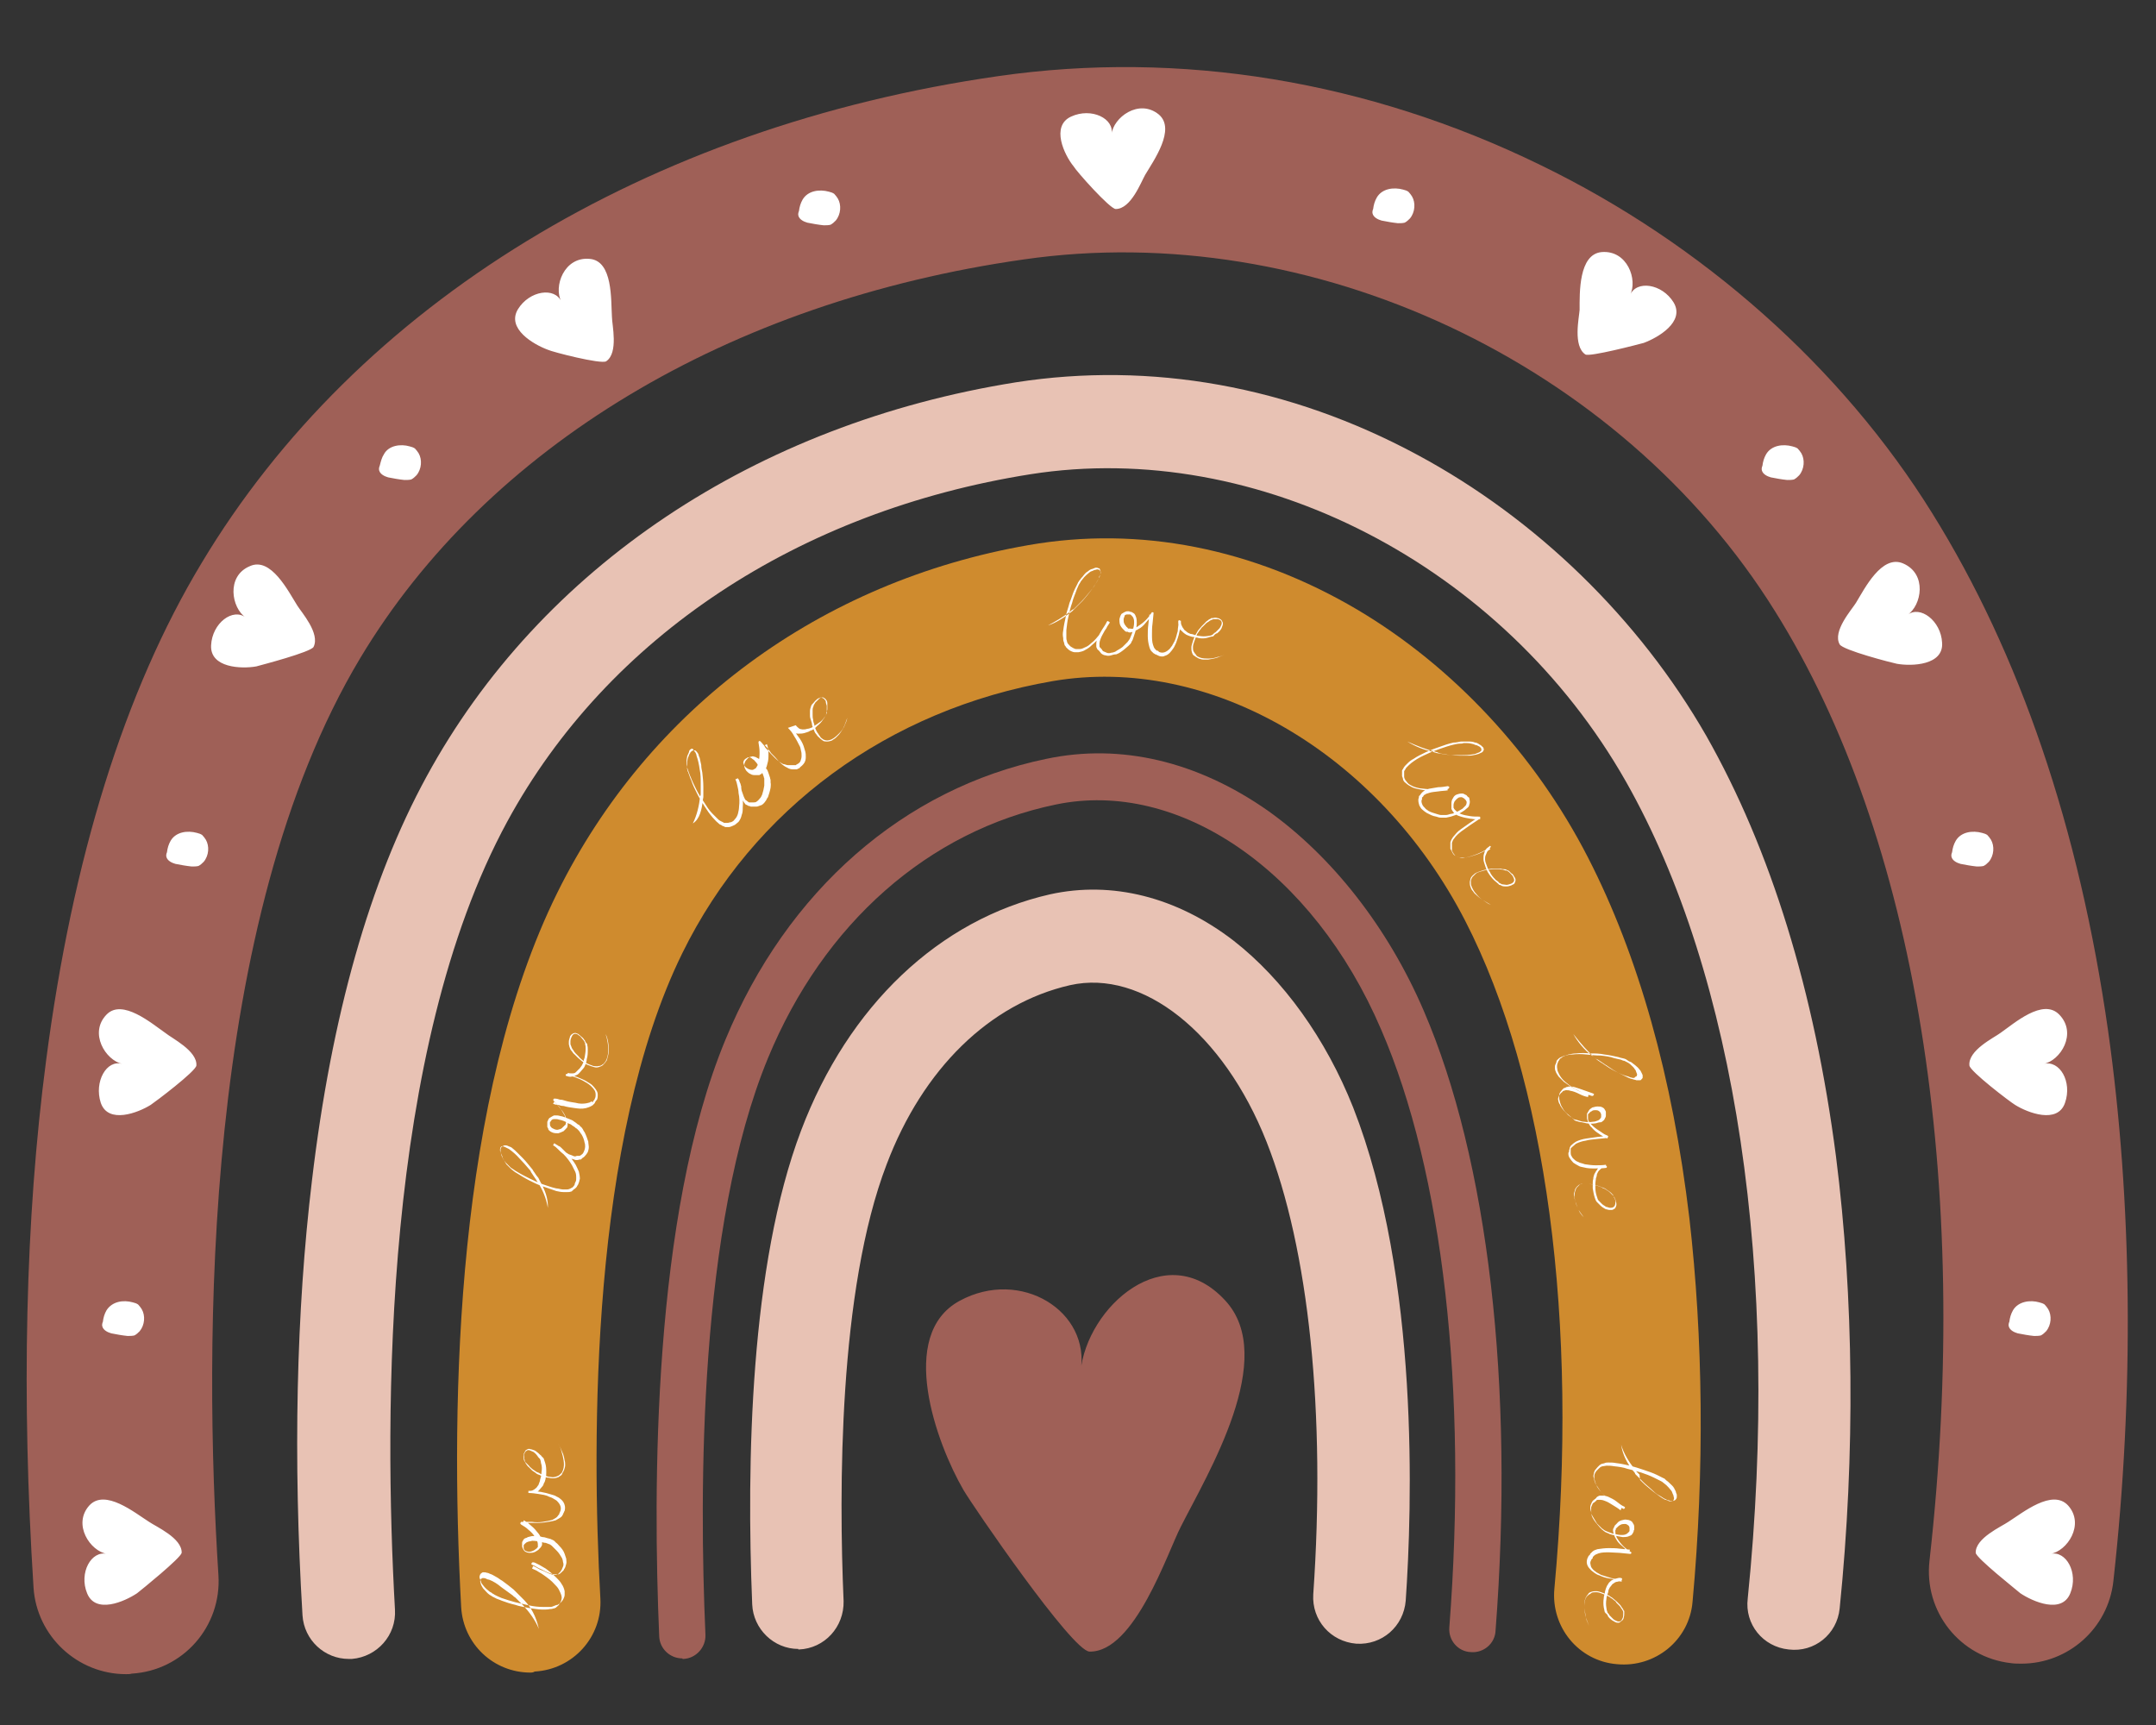
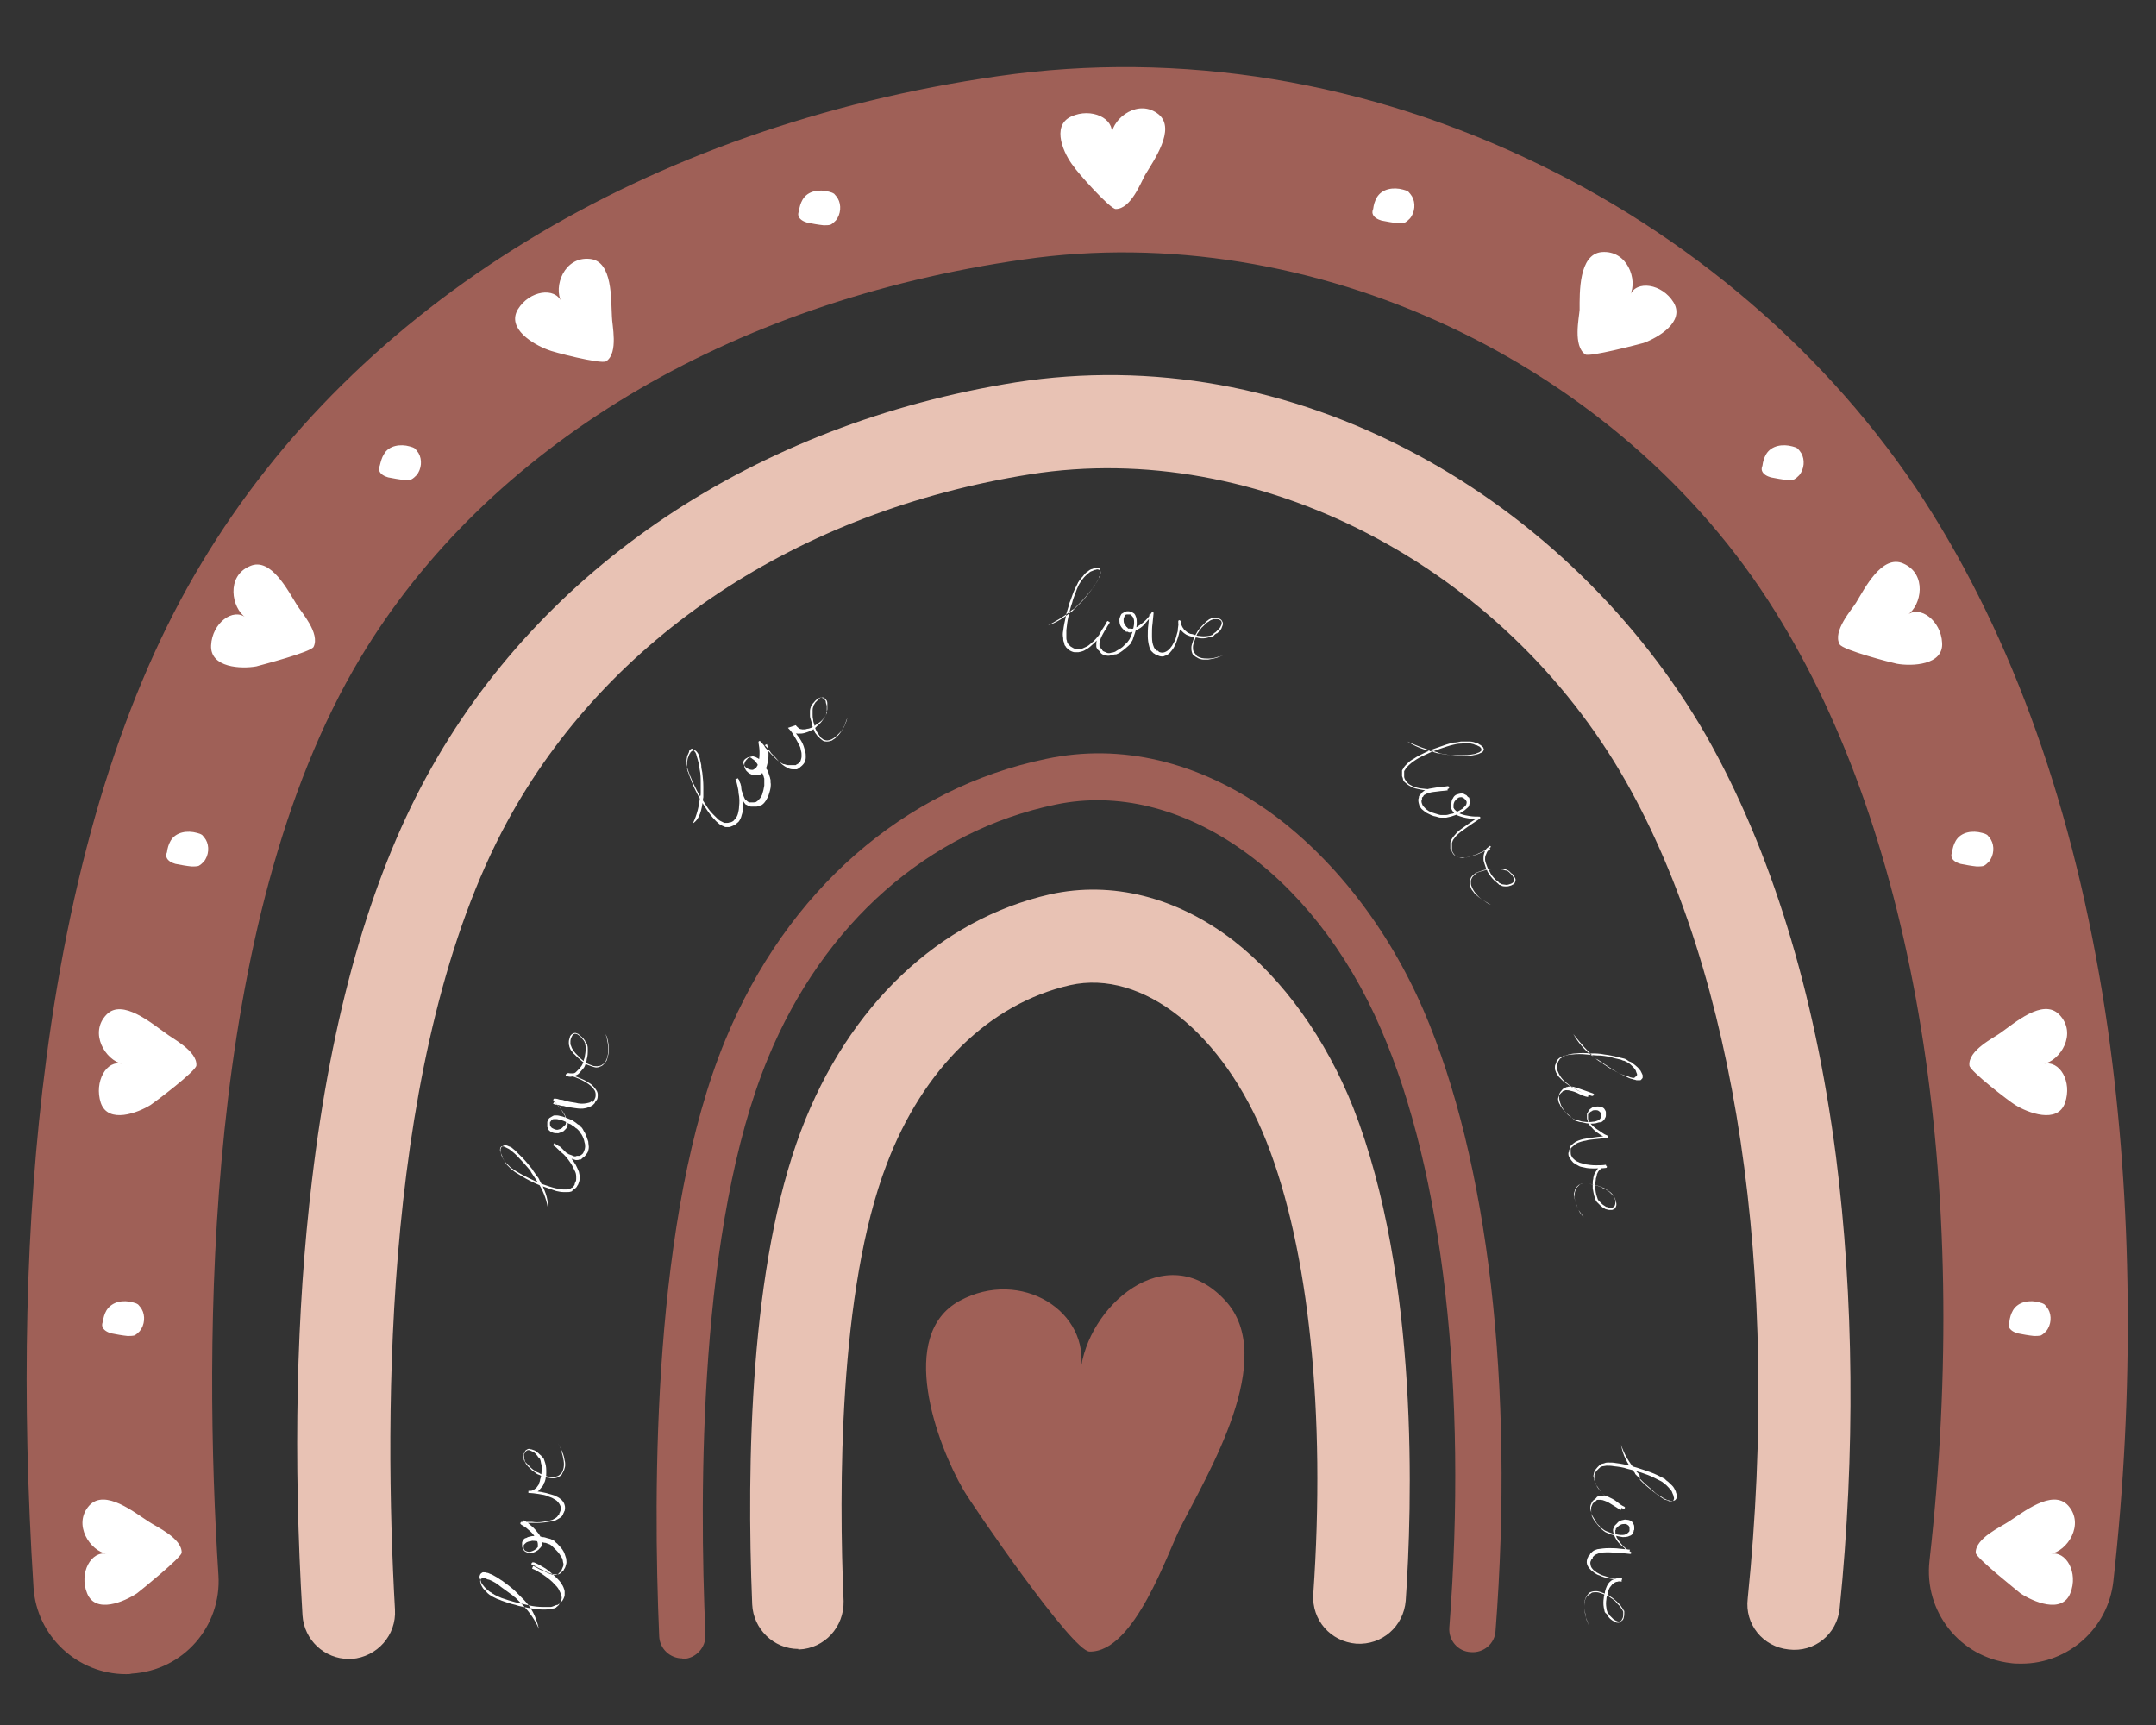
<svg xmlns="http://www.w3.org/2000/svg" width="1500pt" height="1200pt" viewBox="0 0 1500 1200" version="1.2">
  <rect x="0" y="0" width="1500" height="1200" fill="#333333" stroke="none" />
  <defs>
    <clipPath id="clip1">
      <path d="M 18 46 L 1481 46 L 1481 1164.633 L 18 1164.633 Z M 18 46 " />
    </clipPath>
  </defs>
  <g id="surface1">
-     <path style=" stroke:none;fill-rule:nonzero;fill:rgb(81.18%,54.509%,18.039%);fill-opacity:1;" d="M 369.086 1163.535 C 343.5 1163.535 322.301 1143.809 320.84 1117.871 C 312.801 969.188 317.918 762.418 387.727 621.043 C 451.324 492.449 570.84 404.41 715.578 379.203 C 792.699 365.688 872.012 381.395 944.383 424.137 C 1010.902 463.59 1067.922 524.598 1104.836 596.566 C 1139.922 664.879 1163.68 749.266 1175.375 847.539 C 1184.879 930.465 1185.977 1022.891 1177.57 1114.219 C 1175.375 1140.887 1151.621 1160.246 1124.938 1157.691 C 1098.258 1155.5 1078.887 1131.754 1081.445 1105.086 C 1098.621 919.871 1075.961 750.363 1019.309 640.402 C 959 523.504 841.312 455.188 732.391 473.82 C 617.992 493.547 524.059 562.59 474.715 663.055 C 411.117 792.375 411.484 999.875 417.699 1112.027 C 419.16 1138.695 398.691 1161.344 372.012 1162.805 C 370.914 1163.535 369.816 1163.535 369.086 1163.535 Z M 369.086 1163.535 " />
    <path style=" stroke:none;fill-rule:nonzero;fill:rgb(90.979%,76.079%,70.589%);fill-opacity:1;" d="M 242.625 1154.039 C 225.812 1154.039 211.555 1140.887 210.461 1123.715 C 203.879 1014.488 206.074 912.562 217.039 821.234 C 230.562 706.891 257.242 612.641 296.719 540.309 C 376.031 394.547 525.887 294.816 706.809 265.953 C 800.742 251.344 897.23 268.512 986.047 316.367 C 1069.016 360.938 1140.289 430.348 1187.074 511.812 C 1232.027 591.086 1262.367 689.355 1277.352 804.43 C 1289.777 902.336 1290.875 1011.199 1279.91 1118.969 C 1278.082 1136.867 1262.367 1149.652 1244.457 1147.461 C 1226.547 1145.637 1213.754 1129.926 1215.949 1112.027 C 1238.973 886.262 1207.906 678.762 1131.152 543.594 C 1045.625 393.086 874.938 305.043 717.043 329.887 C 555.492 355.457 422.816 443.133 353.004 571.359 C 266.383 730.637 267.113 983.07 274.789 1119.699 C 275.883 1137.598 262.359 1152.578 244.816 1154.039 C 243.719 1154.039 243.355 1154.039 242.625 1154.039 Z M 555.855 1147.461 C 573.766 1146.73 587.289 1131.754 586.922 1113.852 C 583.633 1037.867 583.27 897.586 616.895 809.91 C 642.113 743.422 688.531 698.125 744.453 685.336 C 794.891 674.012 851.18 718.582 881.148 794.203 C 910.754 869.09 922.453 983.434 913.68 1109.105 C 912.582 1127.004 925.742 1141.98 943.652 1143.441 C 961.559 1144.539 976.547 1131.387 978.008 1113.488 C 982.395 1049.922 987.875 888.816 941.457 770.457 C 922.453 722.598 892.848 681.32 858.125 654.285 C 818.648 623.965 773.695 612.641 730.566 622.137 C 653.445 639.672 590.215 699.586 557.316 786.531 C 521.863 880.051 519.305 1017.41 523.328 1116.043 C 524.059 1133.215 538.312 1147.098 555.492 1147.098 C 555.125 1147.461 555.492 1147.461 555.855 1147.461 Z M 555.855 1147.461 " />
    <g clip-path="url(#clip1)" clip-rule="nonzero">
      <path style=" stroke:none;fill-rule:nonzero;fill:rgb(62.349%,37.65%,34.119%);fill-opacity:1;" d="M 87.652 1164.633 C 54.027 1164.633 25.516 1138.328 23.324 1104.355 C 14.918 972.109 17.477 848.633 32.098 737.578 C 50.371 597.297 86.555 480.762 140.285 391.625 C 248.473 211.156 450.227 88.047 694.379 52.977 C 821.207 34.711 951.691 56.262 1071.574 114.715 C 1184.516 169.512 1281.371 255.727 1344.238 356.918 C 1405.277 454.824 1446.578 576.109 1466.68 717.121 C 1483.492 836.211 1484.953 968.824 1470.336 1099.973 C 1466.68 1132.848 1438.902 1157.324 1406.371 1157.324 C 1404.18 1157.324 1401.254 1157.324 1399.062 1156.961 C 1363.609 1152.941 1338.391 1121.16 1342.41 1085.723 C 1372.016 822.332 1332.906 581.586 1234.953 425.23 C 1127.133 252.074 912.219 151.609 712.289 180.473 C 506.879 209.695 338.75 310.887 250.664 457.746 C 140.648 641.133 141.746 936.309 151.98 1095.953 C 154.172 1131.387 127.492 1162.074 91.672 1164.266 C 90.574 1164.633 89.113 1164.633 87.652 1164.633 Z M 475.445 1154.039 C 484.219 1153.672 491.164 1146 490.797 1137.234 C 486.41 1037.5 486.047 853.016 534.293 736.117 C 573.035 642.23 646.133 577.934 734.586 559.668 C 820.477 541.77 913.68 606.062 960.828 716.023 C 1003.957 815.391 1021.137 966.996 1008.344 1132.117 C 1007.613 1140.887 1014.191 1148.922 1023.328 1149.289 C 1032.102 1150.02 1040.141 1143.441 1040.508 1134.309 C 1053.664 964.074 1035.391 806.988 990.434 702.871 C 965.582 645.152 926.836 595.836 882.246 564.051 C 833.27 529.711 779.906 516.926 728.008 527.887 C 628.957 548.344 547.449 619.582 504.688 723.328 C 453.883 846.078 454.246 1036.039 458.633 1138.328 C 459 1147.098 466.309 1153.672 474.715 1153.672 C 474.715 1154.039 475.082 1154.039 475.445 1154.039 Z M 757.977 1148.922 C 789.41 1149.652 812.438 1079.512 821.574 1061.977 C 840.215 1025.082 889.555 944.348 852.277 904.527 C 810.973 859.957 756.148 909.277 751.762 954.211 C 759.074 912.199 710.098 881.879 667.699 904.891 C 623.84 928.637 651.617 1004.258 670.258 1036.406 C 676.836 1047.73 745.914 1148.559 757.977 1148.922 Z M 757.977 1148.922 " />
    </g>
-     <path style=" stroke:none;fill-rule:nonzero;fill:rgb(100%,100%,100%);fill-opacity:1;" d="M 95.328 1108.371 C 86.555 1114.219 66.453 1122.984 60.605 1108.371 C 54.758 1094.125 63.527 1078.418 74.492 1080.973 C 62.797 1079.148 50.371 1060.516 62.066 1047.363 C 73.031 1035.309 93.867 1052.48 103.734 1058.691 C 108.484 1061.977 126.762 1070.016 126.395 1080.242 C 125.664 1083.898 98.617 1105.816 95.328 1108.371 Z M 1405.641 1108.371 C 1414.414 1114.219 1434.516 1122.984 1440.363 1108.371 C 1446.211 1094.125 1437.441 1078.418 1426.473 1080.973 C 1438.172 1079.148 1450.598 1060.516 1438.902 1047.363 C 1427.938 1035.309 1407.102 1052.48 1397.234 1058.691 C 1392.484 1061.977 1374.207 1070.016 1374.574 1080.242 C 1374.938 1083.898 1402.719 1105.816 1405.641 1108.371 Z M 1401.984 768.629 C 1410.758 774.109 1431.59 782.145 1436.707 767.168 C 1441.824 752.555 1433.055 737.211 1421.723 740.133 C 1433.418 737.941 1445.48 718.945 1432.688 705.797 C 1421.359 694.105 1401.254 712.004 1391.754 718.582 C 1387.367 721.867 1369.09 730.637 1370.188 741.23 C 1370.555 745.25 1398.332 766.438 1401.984 768.629 Z M 136.629 741.23 C 137.359 731 119.449 722.234 115.062 718.582 C 105.562 712.004 85.094 694.469 74.129 705.793 C 61.703 718.582 73.398 737.578 85.094 740.133 C 74.129 736.848 65.355 752.555 70.109 767.168 C 75.227 782.145 96.059 774.109 104.832 768.629 C 108.121 766.438 136.262 745.25 136.629 741.23 Z M 218.137 450.074 C 222.887 440.574 209.73 425.965 206.805 421.215 C 200.59 411.352 188.531 387.238 173.91 393.816 C 157.098 400.758 161.117 423.039 170.984 429.617 C 162.215 422.676 147.594 433.27 146.863 448.977 C 146.133 464.688 168.062 465.418 178.297 463.59 C 182.316 462.496 215.941 453.727 218.137 450.074 Z M 421.719 251.344 C 430.488 245.496 425.738 225.77 425.738 220.289 C 425.008 208.602 426.469 181.566 410.387 180.105 C 392.477 178.277 384.801 199.469 390.652 210.062 C 386.266 199.469 368.355 202.023 360.312 215.176 C 352.273 228.691 371.277 239.652 381.148 243.305 C 384.07 244.766 418.062 253.535 421.719 251.344 Z M 776.25 145.398 C 786.852 145.398 793.797 126.77 796.719 121.656 C 802.566 111.793 818.285 89.871 806.223 79.645 C 792.332 68.32 774.426 81.836 773.328 93.527 C 775.52 82.566 759.438 74.527 745.184 81.105 C 730.93 87.68 740.434 107.773 747.012 115.809 C 748.84 119.098 772.23 145.398 776.25 145.398 Z M 1143.578 238.555 C 1153.445 234.902 1172.453 223.941 1164.41 210.426 C 1156.371 197.273 1138.461 194.719 1134.074 205.312 C 1139.559 194.719 1132.246 173.895 1114.34 175.355 C 1098.258 176.816 1098.988 203.852 1098.988 215.539 C 1098.621 221.02 1094.234 240.746 1103.008 246.594 C 1105.934 248.418 1139.559 239.652 1143.578 238.555 Z M 1319.75 461.766 C 1329.984 463.59 1352.277 462.859 1351.184 447.152 C 1350.449 431.809 1335.832 420.848 1327.059 427.789 C 1336.926 421.215 1340.949 399.293 1324.137 391.988 C 1309.148 385.414 1297.09 409.891 1291.238 419.387 C 1288.316 424.137 1274.793 439.113 1279.91 448.246 C 1282.102 452.266 1316.094 461.035 1319.75 461.766 Z M 74.129 911.469 C 72.668 914.023 71.934 916.582 71.57 919.504 C 71.203 920.234 70.84 921.695 71.203 922.793 C 71.934 925.352 74.859 926.812 77.418 927.543 C 81.074 928.273 85.094 929.004 88.75 929.367 C 90.211 929.367 92.039 929.367 93.5 929.004 C 94.961 928.273 96.059 927.176 97.156 926.082 C 100.809 921.695 101.176 915.121 98.617 910.738 C 97.887 909.641 97.156 908.547 96.059 907.449 C 94.961 906.719 93.867 906.352 92.402 905.988 C 85.824 904.16 78.148 905.258 74.129 911.469 Z M 1400.523 911.469 C 1399.062 914.023 1398.332 916.582 1397.965 919.504 C 1397.602 920.234 1397.234 921.695 1397.602 922.793 C 1398.332 925.352 1401.254 926.812 1403.812 927.543 C 1407.469 928.273 1411.488 929.004 1415.145 929.367 C 1416.605 929.367 1418.434 929.367 1419.895 929.004 C 1421.359 928.273 1422.453 927.176 1423.551 926.082 C 1427.207 921.695 1427.57 915.121 1425.012 910.738 C 1424.281 909.641 1423.551 908.547 1422.453 907.449 C 1421.359 906.719 1420.262 906.352 1418.801 905.988 C 1412.586 904.16 1404.18 905.258 1400.523 911.469 Z M 1360.684 584.875 C 1359.223 587.434 1358.492 589.988 1358.125 592.914 C 1357.762 593.645 1357.395 595.105 1357.762 596.199 C 1358.492 598.758 1361.414 600.219 1363.973 600.949 C 1367.629 601.68 1371.648 602.41 1375.305 602.777 C 1376.766 602.777 1378.594 602.777 1380.055 602.41 C 1381.52 601.68 1382.613 600.582 1383.711 599.488 C 1387.367 595.105 1387.73 588.527 1385.172 584.145 C 1384.441 583.047 1383.711 581.953 1382.613 580.855 C 1381.52 580.125 1380.422 579.762 1378.961 579.395 C 1372.379 577.57 1364.34 578.664 1360.684 584.875 Z M 1228.738 316.004 C 1227.277 318.559 1226.547 321.117 1226.18 324.039 C 1225.816 324.77 1225.449 326.23 1225.816 327.328 C 1226.547 329.887 1229.469 331.348 1232.027 332.078 C 1235.684 332.809 1239.703 333.539 1243.359 333.902 C 1245.188 333.902 1246.648 333.902 1248.109 333.539 C 1249.574 332.809 1250.668 331.711 1251.766 330.617 C 1255.422 326.23 1255.785 319.656 1253.227 315.273 C 1252.496 314.176 1251.766 313.082 1250.668 311.984 C 1249.574 311.254 1248.477 310.887 1247.016 310.523 C 1240.434 308.695 1232.395 309.793 1228.738 316.004 Z M 957.906 137.363 C 956.441 139.922 955.711 142.477 955.348 145.398 C 954.98 146.133 954.617 147.594 954.98 148.688 C 955.711 151.246 958.637 152.707 961.195 153.438 C 964.848 154.168 968.871 154.898 972.523 155.266 C 974.352 155.266 975.812 155.266 977.277 154.898 C 978.738 154.168 979.836 153.07 980.93 151.977 C 984.586 147.594 984.953 141.016 982.395 136.633 C 981.664 135.535 980.93 134.441 979.836 133.344 C 978.738 132.613 977.641 132.25 976.18 131.883 C 969.602 130.059 961.559 131.152 957.906 137.363 Z M 558.414 138.824 C 556.953 141.383 556.223 143.938 555.855 146.863 C 555.492 147.594 555.125 149.055 555.492 150.148 C 556.223 152.707 559.145 154.168 561.703 154.898 C 565.359 155.629 569.379 156.359 573.035 156.727 C 574.863 156.727 576.324 156.727 577.785 156.359 C 579.246 155.629 580.344 154.535 581.441 153.438 C 585.098 149.055 585.461 142.477 582.902 138.094 C 582.172 137 581.441 135.902 580.344 134.805 C 579.246 134.074 578.152 133.711 576.691 133.344 C 570.109 131.52 562.07 132.613 558.414 138.824 Z M 267.113 316.004 C 265.648 318.195 264.918 321.117 264.188 324.039 C 263.824 324.77 263.457 326.23 263.824 327.328 C 264.555 329.887 267.477 331.348 270.035 332.078 C 273.691 332.809 277.711 333.539 281.367 333.902 C 283.195 333.902 284.656 333.902 286.117 333.539 C 287.578 332.809 288.676 331.711 289.773 330.617 C 293.43 326.23 293.793 319.656 291.234 315.273 C 290.504 314.176 289.773 313.082 288.676 311.984 C 287.578 311.254 286.484 310.887 285.02 310.523 C 278.809 308.695 270.402 309.793 267.113 316.004 Z M 118.719 584.875 C 117.258 587.434 116.527 589.988 116.16 592.914 C 115.797 593.645 115.43 595.105 115.797 596.199 C 116.527 598.758 119.449 600.219 122.008 600.949 C 125.664 601.68 129.684 602.41 133.34 602.777 C 135.168 602.777 136.629 602.777 138.09 602.41 C 139.555 601.68 140.648 600.582 141.746 599.488 C 145.402 595.105 145.766 588.527 143.207 584.145 C 142.477 583.047 141.746 581.953 140.648 580.855 C 139.555 580.125 138.457 579.762 136.996 579.395 C 130.414 577.57 122.375 578.664 118.719 584.875 Z M 364.699 1113.121 C 363.969 1112.391 363.605 1112.027 362.871 1111.297 L 361.047 1109.469 L 359.219 1107.641 C 358.488 1106.91 358.121 1106.547 357.391 1105.816 C 354.832 1103.625 352.273 1101.797 349.348 1099.605 C 347.887 1098.875 346.789 1097.777 345.328 1097.047 C 343.867 1096.316 342.406 1095.223 340.941 1094.855 C 340.211 1094.492 339.48 1094.125 338.75 1094.125 C 338.02 1093.762 336.922 1093.762 336.191 1093.762 C 335.461 1093.762 335.461 1094.125 334.73 1094.492 C 334.363 1094.855 334 1095.223 334 1095.586 C 333.633 1096.316 333.633 1096.316 333.633 1097.047 C 333.633 1097.777 333.633 1097.777 334 1098.508 C 334.363 1099.238 334.73 1100.336 334.73 1100.699 C 335.094 1101.434 335.461 1102.164 336.191 1102.895 C 337.289 1104.355 338.383 1105.449 339.848 1106.547 C 340.578 1107.277 341.309 1107.641 342.039 1108.008 C 342.406 1108.371 342.77 1108.738 343.137 1108.738 C 343.5 1109.102 343.867 1109.102 344.23 1109.469 C 345.695 1110.199 347.156 1110.93 348.984 1111.66 C 352.273 1112.758 355.562 1113.852 358.488 1114.582 C 361.41 1115.312 365.066 1116.043 367.988 1116.773 C 371.277 1117.504 374.57 1117.871 377.859 1117.871 C 379.688 1117.871 381.512 1117.871 382.977 1117.871 C 383.707 1117.871 384.801 1117.504 385.535 1117.141 C 386.266 1116.773 387.359 1116.41 388.094 1116.41 C 388.457 1116.043 388.824 1115.68 389.188 1115.68 L 389.918 1114.949 C 390.285 1114.582 390.285 1114.582 390.652 1114.219 C 391.383 1113.488 391.746 1112.758 392.113 1112.027 C 392.477 1111.297 392.844 1110.199 392.844 1109.469 C 392.844 1108.738 392.844 1107.641 392.844 1106.91 C 392.477 1105.086 391.746 1103.258 390.652 1101.797 C 389.918 1100.336 388.457 1098.875 387.359 1097.777 C 385.168 1095.586 382.242 1093.027 379.688 1091.203 C 378.223 1090.473 376.762 1089.375 375.301 1088.645 C 374.57 1088.281 373.836 1087.914 373.105 1087.551 C 372.375 1087.184 371.645 1086.82 370.914 1086.82 C 370.547 1086.82 370.184 1086.82 369.816 1087.551 C 369.453 1088.281 369.816 1088.281 370.547 1088.645 C 372.742 1089.375 374.203 1090.836 376.395 1091.566 C 378.59 1092.664 380.418 1093.758 382.609 1094.492 C 383.707 1094.855 384.801 1095.223 386.266 1095.223 C 386.996 1095.223 387.359 1095.223 388.094 1095.223 C 388.824 1095.223 389.188 1094.855 389.918 1094.492 L 391.383 1093.027 C 392.113 1092.664 392.113 1092.297 392.477 1091.566 C 393.211 1090.836 393.574 1089.375 393.941 1087.914 C 394.305 1086.82 393.941 1085.723 393.941 1084.262 C 393.574 1083.164 393.211 1082.07 392.844 1080.973 C 392.113 1078.781 390.652 1076.957 389.188 1075.492 C 388.457 1074.762 387.727 1073.668 386.996 1073.301 C 386.629 1072.938 386.629 1072.938 386.266 1072.57 L 385.898 1072.207 L 385.535 1071.84 C 384.801 1071.477 384.438 1071.109 384.07 1071.109 C 382.977 1070.379 381.879 1070.379 380.781 1070.016 C 379.688 1069.648 378.59 1069.285 377.492 1069.285 C 375.301 1068.551 373.105 1068.551 370.914 1068.551 C 369.816 1068.551 368.719 1068.918 367.258 1069.285 C 366.527 1069.648 366.164 1070.016 365.43 1070.016 C 364.699 1070.379 364.336 1070.746 363.969 1071.477 C 363.605 1072.207 363.238 1072.57 363.238 1073.301 C 363.238 1073.668 363.238 1074.031 363.238 1074.031 C 363.238 1074.031 363.238 1074.398 363.238 1074.762 C 363.238 1075.129 363.238 1075.129 363.238 1075.492 C 363.238 1076.223 363.605 1076.957 363.969 1077.688 C 364.336 1078.418 364.699 1078.781 365.066 1079.148 C 366.164 1079.879 367.258 1080.242 368.719 1080.242 C 369.816 1080.242 370.914 1080.242 372.375 1079.512 C 373.473 1078.781 374.57 1078.418 375.301 1077.32 L 375.664 1076.953 L 376.031 1076.59 L 376.395 1076.223 C 376.395 1076.223 376.395 1075.859 376.762 1075.492 L 377.129 1074.762 C 377.129 1074.398 377.129 1074.398 377.129 1074.031 C 377.129 1073.668 377.129 1073.301 377.129 1073.301 C 377.129 1072.207 376.762 1070.746 376.395 1069.648 C 375.664 1068.551 375.301 1067.457 374.57 1066.727 C 373.105 1064.898 371.645 1063.074 369.816 1061.613 C 369.086 1060.883 367.988 1060.148 367.258 1059.418 C 366.527 1058.688 365.43 1058.324 364.336 1057.594 L 363.969 1059.418 C 365.066 1059.418 366.164 1059.418 367.625 1059.418 C 368.719 1059.418 370.184 1059.418 371.277 1059.418 C 373.836 1059.418 376.395 1059.418 378.953 1059.055 C 381.512 1058.688 384.07 1058.324 386.629 1057.594 C 387.727 1056.863 388.824 1056.496 390.285 1055.402 L 391.016 1054.672 L 391.383 1053.941 L 391.746 1053.574 L 391.746 1053.211 L 392.113 1052.477 L 392.477 1051.746 C 392.477 1051.383 392.844 1051.016 392.844 1051.016 C 393.207 1049.555 393.207 1048.094 392.844 1047 C 392.477 1045.539 391.746 1044.441 390.652 1043.344 C 389.918 1042.613 388.457 1041.52 387.359 1041.152 C 386.266 1040.422 385.168 1040.059 383.707 1039.691 C 381.512 1038.961 378.59 1038.23 376.395 1037.867 C 373.836 1037.5 371.277 1037.137 368.719 1037.137 C 368.355 1037.137 367.988 1037.5 367.988 1037.867 C 367.988 1038.23 368.355 1038.598 368.719 1038.598 C 369.816 1038.598 370.914 1038.598 372.375 1038.23 C 373.473 1037.867 374.57 1037.5 375.301 1036.406 C 376.031 1035.672 376.762 1034.578 377.492 1033.848 C 378.223 1033.117 378.223 1031.656 378.953 1030.926 C 379.32 1029.828 379.684 1028.734 379.684 1027.637 C 380.051 1026.543 380.051 1025.445 380.051 1024.348 C 380.051 1022.156 380.051 1019.965 379.32 1017.773 C 378.953 1016.676 378.59 1015.582 378.223 1014.484 L 376.762 1013.023 C 376.395 1012.293 376.031 1012.293 375.664 1011.93 C 374.934 1011.199 374.203 1010.469 373.105 1009.738 C 372.375 1009.004 370.914 1008.641 369.816 1008.273 C 369.086 1008.273 368.719 1007.91 367.988 1007.91 C 367.258 1007.91 366.895 1008.273 366.16 1008.641 C 365.43 1009.008 365.43 1009.371 365.066 1010.102 C 364.699 1010.832 364.336 1011.199 364.336 1011.93 C 363.969 1013.023 364.336 1014.121 364.336 1015.215 L 364.699 1015.945 C 364.699 1016.312 364.699 1016.676 365.066 1016.676 C 365.43 1017.41 365.797 1017.773 365.797 1018.141 C 366.527 1018.871 366.895 1019.965 367.988 1020.695 C 368.719 1021.426 369.453 1022.156 370.184 1022.887 C 370.914 1023.617 372.012 1023.984 372.742 1024.715 C 373.473 1025.445 374.57 1025.809 375.664 1026.176 C 376.395 1026.906 377.859 1026.906 378.59 1027.273 C 379.32 1027.637 380.781 1028.004 381.879 1028.004 C 382.977 1028.367 384.07 1028.367 385.168 1028.367 C 386.266 1028.367 387.359 1028.004 388.457 1027.637 C 389.188 1026.906 390.652 1026.543 391.016 1025.445 C 391.383 1024.348 392.113 1023.617 392.477 1022.523 C 392.844 1021.426 393.207 1020.332 393.207 1019.234 C 393.207 1018.141 393.207 1017.043 392.844 1015.945 C 392.477 1013.754 392.113 1011.93 391.016 1009.738 C 390.285 1007.543 389.188 1005.719 388.094 1003.891 C 389.188 1005.719 390.285 1007.543 390.652 1009.738 C 391.383 1011.93 391.746 1013.754 392.113 1015.945 C 392.477 1018.141 392.477 1020.332 391.746 1022.523 C 391.383 1023.254 391.016 1024.715 390.285 1025.078 C 389.555 1025.812 388.824 1026.543 387.727 1026.906 C 386.996 1027.273 385.535 1027.637 384.801 1027.637 C 383.707 1027.637 382.609 1027.273 381.512 1027.273 C 379.32 1026.543 377.492 1026.176 375.664 1025.078 C 374.934 1024.348 373.836 1024.348 372.742 1023.617 C 372.012 1022.887 370.914 1022.523 370.184 1021.793 C 369.453 1021.062 368.355 1020.332 367.988 1019.602 C 367.258 1018.871 366.527 1018.141 365.797 1017.41 C 365.43 1017.043 365.066 1016.676 365.066 1015.945 C 365.066 1015.582 365.066 1015.215 364.699 1015.215 L 364.699 1014.484 C 364.699 1013.391 364.336 1012.293 364.699 1011.562 C 365.066 1010.832 365.43 1009.738 366.16 1009.371 C 366.895 1008.641 367.988 1008.641 368.719 1009.008 C 369.453 1009.371 370.547 1009.738 371.277 1010.102 C 372.012 1010.832 372.742 1011.199 373.473 1012.293 C 373.836 1012.66 374.203 1013.023 374.203 1013.391 L 374.57 1013.754 L 374.934 1014.121 C 374.934 1014.121 374.934 1014.484 375.301 1014.484 L 375.664 1014.852 C 376.031 1015.582 376.395 1017.043 376.395 1017.773 C 377.129 1019.965 377.129 1021.793 376.762 1023.984 C 376.762 1025.078 376.395 1026.176 376.395 1027.273 C 376.031 1028.367 375.664 1029.465 375.664 1030.195 C 375.301 1030.926 374.934 1032.387 374.57 1033.117 C 373.836 1033.848 373.473 1034.941 372.742 1035.309 C 372.012 1036.039 371.277 1036.406 370.547 1036.77 C 369.816 1037.137 368.719 1037.137 367.625 1037.137 L 367.625 1038.598 C 369.816 1038.598 372.742 1038.961 374.934 1039.328 C 377.129 1039.691 380.051 1040.059 381.879 1041.152 C 382.977 1041.52 384.07 1041.883 385.168 1042.613 C 386.266 1043.344 387.359 1043.711 388.094 1044.809 C 388.824 1045.539 389.555 1046.633 389.918 1047.73 C 390.285 1048.824 390.285 1049.922 389.918 1051.016 C 389.918 1051.383 389.555 1051.746 389.555 1051.746 L 389.555 1052.113 L 389.188 1052.477 L 389.188 1053.211 L 388.824 1053.574 L 387.727 1055.035 L 387.359 1055.402 C 386.629 1056.133 385.535 1056.5 384.438 1057.23 C 382.242 1057.961 379.688 1058.324 377.492 1058.691 C 375.301 1059.055 372.375 1059.055 370.184 1058.691 C 369.086 1058.691 367.625 1058.691 366.527 1058.691 C 365.43 1058.691 363.969 1058.691 362.871 1058.691 C 362.508 1058.691 362.141 1059.055 362.141 1059.422 C 361.777 1059.785 362.141 1060.152 362.508 1060.516 C 364.336 1061.613 366.164 1062.707 367.625 1064.168 C 369.453 1065.633 370.914 1067.094 372.012 1068.918 C 372.742 1069.648 373.105 1070.746 373.473 1071.477 C 373.836 1072.207 374.203 1073.301 374.203 1074.398 C 374.203 1074.766 374.203 1075.129 374.203 1075.129 L 374.203 1076.227 L 373.836 1076.59 L 373.473 1076.957 C 373.473 1076.957 373.473 1077.32 373.105 1077.32 C 372.375 1078.051 371.645 1078.418 370.914 1078.781 C 370.184 1079.148 369.086 1079.512 367.988 1079.512 C 367.258 1079.512 366.164 1079.148 365.43 1078.781 C 364.699 1078.051 364.336 1077.688 364.336 1076.59 L 364.336 1075.859 C 364.336 1075.496 364.336 1075.129 364.336 1075.129 C 364.336 1074.766 364.699 1074.398 365.066 1074.035 C 365.797 1073.301 366.164 1072.938 367.258 1072.57 C 367.988 1072.207 369.453 1072.207 370.184 1071.84 C 372.375 1071.84 374.203 1072.207 376.395 1072.57 C 377.492 1072.938 378.59 1073.301 379.688 1073.301 C 380.418 1073.668 381.879 1074.035 382.609 1074.398 C 383.34 1074.766 383.34 1075.129 383.707 1075.129 L 384.07 1075.496 L 384.438 1075.859 L 385.168 1076.59 C 385.898 1077.32 386.629 1078.051 387.359 1078.781 C 388.824 1080.242 389.918 1082.07 391.016 1083.898 C 391.383 1084.629 391.746 1086.09 391.746 1086.82 C 392.113 1087.551 392.113 1089.012 391.746 1089.742 C 391.383 1090.473 391.016 1091.57 390.652 1092.301 C 390.285 1092.664 389.918 1093.031 389.918 1093.395 L 389.555 1093.762 L 389.188 1094.125 C 389.188 1094.125 388.824 1094.125 388.824 1094.492 C 388.824 1094.855 388.457 1094.492 388.457 1094.855 C 388.094 1095.223 387.727 1095.223 386.996 1095.586 C 386.266 1095.586 386.266 1095.586 385.535 1095.586 C 384.801 1095.586 383.34 1095.223 382.609 1094.855 C 380.418 1094.125 378.953 1093.031 376.762 1092.301 C 374.57 1091.57 373.105 1090.105 370.914 1089.375 L 370.184 1091.203 C 371.645 1091.934 373.105 1092.301 374.57 1093.395 C 376.031 1094.125 377.492 1095.223 378.59 1095.953 C 381.148 1097.777 383.707 1099.605 385.898 1102.164 C 386.996 1103.258 388.094 1104.355 388.824 1105.816 C 389.555 1107.277 390.285 1108.738 390.652 1110.199 C 390.652 1110.93 391.016 1111.66 390.652 1112.391 C 390.652 1113.121 390.285 1113.852 389.918 1114.582 C 389.555 1115.312 389.188 1115.68 388.824 1116.41 C 388.824 1116.777 388.457 1116.777 388.457 1116.777 C 388.457 1116.777 388.457 1116.777 388.094 1117.141 C 388.094 1117.141 388.094 1117.141 387.727 1117.508 C 387.359 1117.871 386.996 1117.871 386.996 1118.238 C 386.266 1118.602 385.535 1118.969 384.801 1118.969 C 384.07 1119.332 383.34 1119.332 382.609 1119.332 C 381.148 1119.699 379.32 1119.699 377.492 1119.699 C 374.203 1119.699 370.914 1118.969 367.988 1118.602 C 364.699 1117.871 361.41 1117.508 358.488 1116.41 C 355.195 1115.68 351.906 1114.582 348.984 1113.488 C 347.523 1112.758 345.695 1112.391 344.598 1111.66 C 343.867 1111.297 343.137 1110.93 342.406 1110.566 C 341.672 1109.836 340.941 1109.836 340.211 1109.105 C 339.117 1108.375 338.02 1106.914 336.559 1105.449 C 335.824 1104.719 335.824 1104.355 335.094 1103.258 C 334.73 1102.527 334.363 1101.797 334.363 1101.066 C 334 1100.336 334 1099.605 334.363 1098.875 C 334.363 1098.512 334.73 1098.145 335.094 1098.145 C 335.461 1097.781 335.824 1097.781 335.824 1097.781 C 336.559 1097.781 337.289 1097.781 338.02 1098.145 C 338.75 1098.512 339.48 1098.875 340.211 1098.875 C 343.137 1099.973 346.059 1101.797 348.617 1103.988 C 351.176 1105.816 353.734 1107.645 356.66 1109.836 C 357.391 1110.566 357.754 1110.93 358.488 1111.297 L 362.141 1114.949 C 362.871 1115.68 363.238 1116.047 363.969 1116.777 C 368.355 1121.523 372.375 1127.004 374.934 1133.215 C 372.742 1123.715 369.453 1118.238 364.699 1113.121 Z M 375.664 821.602 C 375.301 820.871 374.934 820.141 374.57 819.406 L 373.105 817.582 L 371.645 815.391 C 370.914 814.66 370.914 813.93 370.184 813.199 C 367.988 810.641 366.164 808.082 363.605 805.527 C 362.508 804.43 361.41 803.336 359.949 801.871 C 358.852 800.777 357.754 799.68 356.293 798.586 C 355.562 797.855 354.832 797.855 354.102 797.488 C 353.371 797.125 352.637 796.758 351.543 796.758 C 350.812 796.758 350.812 796.758 350.082 797.125 C 349.348 797.488 349.348 797.855 348.984 797.855 C 348.617 798.219 348.617 798.586 348.254 799.316 C 348.254 800.047 348.254 800.047 348.254 800.777 C 348.254 801.508 348.617 802.602 348.984 803.336 C 349.348 804.066 349.715 804.797 349.715 805.527 C 350.445 806.988 351.543 808.449 352.273 809.91 C 353.004 810.641 353.371 811.004 354.102 811.738 C 354.465 812.102 354.832 812.469 354.832 812.469 C 355.195 812.832 355.562 813.199 355.562 813.199 C 357.023 814.293 358.121 815.391 359.582 816.121 C 362.508 817.945 365.43 819.773 368.355 821.234 C 371.277 822.695 374.203 824.156 377.492 825.254 C 380.781 826.348 383.707 827.445 386.996 828.539 C 388.824 828.906 390.285 829.273 392.113 829.273 C 392.844 829.273 393.941 829.273 394.672 829.273 C 395.402 829.273 396.5 829.273 397.23 828.906 C 397.961 828.906 397.961 828.539 398.324 828.176 C 398.324 828.176 398.691 828.176 398.691 827.809 C 398.691 827.809 399.059 827.809 399.059 827.445 C 399.422 827.445 399.422 827.078 399.789 827.078 C 400.52 826.348 401.25 825.984 401.617 824.887 C 402.348 824.156 402.348 823.426 402.711 822.695 C 403.078 821.965 403.078 820.867 403.441 820.137 C 403.441 818.312 403.078 816.484 402.711 815.023 C 401.98 813.199 401.25 811.734 400.52 810.273 C 398.691 807.352 396.863 804.797 394.305 802.238 C 393.207 801.141 392.113 800.047 390.652 798.586 C 389.918 797.855 389.555 797.488 388.457 797.125 C 387.727 796.395 386.996 796.395 386.266 795.664 C 385.898 795.297 385.535 795.664 385.168 796.027 C 384.801 796.395 384.801 796.758 385.535 797.125 C 387.359 798.219 388.824 799.68 390.652 801.141 C 392.477 802.602 394.305 804.066 396.133 805.16 C 396.863 805.891 398.324 806.258 399.422 806.621 C 400.152 806.988 400.52 806.988 401.25 806.988 C 401.98 806.988 402.348 806.988 403.078 806.621 C 403.441 806.621 403.441 806.621 403.809 806.621 C 404.176 806.621 404.176 806.621 404.539 806.258 L 405.27 805.527 C 406 805.16 406.367 804.797 406.734 804.43 C 407.465 803.699 408.559 802.238 408.926 801.508 C 409.289 800.41 409.656 799.316 409.656 797.855 C 409.656 796.758 409.289 795.664 409.289 794.199 C 408.559 792.008 407.828 789.816 406.734 787.625 C 406 786.895 405.637 785.434 404.906 784.703 C 404.539 784.336 404.539 783.973 404.176 783.973 L 403.809 783.605 L 403.441 783.242 C 403.078 782.512 402.711 782.512 401.98 782.145 C 401.25 781.414 400.152 780.684 399.059 779.953 C 398.324 779.223 396.863 778.859 396.133 778.492 C 393.941 777.762 392.113 776.664 389.555 776.301 C 388.457 775.934 387.359 775.934 385.898 775.934 C 385.168 775.934 384.801 776.301 384.07 776.664 C 383.34 777.031 382.977 777.395 382.242 777.762 C 381.512 778.492 381.512 778.859 381.148 779.59 C 381.148 779.953 380.781 780.32 380.781 780.32 C 380.781 780.32 380.781 780.684 380.781 781.051 C 380.781 781.414 380.781 781.414 380.781 781.781 C 380.781 782.512 380.781 783.242 380.781 783.973 C 381.148 784.703 381.512 785.066 381.512 785.797 C 382.242 786.895 383.707 787.625 384.801 787.992 C 385.898 788.355 386.996 788.355 388.457 788.355 C 389.555 787.992 390.652 787.625 392.113 786.895 L 392.844 786.164 L 393.207 785.797 L 393.574 785.434 L 393.941 785.066 C 393.941 785.066 393.941 784.703 394.305 784.703 C 394.672 784.336 394.672 783.973 394.672 783.973 C 395.035 782.875 395.035 781.414 394.672 780.32 C 394.305 779.223 393.941 778.129 393.574 777.031 C 392.844 774.84 391.383 773.012 389.918 771.188 C 389.188 770.457 388.457 769.359 387.727 768.629 C 386.996 767.898 386.266 766.801 385.535 766.438 L 384.801 767.898 C 385.898 768.262 386.996 768.629 388.457 768.629 C 389.555 768.992 390.652 769.359 392.113 769.359 C 394.305 770.09 397.23 770.457 399.789 770.82 C 402.348 771.188 404.906 771.551 407.828 770.82 C 408.926 770.457 410.387 770.09 411.484 769.359 C 411.848 769.359 411.848 768.992 412.215 768.992 L 412.582 768.629 L 412.945 768.262 L 413.312 767.898 L 413.676 767.531 L 414.043 766.801 L 414.406 766.07 C 414.773 765.707 414.773 765.34 415.141 765.34 C 415.871 764.246 415.871 762.785 415.871 761.324 C 415.871 759.859 415.141 758.766 414.406 757.668 C 413.676 756.574 412.582 755.477 411.848 754.746 C 411.117 754.016 409.656 753.285 408.559 752.555 C 406.367 751.094 404.172 750.363 401.617 749.266 C 399.422 748.535 396.863 747.441 394.305 747.074 C 393.941 747.074 393.574 747.441 393.574 747.805 C 393.574 748.172 393.574 748.535 394.305 748.535 C 395.402 748.902 396.5 749.266 397.961 748.902 C 399.059 748.902 400.152 748.172 401.25 747.805 C 402.348 747.441 403.078 746.344 403.809 745.613 C 404.539 744.883 405.27 743.789 406 743.055 C 406.73 742.324 407.098 740.863 407.465 740.133 C 407.828 739.039 408.195 737.941 408.195 736.848 C 408.926 734.652 408.926 732.461 408.926 730.27 C 408.926 729.176 408.926 728.078 408.559 726.984 L 408.559 726.25 L 407.828 725.52 C 407.465 724.789 407.098 724.789 407.098 724.059 C 406.367 723.328 406 722.234 404.906 721.504 C 404.172 720.773 403.078 720.043 402.348 719.312 C 401.617 718.945 401.25 718.945 400.52 718.582 C 399.789 718.582 399.422 718.582 398.691 718.945 C 397.961 719.312 397.594 719.676 397.23 720.043 C 396.863 720.773 396.5 720.773 396.5 721.504 C 396.133 722.598 395.766 723.695 395.766 724.789 L 395.766 725.52 C 395.766 725.887 395.766 726.25 395.766 726.25 C 395.766 726.984 396.133 727.348 396.133 728.078 C 396.5 729.176 396.863 730.27 397.594 731 C 398.324 731.73 398.691 732.828 399.789 733.559 C 400.52 734.289 401.25 735.02 401.98 735.75 C 402.711 736.48 403.809 737.211 404.539 737.941 C 405.27 738.672 406.367 739.039 407.098 739.77 C 407.828 740.5 408.926 740.863 410.023 741.23 C 410.754 741.594 412.215 741.961 413.312 742.324 C 414.406 742.691 415.504 742.691 416.602 742.324 C 417.699 741.961 418.793 741.594 419.523 740.863 C 420.254 740.133 420.988 739.402 421.719 738.309 C 422.449 737.578 422.449 736.117 422.812 735.387 C 423.18 734.289 423.18 733.191 423.547 732.098 C 423.547 729.906 423.547 727.715 423.18 725.52 C 422.812 723.328 422.449 721.504 421.352 719.312 C 422.082 721.504 422.449 723.328 422.812 725.52 C 423.18 727.715 423.18 729.906 423.18 732.098 C 422.812 734.289 422.449 736.48 421.352 738.309 C 420.621 739.039 420.254 740.133 419.16 740.5 C 418.43 741.23 417.332 741.594 416.234 741.594 C 415.504 741.961 414.043 741.594 412.945 741.594 C 412.215 741.23 410.754 740.863 410.023 740.5 C 407.828 739.77 406.367 738.309 404.906 737.211 C 404.172 736.48 403.078 735.75 402.711 735.02 C 401.98 734.289 401.25 733.559 400.52 732.828 C 399.789 732.098 399.059 731 398.691 730.27 C 397.961 729.539 397.594 728.445 397.23 727.348 C 396.863 726.617 396.863 726.617 396.863 725.887 C 396.863 725.52 396.863 725.156 396.863 725.156 L 396.863 724.426 C 396.863 723.328 397.23 722.234 397.594 721.504 C 397.961 720.773 398.324 719.676 399.422 719.312 C 400.152 718.945 401.25 719.312 401.98 719.676 C 402.711 720.406 403.809 720.773 404.172 721.504 C 404.906 722.234 405.27 722.965 406 723.695 C 406.367 724.426 406.73 724.426 406.73 725.156 L 407.098 725.52 L 407.098 726.617 C 407.465 727.348 407.465 728.809 407.465 729.539 C 407.465 731.73 407.098 733.559 406.73 735.75 C 406.367 736.48 406 737.941 406 738.672 C 405.637 739.402 405.27 740.5 404.539 741.594 C 403.809 742.324 403.441 743.422 402.711 743.789 C 401.98 744.52 401.25 745.25 400.52 745.98 C 399.789 746.711 398.691 746.711 397.961 746.711 C 397.23 746.711 395.766 746.711 395.035 746.344 L 394.672 747.805 C 396.863 748.535 399.422 748.902 401.617 749.996 C 403.809 750.727 406.367 752.191 408.195 753.285 C 409.289 754.016 410.387 754.746 411.117 755.477 C 411.848 756.207 412.945 757.305 413.312 758.035 C 414.043 758.766 414.406 760.227 414.406 761.324 C 414.406 762.418 414.406 763.516 413.676 764.609 C 413.676 764.977 413.312 765.34 413.312 765.34 L 412.582 766.07 L 412.582 766.438 L 412.215 766.801 L 411.484 766.07 L 411.117 766.438 C 410.387 767.168 408.926 767.168 407.828 767.531 C 405.637 767.898 403.078 767.898 400.52 767.168 C 398.324 766.801 395.402 766.438 393.207 765.707 C 392.113 765.34 391.016 764.977 389.555 764.977 C 388.457 764.609 387.359 764.246 385.898 764.246 C 385.535 764.246 385.168 764.246 385.168 764.609 C 384.801 764.977 384.801 765.34 385.168 765.707 C 386.629 767.168 388.094 768.996 389.555 770.457 C 390.652 772.281 391.746 774.109 392.844 775.934 C 393.207 776.664 393.574 778.129 393.574 778.859 C 393.941 779.59 393.941 781.051 393.574 781.781 C 393.574 782.145 393.574 782.512 393.207 782.512 C 393.207 782.512 393.207 782.875 392.844 782.875 L 392.477 783.242 C 392.477 783.242 392.477 783.605 392.113 783.605 L 391.016 784.703 C 390.285 785.434 389.555 785.434 388.457 785.801 C 387.727 786.164 386.266 785.801 385.535 785.434 C 384.801 785.066 383.707 784.703 383.34 783.973 C 382.609 783.242 382.609 782.512 382.609 781.781 L 382.609 781.051 C 382.609 780.684 382.609 780.32 382.977 780.32 C 383.34 779.953 383.34 779.59 383.707 779.223 C 384.438 778.492 385.168 778.492 385.898 778.492 C 386.629 778.492 388.094 778.492 388.824 778.859 C 391.016 779.223 392.844 779.953 394.672 781.051 C 395.402 781.781 396.863 781.781 397.594 782.512 C 398.324 783.242 399.422 783.605 400.152 784.336 C 400.52 784.703 400.883 785.066 401.25 785.066 L 401.617 785.434 L 401.98 785.801 L 402.711 786.531 C 403.441 787.262 403.809 788.355 404.539 789.086 C 405.637 790.914 406.367 792.738 406.73 794.934 C 407.098 795.664 407.098 797.125 407.098 797.855 C 407.098 798.586 406.73 800.047 406.367 800.777 C 406 801.508 405.637 802.602 404.906 802.969 C 404.539 803.336 404.176 803.699 403.809 803.699 L 403.441 804.066 L 401.617 804.066 C 400.883 804.066 400.883 804.43 400.152 804.43 C 399.422 804.43 399.422 804.43 398.691 804.066 C 397.961 803.699 396.863 803.336 395.766 802.969 C 393.941 801.871 392.113 800.777 390.652 799.316 C 388.824 797.855 387.359 796.395 385.535 795.297 L 384.801 796.758 C 386.266 797.488 387.359 798.586 388.457 799.68 C 389.555 800.777 390.652 801.871 392.113 802.969 C 394.305 805.16 396.5 808.082 397.961 810.641 C 398.691 812.102 399.422 813.562 400.152 815.023 C 400.883 816.484 400.883 817.945 400.883 819.773 C 400.883 820.504 400.883 821.234 400.52 821.965 C 400.152 822.695 399.789 823.426 399.789 824.156 C 399.422 824.887 399.059 825.254 398.324 825.984 C 398.324 825.984 397.961 826.348 397.594 826.348 C 397.594 826.348 397.23 826.348 397.23 826.715 C 397.23 826.715 397.23 826.715 396.863 826.715 C 396.5 827.078 396.133 827.078 396.133 827.078 C 395.402 827.445 394.672 827.445 393.941 827.445 C 393.211 827.445 392.477 827.445 391.746 827.445 C 390.285 827.445 388.457 826.715 386.996 826.715 C 383.707 825.984 380.781 824.887 377.492 823.793 C 374.57 822.695 371.277 821.234 368.355 819.773 C 365.43 818.312 362.508 816.852 359.582 815.023 C 358.121 814.293 357.023 813.199 355.562 812.469 C 354.832 811.738 354.465 811.371 353.734 810.641 C 353.004 809.91 352.641 809.543 351.906 808.812 C 351.176 807.719 349.715 806.258 349.348 804.797 C 348.984 804.066 348.617 803.336 348.617 802.602 C 348.254 801.871 348.254 801.141 347.887 800.41 C 347.887 799.68 347.887 798.949 348.254 798.219 C 348.617 797.855 348.617 797.488 348.984 797.488 C 349.348 797.488 349.715 797.125 349.715 797.488 C 350.445 797.488 351.176 797.855 351.906 798.219 C 352.641 798.586 353.371 798.949 354.102 799.316 C 356.66 801.141 359.219 803.336 361.41 805.891 C 363.605 808.082 365.797 810.641 367.988 813.199 C 368.719 813.93 369.086 814.293 369.453 815.391 L 372.375 819.773 C 373.105 820.504 373.105 821.234 373.836 821.965 C 377.492 827.445 380.051 833.656 381.148 840.23 C 381.512 833.656 378.953 827.445 375.664 821.602 Z M 488.969 556.746 C 488.969 556.016 489.336 554.918 489.336 554.555 L 489.336 549.805 C 489.336 549.074 489.336 547.977 489.336 547.246 C 489.336 543.961 488.969 540.672 488.605 537.383 C 488.238 535.559 487.875 534.098 487.875 532.27 C 487.508 530.441 487.141 528.98 486.777 527.156 C 486.41 526.426 486.047 525.695 486.047 524.965 C 485.68 524.234 485.316 523.504 484.582 522.773 C 484.219 522.406 483.852 522.039 483.488 522.039 C 482.758 522.039 482.391 522.039 482.023 522.039 C 481.293 522.406 481.293 522.773 480.93 522.773 C 480.562 523.137 480.199 523.504 480.199 523.867 C 479.469 524.598 479.469 525.328 479.102 526.059 C 478.734 526.789 478.371 527.887 478.371 528.25 C 478.004 530.078 478.004 531.906 478.004 533.367 C 478.004 534.098 478.004 535.191 478.371 535.922 C 478.371 536.289 478.371 536.652 478.734 537.02 C 478.734 537.383 479.102 537.75 479.102 538.113 C 479.832 539.941 480.199 541.402 480.93 542.863 C 482.023 546.152 483.488 549.074 484.949 551.996 C 486.41 554.918 488.238 557.844 490.066 560.766 C 491.895 563.688 493.723 566.246 495.914 568.801 C 497.012 569.898 498.105 571.359 499.57 572.453 C 500.301 573.184 500.664 573.551 501.762 573.914 C 502.492 574.645 503.223 574.645 503.957 575.012 C 504.32 575.379 504.688 575.379 505.418 575.379 L 506.148 575.379 C 506.516 575.379 506.879 575.379 506.879 575.379 C 507.609 575.379 508.707 575.012 509.438 574.648 C 510.168 574.281 511.266 573.914 511.629 573.551 C 512.363 572.82 513.094 572.453 513.824 571.723 C 514.922 570.262 515.652 568.801 516.016 566.977 C 516.746 565.148 516.746 563.688 516.746 561.859 C 517.113 558.207 516.746 555.285 516.383 551.996 C 516.016 550.172 515.652 548.711 515.652 546.883 C 515.285 546.152 515.285 545.055 514.922 544.691 C 514.555 543.961 514.188 542.863 514.188 542.5 C 513.824 542.133 513.457 541.77 513.094 541.77 C 512.363 542.133 512.363 542.5 512.363 542.863 C 513.094 545.055 513.457 546.883 514.188 549.441 C 514.922 551.633 515.285 553.824 516.383 556.016 C 517.113 557.113 517.48 558.207 518.211 558.938 C 518.574 559.668 518.941 559.668 519.672 560.035 C 520.402 560.398 520.77 560.766 521.5 560.766 C 521.863 560.766 521.863 560.766 522.23 561.129 C 522.598 561.129 522.598 561.129 522.961 561.129 L 524.422 561.129 C 525.152 561.129 525.52 561.129 526.25 561.129 C 527.348 561.129 528.445 560.398 529.906 560.035 C 531.004 559.305 531.734 558.574 532.465 557.477 C 533.195 556.746 533.562 555.285 534.293 554.555 C 535.023 552.363 535.754 550.172 536.121 547.977 C 536.121 546.883 536.484 545.785 536.121 544.324 C 536.121 543.961 536.121 543.594 536.121 543.594 C 536.121 543.594 536.121 543.23 536.121 542.863 C 536.121 542.133 535.754 541.77 535.754 541.039 C 535.387 539.941 535.023 538.844 534.656 537.75 C 534.293 536.652 533.926 535.559 533.195 534.828 C 532.098 532.637 531.004 531.176 529.539 529.348 C 528.809 528.617 527.711 527.52 526.617 527.156 C 525.887 526.789 525.52 526.426 524.789 526.426 C 524.059 526.059 523.328 526.059 522.598 526.426 C 521.863 526.426 521.133 526.789 520.77 527.156 C 520.402 527.52 520.039 527.52 520.039 527.887 L 519.672 528.25 L 519.305 528.617 C 518.574 529.348 518.574 529.711 518.211 530.441 C 517.844 531.176 517.844 531.906 517.844 532.637 C 517.844 534.098 518.574 535.191 519.305 536.289 C 520.039 537.02 521.133 538.113 522.23 538.48 C 523.328 539.211 524.422 539.211 525.887 539.211 C 526.25 539.211 526.25 539.211 526.617 539.211 C 526.98 539.211 526.98 539.211 527.348 539.211 L 528.078 539.211 C 528.445 539.211 528.445 539.211 528.809 538.844 L 529.539 538.48 C 529.906 538.48 529.906 538.113 529.906 538.113 C 530.27 537.75 530.637 537.75 530.637 537.383 C 531.367 536.652 532.465 535.559 532.828 534.461 C 533.562 533.367 533.562 532.27 533.926 531.176 C 534.656 528.98 534.656 526.789 534.656 524.598 C 534.656 523.504 534.656 522.406 534.293 520.945 C 534.293 519.848 533.926 518.754 533.562 517.656 L 532.098 518.387 C 532.828 519.117 533.926 520.215 534.293 520.945 C 535.023 521.676 536.117 523.137 536.484 523.867 C 538.312 525.695 540.141 527.52 541.602 529.348 C 543.43 531.176 545.258 533 547.816 534.098 C 548.91 534.828 550.375 535.191 551.469 535.191 C 551.836 535.191 551.836 535.191 552.199 535.191 C 552.566 535.191 552.566 535.191 552.934 535.191 L 554.395 535.191 L 555.125 534.828 L 555.855 534.461 C 556.223 534.461 556.586 534.098 556.586 533.73 C 557.684 533 558.781 531.906 559.512 530.809 C 560.242 529.711 560.609 528.25 560.609 526.789 C 560.609 525.328 560.609 524.234 560.242 522.773 C 559.875 521.676 559.512 520.215 559.145 519.117 C 558.414 516.926 556.953 514.371 555.492 512.543 C 554.027 510.352 552.566 508.523 550.738 506.332 C 550.375 505.969 550.008 505.969 550.008 506.332 C 549.641 506.699 549.641 507.062 550.008 507.43 C 550.738 508.16 551.836 509.254 552.566 509.621 C 553.664 510.352 554.758 510.352 555.855 510.352 C 556.953 510.352 558.051 510.352 559.512 509.984 C 560.973 509.621 561.703 509.254 562.801 508.891 C 563.531 508.16 564.992 508.16 565.723 507.43 C 566.457 506.699 567.551 506.332 568.281 505.238 C 570.109 503.773 571.574 502.312 572.668 500.488 C 573.398 499.758 573.766 498.66 574.496 497.566 L 574.863 497.199 L 574.863 496.102 C 574.863 495.371 575.227 495.008 575.227 494.277 C 575.227 493.18 575.227 492.086 575.227 490.988 C 574.863 489.895 574.496 488.797 574.496 487.703 C 574.133 486.969 573.766 486.969 573.398 486.238 C 572.668 485.875 572.668 485.508 571.938 485.508 C 571.207 485.145 570.84 485.145 570.109 485.508 C 569.379 485.875 569.016 485.875 568.648 486.238 C 567.918 486.969 566.82 487.703 566.457 488.434 L 565.723 489.164 C 565.359 489.527 565.359 489.895 564.992 489.895 C 564.629 490.625 564.262 490.988 564.262 491.355 C 563.898 492.449 563.531 493.547 563.531 494.641 C 563.531 495.738 563.531 496.836 563.531 497.93 C 563.531 499.027 563.898 500.121 564.262 501.219 C 564.629 502.312 564.992 503.41 564.992 504.504 C 565.359 505.602 565.723 506.699 566.09 507.43 C 566.457 508.16 566.82 509.621 567.551 510.352 C 568.281 511.082 568.648 512.176 569.746 512.906 C 570.477 513.637 571.207 514.371 572.305 515.102 C 573.035 515.832 574.496 515.832 575.594 515.832 C 576.688 515.832 577.785 515.465 578.883 515.102 C 579.613 514.371 580.711 514.004 581.441 513.273 C 582.172 512.543 582.902 511.812 583.633 511.082 C 585.098 509.254 586.191 507.43 587.289 505.602 C 588.02 503.41 589.117 501.949 589.48 499.391 C 588.75 501.582 588.02 503.41 587.289 505.238 C 586.559 507.062 585.098 508.891 583.633 510.352 C 582.172 511.812 580.711 513.273 578.516 514.371 C 577.785 514.734 576.324 515.102 575.594 515.102 C 574.496 515.102 573.398 514.734 572.668 514.371 C 571.938 513.641 570.84 513.273 570.477 512.176 C 569.746 511.445 569.379 510.352 568.648 509.621 C 567.551 507.793 566.82 505.969 566.457 503.773 C 566.09 503.043 565.723 501.582 565.723 500.488 C 565.359 499.391 565.359 498.297 565.359 497.199 C 565.359 496.102 565.359 495.008 565.359 493.91 C 565.359 492.816 565.723 491.719 566.09 490.988 C 566.09 490.258 566.457 490.258 566.82 489.527 C 566.82 489.164 567.188 489.164 567.188 488.797 L 567.918 488.066 C 568.648 487.336 569.379 486.605 570.109 485.875 C 570.84 485.145 571.938 485.145 572.668 485.145 C 573.398 485.508 574.133 485.875 574.863 486.969 C 575.594 487.703 575.594 488.797 575.594 489.895 C 575.594 490.625 575.594 492.086 575.594 493.18 C 575.594 493.91 575.594 493.91 575.227 494.641 L 575.227 496.105 C 574.863 496.836 574.496 497.93 573.766 498.66 C 572.668 500.488 571.207 501.949 569.379 503.043 C 568.648 503.773 567.551 504.141 566.82 504.871 C 566.09 505.602 564.992 505.969 564.262 506.332 C 563.531 506.699 562.07 507.062 561.34 507.062 C 560.609 507.43 559.145 507.43 558.414 507.43 C 557.684 507.43 556.223 507.062 555.855 506.699 C 555.125 505.969 554.395 505.602 553.664 504.504 L 548.18 506.332 C 550.008 508.16 551.469 509.984 552.566 512.176 C 554.027 514.371 555.125 516.562 556.223 518.754 C 556.953 519.848 556.953 520.945 557.316 522.406 C 557.684 523.504 557.684 524.598 557.684 526.059 C 557.684 527.156 557.316 528.25 556.953 529.348 C 556.586 530.441 555.492 531.172 554.758 531.539 C 554.395 531.906 554.027 531.906 554.027 531.906 L 553.664 532.27 L 548.18 532.27 C 547.086 532.27 545.988 531.539 544.891 531.539 C 542.699 530.441 540.871 528.98 539.043 527.156 C 537.215 525.328 535.387 523.504 533.926 521.676 C 533.195 520.945 532.098 519.848 531.734 518.754 C 531.004 518.023 529.906 516.562 529.176 515.832 C 528.809 515.465 528.445 515.465 528.445 515.465 C 527.711 515.465 527.711 516.195 527.711 516.562 C 528.078 518.754 528.445 520.945 528.445 523.137 C 528.445 525.328 528.445 527.52 527.711 529.711 C 527.348 530.441 526.98 531.906 526.98 532.637 C 526.25 533.367 526.25 534.461 525.152 534.828 C 524.789 534.828 524.789 535.191 524.422 535.191 C 524.422 535.191 524.059 535.191 524.059 535.559 L 522.961 535.559 C 522.23 535.559 521.133 535.191 520.402 534.828 C 519.672 534.461 518.574 533.73 518.211 533 C 517.48 532.27 517.48 531.176 517.113 530.809 C 517.113 530.078 517.48 528.98 517.844 528.617 L 518.574 527.887 C 518.941 527.887 518.941 527.52 519.305 527.52 C 519.672 527.156 520.039 527.156 520.402 526.789 C 521.133 526.789 522.23 526.789 522.961 527.52 C 523.691 528.25 524.789 528.617 525.152 529.348 C 526.617 530.809 527.711 532.637 528.809 534.461 C 529.539 535.191 529.539 536.652 530.27 537.383 C 530.637 538.113 531.004 539.574 531.367 540.309 C 531.367 541.039 531.734 541.039 531.734 541.77 L 531.734 543.23 C 531.734 544.324 531.734 545.422 531.734 546.516 C 531.367 548.711 531.004 550.535 530.27 552.727 C 529.906 553.457 529.539 554.555 528.809 555.285 C 528.078 556.016 527.711 556.746 526.617 557.477 C 525.887 558.207 524.789 558.207 524.059 558.207 C 523.328 558.207 523.328 558.207 522.598 558.207 L 521.133 558.207 C 520.77 557.844 520.402 557.844 520.039 557.477 C 519.672 557.109 519.305 556.746 518.941 556.746 C 518.211 556.016 517.844 554.918 517.48 554.188 C 516.746 551.996 516.016 550.172 515.285 547.977 C 514.555 545.785 514.555 543.594 513.457 541.402 L 511.629 542.133 C 512.363 543.594 512.727 545.055 513.094 546.883 C 513.457 548.344 513.824 550.172 513.824 551.633 C 514.555 554.918 514.555 558.207 514.188 561.129 C 514.188 562.59 513.824 564.418 513.457 565.879 C 513.094 567.34 512.363 568.801 511.266 569.898 C 510.535 570.629 510.535 570.992 509.805 571.359 C 509.07 571.723 508.707 572.09 507.609 572.09 C 506.879 572.453 506.148 572.453 505.418 572.453 C 505.051 572.453 505.051 572.453 504.688 572.453 L 504.32 572.453 C 503.957 572.453 503.59 572.453 503.223 572.09 C 502.492 571.723 501.762 571.359 501.031 570.992 C 500.301 570.629 499.934 570.262 499.203 569.531 C 498.105 568.438 497.012 567.34 495.547 565.879 C 493.355 563.688 491.527 560.766 489.699 557.844 C 487.875 555.285 486.047 552.363 484.582 549.441 C 483.121 546.516 481.66 543.594 480.562 540.672 C 479.832 539.211 479.465 537.75 478.734 535.922 C 478.371 535.191 478.371 534.461 478.004 533.73 C 478.004 533 477.641 532.27 477.641 531.539 C 477.641 529.711 477.641 528.25 478.004 526.789 C 478.004 526.059 478.371 525.328 478.734 524.598 C 479.102 523.867 479.465 523.137 479.465 522.406 C 479.832 521.676 480.199 521.309 480.93 520.945 C 481.293 520.945 481.66 520.578 481.66 520.945 C 482.023 520.945 482.391 521.309 482.391 521.676 C 483.121 522.406 483.121 522.773 483.852 523.504 C 484.219 524.234 484.582 524.965 484.582 525.695 C 485.68 528.617 486.41 532.27 486.777 535.191 C 487.508 538.48 487.508 541.77 487.508 545.055 C 487.508 545.785 487.508 546.883 487.508 547.246 L 487.508 551.633 C 487.508 552.363 487.508 553.457 487.141 553.824 C 486.41 560.398 484.949 566.977 482.023 572.82 C 486.777 569.898 488.238 563.32 488.969 556.746 Z M 744.82 425.23 C 745.551 424.5 745.914 424.137 747.012 423.77 L 748.84 421.945 L 750.668 420.117 C 751.398 419.387 751.762 419.023 752.496 418.293 C 754.688 416.098 756.879 413.176 759.074 410.621 C 759.805 409.523 761.266 408.062 761.996 406.602 C 762.727 405.141 763.824 403.68 764.555 402.219 C 764.922 401.488 765.285 400.758 765.285 400.027 C 765.652 399.293 766.02 398.199 765.652 397.469 C 765.652 396.738 765.285 396.738 765.285 396.008 C 764.922 395.277 764.555 395.277 764.191 395.277 C 763.461 394.91 763.461 394.91 762.727 394.91 C 761.996 394.91 761.996 394.91 761.266 395.277 C 760.535 395.641 759.438 396.008 759.074 396.008 C 758.344 396.371 757.613 396.738 756.879 397.469 C 755.418 398.199 754.32 399.66 753.227 401.121 C 752.496 401.852 752.129 402.219 751.398 403.312 C 751.031 403.68 750.668 404.043 750.668 404.41 C 750.301 404.773 749.938 405.141 749.938 405.504 C 749.203 406.965 748.473 408.43 747.742 409.891 C 746.281 412.812 745.551 416.098 744.09 419.387 C 743.355 422.676 741.895 425.965 741.531 428.887 C 740.797 432.172 740.066 435.461 739.703 438.75 C 739.336 440.574 739.336 442.035 739.703 443.863 C 739.703 444.594 739.703 445.691 740.066 446.422 C 740.434 447.152 740.434 448.246 740.797 448.977 C 741.164 449.344 741.531 449.707 741.531 450.074 L 742.262 450.805 C 742.625 451.168 742.625 451.168 742.992 451.535 C 743.723 452.266 744.453 452.633 745.184 452.996 C 745.914 453.363 747.012 453.727 747.742 453.727 C 748.473 453.727 749.57 453.727 750.301 453.727 C 752.129 453.363 753.957 452.996 755.418 451.898 C 756.879 451.168 758.344 450.074 759.438 448.977 C 761.996 446.785 764.555 444.23 766.383 441.672 C 767.113 440.211 768.578 439.113 769.309 437.652 C 770.039 436.922 770.039 436.191 770.402 435.461 C 770.77 434.73 771.137 434 771.5 433.27 C 771.867 432.902 771.5 432.539 771.137 432.172 C 770.402 431.809 770.402 432.172 770.039 432.539 C 769.309 434.363 767.844 436.191 766.75 438.02 C 765.652 439.844 764.555 441.672 763.461 444.23 C 763.094 445.324 762.73 446.422 762.73 447.883 C 762.73 448.613 762.73 448.977 762.73 449.707 C 762.73 450.438 763.094 450.805 763.461 451.535 C 763.461 451.898 763.461 451.898 763.824 451.898 C 763.824 451.898 763.824 452.266 764.191 452.266 L 764.555 452.633 L 764.922 452.996 C 765.289 453.727 765.652 453.727 766.02 454.457 C 766.75 455.188 768.211 455.918 769.309 455.918 C 770.402 456.285 771.5 456.285 772.961 455.918 C 774.059 455.555 775.156 455.188 776.617 455.188 C 778.812 454.457 780.637 452.996 782.465 451.535 C 783.195 450.805 784.293 450.074 785.023 449.344 C 785.391 448.977 785.391 448.977 785.754 448.613 L 786.484 447.883 C 786.852 447.152 787.219 447.152 787.219 446.422 C 787.949 445.691 788.312 444.23 788.68 443.133 C 789.043 442.035 789.41 440.941 789.777 439.844 C 790.508 437.652 790.871 435.461 790.871 433.27 C 790.871 432.172 790.871 431.078 790.508 429.617 C 790.141 428.887 790.141 428.52 789.777 427.789 C 789.41 427.059 789.043 426.695 788.312 426.328 C 787.582 425.961 787.219 425.598 786.484 425.598 C 786.121 425.598 785.754 425.598 785.754 425.23 C 785.391 425.23 785.391 425.23 785.023 425.23 C 784.66 425.23 784.66 425.23 784.293 425.23 C 783.562 425.23 782.832 425.598 782.102 425.961 C 781.367 426.328 781.004 426.695 780.273 427.059 C 779.543 428.156 779.176 429.25 778.812 430.711 C 778.812 431.809 778.812 432.902 779.176 434.363 C 779.543 435.461 780.273 436.559 781.371 437.652 L 781.734 438.02 L 782.102 438.383 L 782.465 438.75 L 782.832 439.113 L 783.562 439.48 C 783.93 439.48 783.93 439.48 784.293 439.48 C 784.66 439.48 785.023 439.48 785.023 439.844 C 786.121 440.211 787.582 439.844 788.68 439.113 C 789.777 438.75 790.871 438.383 791.969 437.652 C 794.16 436.559 795.625 435.098 797.086 433.27 C 797.816 432.539 798.547 431.441 799.277 430.711 C 800.008 429.98 800.742 428.887 801.473 428.156 L 799.645 427.426 C 799.645 428.52 799.645 429.617 799.277 431.078 C 799.277 432.172 798.914 433.633 798.914 434.73 C 798.547 437.289 798.547 439.844 798.547 442.402 C 798.547 444.961 798.914 447.516 799.645 450.074 C 800.008 451.168 800.375 452.633 801.836 453.727 L 802.566 454.457 L 803.301 454.824 L 803.664 455.188 L 804.031 455.188 L 804.762 455.555 L 805.492 455.918 C 805.859 455.918 806.223 456.285 806.223 456.285 C 807.32 456.648 809.148 457.016 810.242 456.285 C 811.707 455.918 812.801 455.188 813.898 454.094 C 814.629 453.363 815.727 451.898 816.457 450.805 C 817.188 449.707 817.555 448.613 818.285 447.152 C 819.016 444.961 820.113 442.035 820.477 439.844 C 821.207 437.289 821.207 434.73 821.207 432.172 C 821.207 431.809 820.844 431.441 820.477 431.441 C 820.113 431.441 819.746 431.809 819.746 432.172 C 819.746 433.27 819.746 434.363 820.113 435.828 C 820.477 437.289 820.844 438.02 821.941 438.75 C 822.672 439.48 823.766 440.574 824.5 440.941 C 825.23 441.672 826.691 442.035 827.422 442.402 C 828.52 442.766 829.613 443.133 830.711 443.133 C 831.809 443.496 832.906 443.496 834 443.863 C 836.195 444.23 838.387 444.23 840.582 443.496 C 841.676 443.133 842.773 442.766 843.871 442.766 L 844.234 442.402 C 844.234 442.402 844.602 442.402 844.602 442.035 L 845.332 441.305 C 846.062 440.941 846.062 440.574 846.793 440.574 C 847.523 439.844 848.621 439.113 848.988 438.383 C 849.719 437.652 850.082 436.559 850.449 435.461 C 850.812 434.73 850.812 434.363 850.812 433.633 C 850.812 432.902 850.449 432.539 850.082 431.809 C 849.719 431.078 849.352 431.078 848.988 430.711 C 848.254 430.348 847.891 429.98 847.16 429.98 C 846.062 429.617 844.965 429.617 843.871 429.98 L 843.141 429.98 C 842.773 429.98 842.406 429.98 842.406 430.348 C 841.676 430.711 841.312 430.711 840.945 431.078 C 840.215 431.809 839.117 432.172 838.387 433.27 C 837.656 434 836.926 434.73 836.195 435.461 C 835.465 436.191 834.73 437.289 834 438.02 C 833.27 438.75 832.906 439.844 832.172 440.941 C 831.441 441.672 831.441 443.133 830.711 443.863 C 830.348 444.594 829.98 446.055 829.617 447.152 C 829.25 448.246 828.883 449.344 828.883 450.438 C 828.883 451.535 828.883 452.633 829.25 453.727 C 829.617 454.824 829.98 455.918 831.078 456.285 C 831.809 457.016 832.906 457.379 834 458.109 C 835.098 458.477 836.195 458.84 837.289 458.84 C 838.387 458.84 839.484 458.84 840.582 458.84 C 842.773 458.477 844.965 458.109 847.16 457.379 C 849.352 456.648 851.18 455.918 853.008 454.824 C 851.18 455.918 849.352 456.648 847.16 457.016 C 844.965 457.746 843.141 458.109 840.945 458.109 C 838.754 458.109 836.559 458.109 834.73 457.379 C 834 457.016 832.539 456.648 832.172 455.555 C 831.441 454.824 830.711 453.727 830.348 452.996 C 829.98 452.266 829.98 450.805 829.98 450.074 C 829.98 448.977 830.348 447.883 830.711 446.785 C 831.441 444.594 832.172 442.766 832.906 440.941 C 833.637 440.211 834 439.113 834.73 438.383 C 835.465 437.652 835.828 436.559 836.926 435.828 C 837.656 435.098 838.387 434.363 839.117 433.633 C 839.848 432.902 840.945 432.539 841.676 431.809 C 842.406 431.441 842.406 431.441 843.141 431.078 C 843.504 431.078 843.871 431.078 843.871 430.711 L 844.602 430.711 C 845.695 430.711 846.793 430.711 847.523 430.711 C 848.254 431.078 849.352 431.441 849.719 432.172 C 850.082 432.902 850.082 434 849.719 434.73 C 849.352 435.461 848.988 436.559 848.254 437.289 C 847.523 438.02 846.793 438.75 846.062 439.48 C 845.695 439.844 845.332 440.211 844.965 440.211 L 844.234 440.941 C 844.234 440.941 843.871 440.941 843.871 441.305 L 843.504 441.672 C 842.773 442.035 841.312 442.402 840.582 442.402 C 838.387 442.766 836.559 442.766 834.367 442.402 C 833.27 442.402 832.172 442.035 831.078 441.672 C 830.348 441.305 828.883 440.941 828.152 440.941 C 827.422 440.574 826.324 440.211 825.594 439.48 C 824.863 438.75 823.766 438.383 823.402 437.289 C 822.672 436.559 822.305 435.461 821.941 434.73 C 821.574 434 821.574 432.539 821.574 431.809 L 820.113 431.809 C 820.113 434 819.383 436.922 819.383 439.113 C 818.648 441.305 818.285 443.863 817.188 446.055 C 816.457 447.152 816.09 448.246 815.359 449.344 C 814.629 450.074 813.898 451.535 813.168 451.898 C 812.438 452.633 811.34 453.363 810.242 453.727 C 809.148 454.094 808.051 454.094 806.953 453.727 C 806.59 453.727 806.223 453.363 806.223 453.363 L 805.859 452.996 L 805.492 452.633 L 804.762 452.633 L 804.395 452.266 L 804.031 451.898 L 803.664 451.535 C 802.934 450.805 802.566 449.707 802.203 448.613 C 801.473 446.422 801.473 443.863 801.473 441.305 C 801.473 439.113 801.473 436.191 801.836 434 C 801.836 432.902 802.203 431.441 802.203 430.348 C 802.203 429.25 802.566 427.789 802.566 426.695 C 802.566 426.328 802.566 425.965 802.203 425.965 C 801.836 425.965 801.473 425.598 801.105 426.328 C 800.008 428.156 798.547 429.98 797.086 431.441 C 795.625 432.902 793.797 434.363 791.969 435.461 C 791.238 436.191 790.141 436.559 789.41 436.922 C 788.68 437.289 787.219 437.652 786.484 437.289 C 786.121 437.289 785.754 437.289 785.754 437.289 L 785.023 437.289 C 785.023 437.289 784.66 437.289 784.66 436.922 L 784.293 436.559 L 783.926 436.191 C 783.926 436.191 783.562 436.191 783.562 435.828 C 782.832 435.098 782.465 434.363 782.102 433.633 C 781.734 432.902 781.734 431.441 781.734 430.711 C 781.734 429.98 782.465 428.887 782.465 428.156 C 783.195 427.426 783.926 427.426 784.66 427.426 L 785.391 427.426 C 785.754 427.426 786.121 427.426 786.121 427.426 C 786.484 427.426 786.852 427.789 787.219 428.156 C 787.949 428.887 788.312 429.25 788.68 430.348 C 789.043 431.078 789.043 432.539 789.043 433.27 C 789.043 435.461 788.312 437.289 787.949 439.48 C 787.582 440.574 787.219 441.672 786.852 442.402 C 786.484 443.133 786.121 444.594 785.391 445.324 C 785.023 446.055 784.66 446.055 784.66 446.422 L 784.293 446.785 L 783.195 447.883 C 782.465 448.613 781.734 449.344 781.004 450.074 C 779.176 451.535 777.348 452.266 775.887 453.363 C 775.156 453.727 773.695 454.094 772.961 454.094 C 772.23 454.457 770.77 454.457 770.039 454.094 C 769.309 453.727 768.211 453.363 767.48 452.996 C 767.113 452.633 766.75 452.266 766.75 451.898 L 766.383 451.535 L 766.02 451.168 C 766.02 451.168 766.02 450.805 765.652 450.805 C 765.652 450.805 765.652 450.438 765.289 450.438 C 764.922 450.074 764.922 449.707 764.922 448.977 C 764.922 448.246 764.922 448.246 764.922 447.516 C 764.922 446.785 765.289 445.324 765.652 444.594 C 766.383 442.402 767.48 440.941 768.578 438.75 C 769.672 436.922 770.77 435.098 772.23 432.902 L 770.402 432.172 C 769.672 433.633 768.941 435.098 768.211 436.559 C 767.48 438.02 766.383 439.113 765.652 440.574 C 763.461 443.133 761.633 445.691 759.074 447.516 C 757.977 448.613 756.516 449.707 755.418 450.074 C 753.957 450.805 752.496 451.535 751.031 451.535 C 750.301 451.535 749.57 451.535 748.84 451.535 C 748.109 451.535 747.379 451.168 746.648 450.805 C 745.914 450.438 745.551 450.074 744.82 449.707 L 744.453 449.344 C 744.453 449.344 744.453 449.344 744.09 448.977 C 744.09 448.977 744.09 448.977 743.723 448.613 C 743.355 448.246 743.355 447.883 742.992 447.883 C 742.625 447.152 742.262 446.422 742.262 445.691 C 741.895 444.961 741.895 444.23 741.895 443.5 C 741.895 442.035 741.895 440.211 741.895 438.383 C 742.262 435.098 742.625 431.809 743.355 428.887 C 744.09 425.598 744.82 422.309 745.914 419.387 C 746.648 416.098 748.109 413.176 749.203 409.891 C 749.938 408.43 750.301 406.965 751.398 405.504 C 751.762 404.773 752.129 404.043 752.859 403.312 C 753.59 402.582 753.59 402.219 754.32 401.488 C 755.418 400.391 756.516 399.297 757.977 398.199 C 758.707 397.469 759.438 397.469 760.172 397.102 C 760.902 396.738 761.633 396.371 762.363 396.371 C 763.094 396.008 763.824 396.008 764.555 396.371 C 764.922 396.371 765.285 396.738 765.285 397.102 C 765.652 397.469 765.652 397.832 765.652 397.832 C 765.652 398.562 765.652 399.293 765.285 400.027 C 764.922 400.758 764.555 401.488 764.555 402.219 C 763.094 405.141 761.266 407.695 759.438 410.254 C 757.613 412.812 755.418 415.367 753.227 417.926 C 752.496 418.656 752.129 419.023 751.398 419.754 L 749.57 421.578 L 747.742 423.406 C 747.012 424.137 746.648 424.5 745.914 425.23 C 740.797 429.25 734.949 433.27 729.102 435.098 C 733.855 432.539 739.703 429.25 744.82 425.23 Z M 998.109 522.773 C 998.84 523.137 999.938 523.137 1000.305 523.504 L 1002.496 524.234 L 1004.688 524.598 C 1005.418 524.598 1006.516 524.965 1006.883 524.965 C 1010.172 525.328 1013.461 525.695 1016.75 525.695 C 1018.578 525.695 1020.039 525.695 1021.867 525.695 C 1023.695 525.695 1025.156 525.328 1026.984 524.965 C 1027.715 524.598 1028.812 524.598 1029.176 524.234 C 1029.91 523.867 1031.004 523.504 1031.371 523.137 C 1031.734 522.773 1032.102 522.406 1032.102 522.039 C 1032.469 521.309 1032.469 521.309 1032.102 520.578 C 1032.102 519.848 1031.734 519.848 1031.371 519.484 C 1031.004 519.117 1030.641 518.754 1030.641 518.754 C 1029.91 518.023 1029.176 518.023 1028.445 517.293 C 1027.715 516.926 1026.984 516.562 1026.254 516.562 C 1024.426 515.832 1022.965 515.832 1021.137 515.832 C 1020.406 515.832 1019.309 515.832 1018.578 515.832 C 1018.211 515.832 1017.848 515.832 1017.48 515.832 C 1017.117 515.832 1016.75 515.832 1016.387 515.832 C 1014.559 516.195 1013.094 516.562 1011.27 516.562 C 1007.977 517.293 1004.688 518.387 1001.766 519.484 C 998.477 520.578 995.551 521.676 992.262 523.137 C 989.34 524.598 986.047 526.059 983.488 527.887 C 982.027 528.617 980.566 529.711 979.469 530.809 C 978.738 531.539 978.371 531.906 977.641 532.637 C 976.91 533.367 976.547 534.098 976.18 534.828 C 975.812 535.191 975.812 535.559 975.449 535.922 L 975.449 536.652 C 975.449 537.02 975.449 537.02 975.449 537.383 C 975.449 538.113 975.449 539.211 975.449 539.941 C 975.812 540.672 976.18 541.77 976.18 542.5 C 976.547 543.23 976.91 543.961 978.008 544.691 C 979.105 545.785 980.93 546.883 982.395 547.613 C 983.855 548.344 985.684 548.711 987.512 549.074 C 990.801 549.805 994.09 550.172 997.379 550.172 C 999.207 550.172 1000.668 550.172 1002.496 549.805 C 1003.227 549.805 1004.324 549.441 1005.055 549.441 C 1005.785 549.441 1006.883 549.074 1007.613 548.711 C 1007.977 548.711 1008.344 547.98 1008.344 547.613 C 1008.344 547.246 1007.613 546.883 1007.246 546.883 C 1005.055 547.246 1002.863 547.613 1000.668 547.613 C 998.477 547.98 996.281 548.344 994.09 548.711 C 992.992 549.074 991.898 549.441 990.801 550.172 C 990.07 550.535 990.07 550.902 989.34 551.266 C 988.973 551.996 988.605 551.996 988.242 552.727 C 988.242 552.727 988.242 553.094 987.875 553.094 C 987.875 553.094 987.875 553.457 987.512 553.457 L 987.145 554.188 L 987.145 554.918 C 986.781 555.648 986.781 556.016 986.781 556.746 C 986.781 557.844 987.145 559.305 987.512 560.398 C 988.242 561.496 988.605 562.59 989.703 563.32 C 990.434 564.051 991.531 564.781 992.629 565.516 C 994.82 566.609 996.648 567.707 999.207 568.07 C 1000.305 568.438 1001.398 568.801 1002.496 568.801 C 1002.863 568.801 1003.227 568.801 1003.227 568.801 L 1003.594 568.801 C 1003.594 568.801 1003.957 568.801 1004.324 568.801 C 1005.055 568.801 1005.422 568.801 1006.152 568.801 C 1007.246 568.438 1008.344 568.438 1009.441 568.07 C 1010.539 567.707 1011.633 567.34 1012.73 566.977 C 1014.922 566.246 1016.75 565.148 1018.945 563.688 C 1019.676 562.957 1020.77 562.227 1021.504 561.496 C 1021.867 560.766 1022.234 560.398 1022.234 559.668 C 1022.598 558.938 1022.598 558.574 1022.598 557.477 C 1022.598 556.746 1022.234 556.016 1022.234 555.285 C 1022.234 554.918 1021.867 554.555 1021.504 554.555 L 1021.137 554.188 L 1020.77 553.824 C 1020.406 553.094 1020.039 553.094 1019.309 552.727 C 1018.578 552.363 1018.211 551.996 1017.117 551.996 C 1015.652 551.996 1014.559 552.363 1013.461 552.727 C 1012.363 553.094 1011.27 554.188 1010.902 555.285 C 1010.172 556.016 1009.805 557.477 1009.805 558.938 C 1009.805 559.305 1009.805 559.305 1009.805 559.668 C 1009.805 560.035 1009.805 560.035 1009.805 560.398 L 1009.805 561.129 C 1009.805 561.496 1009.805 561.496 1009.805 561.859 L 1009.805 562.59 C 1009.805 562.957 1009.805 562.957 1010.172 563.32 C 1010.172 563.688 1010.539 564.051 1010.539 564.051 C 1011.27 565.148 1012 566.246 1013.098 566.609 C 1013.828 567.34 1015.289 567.707 1016.387 568.07 C 1018.578 568.801 1020.77 569.168 1022.965 569.531 C 1024.062 569.531 1025.156 569.898 1026.254 569.898 C 1027.352 569.898 1028.445 569.898 1029.91 569.898 L 1029.176 568.07 C 1028.445 568.801 1026.984 569.531 1025.887 570.262 C 1024.793 570.992 1023.695 571.723 1022.598 572.453 C 1020.406 573.914 1018.578 575.379 1016.387 576.84 C 1014.191 578.301 1012.73 580.125 1010.902 582.316 C 1010.172 583.414 1009.441 584.512 1009.074 585.973 C 1009.074 586.336 1009.074 586.336 1009.074 586.703 C 1009.074 587.066 1009.074 587.066 1009.074 587.434 L 1009.074 590.355 C 1009.074 590.719 1009.441 591.086 1009.441 591.086 C 1010.172 592.18 1010.539 593.645 1011.633 594.738 C 1012.73 595.469 1013.828 596.199 1015.289 596.566 C 1016.75 596.93 1017.848 596.93 1019.309 596.566 C 1020.406 596.566 1021.867 596.199 1022.965 595.836 C 1025.523 595.105 1028.082 594.375 1030.273 593.277 C 1032.469 592.18 1035.027 591.086 1036.852 589.625 C 1037.219 589.258 1037.219 588.895 1037.219 588.895 C 1036.852 588.527 1036.488 588.164 1036.488 588.527 C 1035.758 589.258 1034.293 589.988 1033.93 590.719 C 1033.199 591.449 1032.832 592.914 1032.469 594.008 C 1032.102 595.105 1032.102 596.199 1032.102 597.66 C 1032.102 598.758 1032.469 599.852 1032.832 600.949 C 1033.199 602.047 1033.562 603.141 1033.93 604.238 C 1034.66 604.969 1034.66 606.43 1035.391 607.16 C 1036.488 608.984 1037.949 610.812 1039.41 612.273 C 1040.145 613.004 1041.238 613.734 1041.969 614.465 L 1042.336 614.832 C 1042.336 614.832 1042.699 614.832 1042.699 615.195 L 1043.066 615.562 L 1043.434 615.562 C 1044.164 615.926 1044.527 615.926 1044.895 616.293 C 1045.992 616.656 1047.086 616.656 1048.184 616.656 C 1049.281 616.656 1050.375 616.293 1051.473 615.926 C 1052.203 615.562 1052.57 615.195 1052.934 615.195 C 1053.668 614.832 1053.668 614.465 1054.031 613.734 C 1054.398 613.004 1054.398 612.641 1054.398 611.91 C 1054.398 611.18 1054.031 610.812 1053.664 610.082 C 1052.934 608.984 1052.57 607.891 1051.473 607.523 L 1050.742 606.793 C 1050.375 606.43 1050.375 606.43 1050.012 606.062 C 1049.281 605.699 1049.281 605.332 1048.551 605.332 C 1047.816 604.602 1046.355 604.602 1045.258 604.602 C 1044.164 604.238 1043.066 604.238 1041.969 604.238 C 1040.875 604.238 1039.777 604.238 1038.68 604.238 C 1037.586 604.238 1036.488 604.602 1035.391 604.602 C 1034.293 604.969 1033.199 604.969 1032.102 605.332 C 1031.004 605.699 1029.91 606.062 1028.812 606.43 C 1028.082 606.793 1026.617 607.16 1025.887 607.891 C 1025.156 608.621 1024.062 609.352 1023.695 610.082 C 1022.965 610.812 1022.965 612.273 1022.598 613.371 C 1022.598 614.465 1022.598 615.562 1022.965 616.656 C 1023.328 617.754 1023.695 618.852 1024.426 619.582 C 1025.156 620.312 1025.523 621.406 1026.621 622.137 C 1028.082 623.598 1029.91 625.059 1031.734 626.156 C 1033.562 627.254 1035.391 628.348 1037.219 629.445 C 1035.027 628.715 1033.562 627.254 1031.734 626.156 C 1029.91 625.059 1028.445 623.598 1026.984 621.773 C 1025.523 620.312 1024.426 618.121 1023.695 616.293 C 1023.328 615.562 1023.328 614.102 1023.328 613.004 C 1023.328 611.91 1024.062 610.812 1024.426 610.082 C 1025.156 609.352 1025.887 608.621 1026.621 607.891 C 1027.352 607.16 1028.445 606.793 1029.543 606.43 C 1031.734 605.699 1033.562 605.332 1035.758 604.969 C 1036.852 604.969 1037.949 604.602 1039.047 604.602 C 1040.145 604.602 1041.238 604.602 1042.336 604.602 C 1043.434 604.602 1044.527 604.969 1045.625 604.969 C 1046.355 605.332 1047.816 605.699 1048.551 605.699 C 1049.281 606.062 1049.281 606.43 1049.645 606.43 C 1050.012 606.793 1050.012 606.793 1050.375 607.16 L 1051.109 607.891 C 1051.84 608.621 1052.57 609.352 1052.934 610.449 C 1053.301 611.18 1053.668 612.273 1053.301 613.004 C 1052.934 613.734 1052.203 614.465 1051.109 614.832 C 1050.012 615.195 1048.914 615.562 1048.184 615.562 C 1047.453 615.562 1045.992 615.195 1045.258 615.195 C 1044.527 615.195 1044.527 614.832 1043.797 614.465 L 1043.434 614.465 L 1043.066 614.102 C 1043.066 614.102 1042.699 614.102 1042.699 613.734 L 1042.336 613.371 C 1041.605 612.641 1040.508 612.273 1040.145 611.543 C 1038.68 610.082 1037.219 608.254 1036.488 606.43 C 1035.758 605.699 1035.391 604.602 1035.027 603.871 C 1034.66 603.141 1034.293 601.68 1033.93 600.949 C 1033.562 600.219 1033.199 598.758 1033.199 598.027 C 1033.199 597.297 1033.199 595.836 1033.562 595.105 C 1033.93 594.375 1034.293 593.277 1034.66 592.547 C 1035.027 591.816 1036.121 591.086 1036.852 590.719 L 1036.121 589.625 C 1033.93 591.086 1032.102 592.18 1029.543 593.277 C 1027.352 594.375 1024.793 595.105 1022.598 595.836 C 1021.504 596.199 1020.406 596.566 1018.945 596.566 C 1017.848 596.566 1016.75 596.566 1015.289 596.566 C 1014.191 596.199 1013.098 595.836 1012.363 595.105 C 1011.633 594.375 1010.902 593.277 1010.539 592.547 C 1010.539 592.18 1010.172 591.816 1010.172 591.816 L 1010.172 586.336 C 1010.539 585.242 1010.902 584.145 1011.633 583.414 C 1013.098 581.223 1014.922 579.762 1016.75 578.301 C 1018.945 576.84 1020.77 575.379 1022.965 573.914 C 1024.062 573.184 1025.156 572.453 1026.254 571.723 C 1027.352 570.992 1028.445 570.262 1029.543 569.531 C 1029.91 569.168 1029.91 568.801 1029.91 568.801 C 1029.91 568.07 1029.176 568.07 1029.176 568.07 C 1026.984 568.07 1024.793 568.07 1022.598 567.707 C 1020.406 567.34 1018.211 566.977 1016.387 566.242 C 1015.652 565.879 1014.191 565.512 1013.828 564.781 C 1013.094 564.051 1012.363 563.688 1011.633 562.59 C 1011.633 562.227 1011.27 562.227 1011.27 561.859 L 1011.27 560.035 C 1011.27 559.305 1011.633 558.207 1012 557.477 C 1012.73 556.746 1013.094 556.016 1014.191 555.285 C 1014.922 554.555 1016.02 554.555 1016.75 554.555 C 1017.48 554.555 1018.211 555.285 1018.945 555.648 C 1018.945 555.648 1018.945 556.016 1019.309 556.016 C 1019.309 556.016 1019.309 556.379 1019.676 556.379 C 1019.676 556.746 1020.039 556.746 1020.039 557.109 C 1020.406 557.477 1020.406 557.844 1020.406 558.207 C 1020.406 558.938 1020.039 560.035 1019.676 560.398 C 1018.945 561.129 1018.211 561.859 1017.48 562.59 C 1015.652 563.688 1013.828 564.781 1012 565.512 C 1011.27 565.879 1009.805 566.246 1009.074 566.246 C 1007.98 566.609 1006.883 566.977 1005.785 566.977 C 1005.055 566.977 1004.688 566.977 1004.324 566.977 L 1002.863 566.977 C 1001.766 566.977 1000.668 566.609 999.574 566.246 C 997.379 565.512 995.551 565.148 993.723 564.051 C 992.992 563.32 991.898 562.957 991.531 562.227 C 990.801 561.496 990.07 560.766 989.703 560.035 C 989.34 559.305 988.973 558.207 988.973 557.477 C 988.973 556.746 988.973 556.746 989.34 556.016 L 989.34 554.918 C 989.34 554.918 989.34 554.555 989.703 554.555 C 990.07 554.188 990.434 553.824 990.434 553.457 C 990.801 553.094 991.164 552.727 991.531 552.727 C 992.262 551.996 993.359 551.996 994.09 551.633 C 996.281 550.902 998.109 550.902 1000.668 550.535 C 1002.863 550.172 1005.055 550.172 1007.246 549.805 L 1006.883 547.977 C 1005.422 548.344 1003.594 548.707 1002.129 548.707 C 1000.305 549.074 998.84 549.074 997.016 549.074 C 993.723 549.074 990.434 548.707 987.512 548.344 C 986.047 547.977 984.223 547.613 982.758 546.883 C 981.297 546.152 979.836 545.422 979.105 544.324 C 978.375 543.594 978.375 543.23 977.641 542.5 C 977.277 541.77 976.91 541.039 976.91 540.309 C 976.91 539.574 976.91 538.844 976.91 538.113 C 976.91 537.75 976.91 537.75 976.91 537.383 L 976.91 536.652 C 976.91 536.289 977.277 535.922 977.277 535.922 C 977.641 535.191 978.008 534.828 978.375 534.098 C 979.105 533.367 979.469 533 980.199 532.27 C 981.297 531.172 982.758 530.078 983.855 529.348 C 986.414 527.52 989.34 526.059 992.629 524.598 C 995.551 523.137 998.84 522.039 1001.766 520.945 C 1005.055 519.848 1007.98 518.754 1011.27 518.023 C 1012.73 517.656 1014.559 517.293 1016.02 517.293 C 1016.75 517.293 1017.48 517.293 1018.211 516.926 C 1018.945 516.926 1020.039 516.926 1020.406 516.926 C 1022.234 516.926 1023.695 517.293 1025.156 517.656 C 1025.887 518.023 1026.617 518.387 1027.352 518.387 C 1028.082 518.754 1028.812 519.117 1029.543 519.484 C 1030.273 520.215 1030.641 520.578 1030.641 521.309 C 1030.641 521.676 1030.641 522.039 1030.641 522.039 C 1030.641 522.039 1030.273 522.77 1029.91 522.77 C 1029.176 523.504 1028.812 523.504 1027.715 523.867 C 1026.984 524.234 1026.254 524.598 1025.523 524.598 C 1022.234 525.328 1018.945 525.328 1016.02 525.328 C 1012.73 525.328 1009.441 525.328 1006.152 524.965 C 1005.422 524.965 1004.324 524.598 1003.957 524.598 L 1001.766 524.234 L 999.57 523.867 C 998.84 523.5 997.746 523.5 997.379 523.137 C 990.801 521.676 984.953 519.484 979.105 515.832 C 985.684 518.754 991.895 521.309 998.109 522.773 Z M 1109.586 735.75 C 1110.316 736.48 1110.684 736.848 1111.781 737.211 L 1116.164 740.133 C 1116.898 740.863 1117.629 740.863 1118.359 741.598 C 1120.918 743.422 1123.84 745.25 1126.766 746.711 C 1128.227 747.441 1129.688 748.172 1131.152 748.902 C 1132.613 749.633 1134.074 750.363 1135.902 750.73 C 1136.633 751.094 1137.73 751.094 1138.461 751.461 C 1139.191 751.461 1140.289 751.461 1141.02 751.461 C 1141.75 751.461 1141.75 751.094 1142.117 750.73 C 1142.48 750.363 1142.848 749.996 1142.848 749.633 C 1142.848 748.902 1142.848 748.902 1142.848 748.172 C 1142.848 747.441 1142.48 747.441 1142.48 747.074 C 1142.117 746.344 1141.75 745.613 1141.387 744.883 C 1140.656 744.152 1140.289 743.422 1139.559 742.691 C 1138.461 741.598 1137 740.5 1135.539 739.402 C 1134.805 738.672 1134.074 738.672 1133.344 738.309 C 1132.98 737.941 1132.613 737.941 1132.246 737.578 C 1131.883 737.211 1131.516 737.211 1131.152 736.848 C 1129.691 736.117 1127.863 736.117 1126.035 735.387 C 1122.746 734.656 1119.457 733.926 1116.168 733.559 C 1112.875 732.828 1109.586 732.828 1106.297 732.828 C 1103.008 732.461 1099.719 732.461 1096.43 732.828 C 1094.602 732.828 1093.141 733.195 1091.312 733.559 C 1090.582 733.926 1089.484 733.926 1089.117 734.289 C 1088.387 734.656 1087.293 735.02 1086.926 735.387 C 1086.562 735.75 1086.195 736.117 1085.828 736.117 L 1085.098 736.848 C 1085.098 737.211 1084.734 737.211 1084.734 737.578 C 1084.004 738.309 1084.004 739.039 1083.637 739.77 C 1083.27 740.5 1083.27 741.598 1083.27 742.328 C 1083.27 743.059 1083.637 744.152 1083.637 744.883 C 1084.367 746.711 1085.098 748.172 1086.195 749.633 C 1087.293 751.094 1088.387 752.191 1089.852 753.285 C 1092.41 755.477 1095.332 757.305 1098.258 758.766 C 1099.719 759.496 1101.18 760.227 1103.008 760.957 C 1103.738 761.324 1104.469 761.688 1105.199 761.688 C 1105.934 761.688 1107.027 762.418 1107.758 762.418 C 1108.492 762.418 1108.492 762.055 1108.855 761.688 C 1109.223 760.957 1108.855 760.957 1108.125 760.594 C 1105.934 759.863 1104.105 759.133 1101.91 758.398 C 1099.719 757.668 1097.891 756.938 1095.332 756.207 C 1094.234 755.844 1093.141 755.844 1091.676 755.844 C 1090.945 755.844 1090.582 756.207 1089.852 756.207 C 1089.117 756.574 1088.754 756.938 1088.023 756.938 L 1086.926 758.035 L 1086.559 758.398 C 1086.195 759.133 1085.828 759.133 1085.465 759.863 C 1084.734 760.957 1084.734 762.055 1084.734 763.516 C 1084.734 764.609 1085.098 765.707 1085.465 767.168 C 1085.828 768.266 1086.195 769.359 1086.926 770.457 C 1088.023 772.648 1089.484 774.109 1091.312 775.57 C 1092.043 776.301 1093.141 777.031 1093.871 777.762 C 1094.234 778.129 1094.602 778.129 1094.602 778.492 L 1095.332 779.223 C 1096.062 779.59 1096.43 779.953 1097.16 779.953 C 1098.258 780.32 1099.352 780.684 1100.449 780.684 C 1101.547 781.051 1102.645 781.051 1103.738 781.414 C 1105.934 781.781 1108.125 781.781 1110.316 781.414 C 1111.414 781.051 1112.512 780.684 1113.973 780.684 C 1114.703 780.32 1115.07 779.953 1115.434 779.59 C 1116.164 779.223 1116.164 778.859 1116.531 778.129 C 1116.898 777.398 1117.262 777.031 1117.262 775.934 C 1117.262 775.57 1117.262 775.203 1117.262 775.203 C 1117.262 775.203 1117.262 774.84 1117.262 774.473 C 1117.262 774.109 1117.262 774.109 1117.262 773.742 C 1117.262 773.012 1116.898 772.648 1116.531 771.918 C 1116.164 771.188 1115.801 770.82 1115.07 770.457 C 1113.973 769.727 1112.512 769.727 1111.414 769.727 C 1110.316 769.727 1109.223 770.09 1107.758 770.457 C 1106.664 771.188 1105.566 771.918 1105.199 773.012 L 1104.836 773.379 C 1104.836 773.742 1104.836 773.742 1104.469 774.109 L 1104.105 774.84 C 1104.105 775.203 1104.105 775.203 1104.105 775.57 L 1104.105 776.301 C 1104.105 776.668 1104.105 776.668 1104.105 777.031 C 1104.105 777.398 1104.105 777.762 1104.105 777.762 C 1104.105 778.859 1104.836 779.953 1105.199 781.414 C 1105.934 782.512 1106.297 783.605 1107.395 784.336 C 1108.855 786.164 1110.684 787.625 1112.512 788.723 C 1113.242 789.453 1114.34 789.816 1115.434 790.547 C 1116.164 791.277 1117.629 791.645 1118.359 792.008 L 1118.723 790.184 C 1117.629 790.547 1116.531 790.547 1115.07 790.547 C 1113.973 790.547 1112.512 790.914 1111.414 790.914 C 1108.855 791.277 1106.297 791.645 1103.738 792.008 C 1101.18 792.375 1098.621 793.105 1096.43 794.203 C 1095.332 794.934 1094.234 795.664 1093.141 796.758 L 1092.773 797.125 C 1092.773 797.488 1092.41 797.488 1092.41 797.855 L 1092.043 798.586 L 1092.043 799.316 L 1091.676 800.047 L 1091.676 800.777 C 1091.676 801.141 1091.676 801.508 1091.312 801.508 C 1090.945 802.969 1091.312 804.43 1092.043 805.527 C 1092.773 806.621 1093.504 807.719 1094.602 808.812 C 1095.699 809.543 1096.793 810.273 1098.258 811.008 C 1099.352 811.738 1100.449 811.738 1101.91 812.102 C 1104.469 812.832 1107.027 812.832 1109.586 812.832 C 1112.145 812.832 1114.703 812.832 1117.262 812.469 C 1117.629 812.469 1117.992 812.102 1117.992 811.738 C 1117.992 811.371 1117.629 811.008 1117.262 811.008 C 1116.164 811.008 1115.07 811.371 1113.605 811.738 C 1112.512 812.469 1111.414 812.832 1111.047 813.93 C 1110.316 814.66 1109.953 815.754 1109.223 816.852 C 1108.855 817.945 1108.488 819.043 1108.488 820.141 C 1108.125 821.234 1108.125 822.332 1108.125 823.426 C 1108.125 824.523 1108.125 825.617 1108.125 826.715 C 1108.488 828.906 1108.855 831.098 1109.586 833.289 C 1109.953 834.387 1110.316 835.48 1111.047 836.211 L 1111.414 836.578 L 1111.781 836.941 L 1112.145 837.309 L 1112.512 837.676 C 1112.875 838.039 1113.242 838.406 1113.605 838.77 C 1114.34 839.5 1115.434 840.23 1116.164 840.598 C 1116.898 841.328 1118.359 841.328 1119.457 841.691 C 1120.188 841.691 1120.551 841.691 1121.281 841.691 C 1122.012 841.691 1122.379 841.328 1123.109 840.961 C 1123.84 840.598 1123.84 840.23 1124.207 839.5 C 1124.57 838.77 1124.57 838.406 1124.57 837.676 C 1124.57 836.578 1124.207 835.48 1123.84 834.387 L 1123.477 833.656 C 1123.477 833.289 1123.109 832.926 1123.109 832.926 C 1122.746 832.195 1122.379 832.195 1122.379 831.465 C 1121.648 830.734 1120.918 829.637 1120.188 829.273 C 1119.453 828.543 1118.359 828.176 1117.629 827.445 C 1116.895 826.715 1115.434 826.348 1114.703 825.984 C 1113.973 825.617 1112.512 825.254 1111.781 824.887 C 1110.684 824.523 1109.586 824.156 1108.488 824.156 C 1107.395 823.793 1106.297 823.793 1105.199 823.426 C 1104.105 823.426 1103.008 823.426 1101.91 823.426 C 1100.816 823.426 1099.719 823.793 1098.621 824.156 C 1097.891 824.887 1096.793 825.617 1096.43 826.348 C 1095.699 827.078 1095.699 828.543 1095.332 829.273 C 1094.965 830.367 1094.965 831.465 1095.332 832.559 C 1095.332 833.656 1095.699 834.75 1096.062 835.848 C 1096.793 838.039 1097.523 839.867 1098.258 841.691 C 1098.988 843.52 1100.449 845.348 1101.91 846.809 C 1100.449 844.98 1099.352 843.152 1098.258 841.691 C 1097.523 839.5 1096.43 838.039 1096.062 835.848 C 1095.332 833.656 1095.332 831.828 1095.699 829.273 C 1096.062 828.176 1096.43 827.078 1096.793 826.348 C 1097.523 825.617 1098.258 824.887 1098.988 824.156 C 1099.719 823.426 1101.18 823.426 1101.91 823.426 C 1103.008 823.426 1104.105 823.426 1105.199 823.426 C 1107.395 823.793 1109.223 824.156 1111.414 824.887 C 1112.145 825.254 1113.605 825.617 1114.34 825.984 C 1115.07 826.715 1116.164 826.715 1117.262 827.445 C 1117.992 828.176 1119.09 828.543 1119.82 829.273 C 1120.551 830.004 1121.281 830.734 1122.012 831.465 C 1122.379 831.828 1122.746 832.195 1122.746 832.559 C 1122.746 832.926 1123.109 833.289 1123.109 833.289 L 1123.477 834.02 C 1123.84 834.75 1124.207 836.211 1123.84 836.945 C 1123.84 837.676 1123.477 839.137 1122.746 839.5 C 1122.012 840.23 1120.918 840.23 1120.188 840.23 C 1119.457 840.23 1117.992 839.5 1117.262 839.5 C 1116.531 838.77 1115.434 838.406 1114.703 837.676 C 1114.34 837.309 1113.973 836.945 1113.605 836.578 L 1113.242 836.211 L 1112.875 835.848 L 1112.512 835.48 L 1112.145 835.117 C 1111.414 834.387 1111.414 833.289 1111.047 832.559 C 1110.316 830.367 1109.953 828.543 1109.953 826.348 C 1109.953 825.254 1109.953 824.156 1109.953 823.062 C 1109.953 821.965 1110.316 820.871 1110.316 819.773 C 1110.684 819.043 1111.047 817.582 1111.047 816.852 C 1111.414 816.121 1111.781 815.023 1112.512 814.293 C 1113.242 813.562 1113.973 812.832 1114.703 812.469 C 1115.434 812.102 1116.531 811.738 1117.629 811.738 L 1117.262 810.273 C 1115.07 810.641 1112.145 810.641 1109.953 810.641 C 1107.758 810.641 1104.836 810.273 1102.641 809.91 C 1101.547 809.543 1100.449 809.18 1098.988 808.812 C 1097.891 808.082 1096.793 808.082 1095.699 806.988 C 1094.965 806.258 1093.871 805.527 1093.504 804.43 C 1092.773 803.699 1092.773 802.238 1092.773 801.141 C 1092.773 800.777 1092.773 800.41 1092.773 800.41 L 1092.773 798.949 L 1093.141 798.586 L 1093.504 798.219 C 1093.504 798.219 1093.504 797.855 1093.871 797.855 C 1094.602 797.125 1095.699 796.395 1096.43 795.664 C 1098.621 794.566 1100.816 793.836 1103.375 793.473 C 1105.566 792.738 1108.492 792.738 1110.684 792.375 C 1111.781 792.375 1113.242 792.008 1114.34 792.008 C 1115.434 792.008 1116.898 791.645 1117.992 791.645 C 1118.359 791.645 1118.723 791.277 1118.723 790.914 C 1119.09 790.184 1118.723 790.184 1117.992 789.816 C 1115.801 789.086 1114.34 787.625 1112.512 786.531 C 1110.684 785.434 1108.855 783.973 1107.395 782.512 C 1106.664 781.781 1105.934 781.051 1105.566 780.32 C 1104.836 779.59 1104.836 778.492 1104.836 777.762 C 1104.836 777.398 1104.836 777.031 1104.836 777.031 L 1104.836 775.203 C 1104.836 775.203 1104.836 774.84 1105.199 774.84 C 1105.934 774.109 1106.297 773.379 1107.395 773.012 C 1108.125 772.281 1109.223 772.281 1109.953 772.281 C 1110.684 772.281 1111.781 772.281 1112.512 773.012 C 1113.242 773.379 1113.605 774.109 1113.973 775.203 L 1113.973 775.934 C 1113.973 776.301 1113.973 776.668 1113.973 776.668 C 1113.973 777.398 1113.973 777.398 1113.605 777.762 C 1113.242 778.492 1112.512 779.223 1111.414 779.59 C 1110.316 779.953 1109.586 780.32 1108.492 780.32 C 1106.297 780.684 1104.469 780.684 1101.91 780.32 C 1100.816 780.32 1099.719 779.953 1098.621 779.59 C 1097.527 779.223 1096.43 778.859 1095.699 778.859 C 1094.969 778.492 1094.969 778.492 1094.234 778.129 C 1094.234 778.129 1093.871 778.129 1093.871 777.762 L 1093.504 777.398 L 1092.773 777.031 C 1092.043 776.301 1090.945 775.934 1090.215 774.84 C 1088.754 773.379 1087.293 771.918 1086.195 770.09 C 1085.465 769.359 1085.465 768.266 1084.734 767.531 C 1084.367 766.801 1084 765.34 1084 764.609 C 1084 763.879 1084.367 762.785 1084.734 762.055 C 1085.098 761.688 1085.465 761.324 1085.465 760.957 L 1086.195 760.227 L 1086.562 759.863 C 1086.562 759.863 1086.926 759.863 1086.926 759.496 C 1087.293 759.129 1087.656 758.766 1088.023 758.766 C 1088.754 758.766 1088.754 758.398 1089.484 758.398 C 1090.215 758.398 1091.676 758.398 1092.41 758.766 C 1094.602 759.129 1096.43 759.863 1098.621 760.957 C 1100.816 762.055 1102.641 762.785 1104.836 763.148 L 1105.199 761.324 C 1103.738 760.957 1102.277 760.594 1100.449 759.863 C 1098.988 759.129 1097.527 758.766 1096.062 757.668 C 1093.141 756.207 1090.582 754.383 1088.023 752.555 C 1086.926 751.461 1085.828 750.363 1084.367 748.902 C 1083.637 747.805 1082.539 746.344 1082.176 744.883 C 1081.809 744.152 1081.809 743.422 1081.809 742.691 C 1081.809 741.961 1081.809 741.23 1082.176 740.5 C 1082.539 739.77 1082.906 739.039 1082.906 738.309 C 1082.906 737.941 1083.27 737.941 1083.27 737.578 C 1083.27 737.578 1083.27 737.211 1083.637 737.211 C 1083.637 737.211 1083.637 737.211 1084.004 736.848 C 1084.367 736.48 1084.734 736.117 1084.734 736.117 C 1085.465 735.75 1085.828 735.387 1086.926 735.02 C 1087.656 734.656 1088.387 734.289 1089.121 734.289 C 1090.582 733.926 1092.41 733.559 1093.871 733.559 C 1097.16 733.191 1100.449 733.191 1103.738 733.559 C 1107.027 733.926 1110.316 734.289 1113.609 734.289 C 1116.898 734.656 1120.188 735.02 1123.109 736.117 C 1124.574 736.48 1126.398 736.848 1127.863 737.211 C 1128.594 737.578 1129.324 737.941 1130.055 737.941 C 1130.785 738.309 1131.516 738.672 1132.25 739.039 C 1133.711 739.77 1134.809 740.863 1135.902 741.961 C 1136.633 742.691 1137 743.059 1137.363 743.789 C 1138.098 744.52 1138.098 744.883 1138.461 745.98 C 1138.828 746.711 1139.191 747.441 1138.828 748.172 C 1138.828 748.535 1138.461 748.902 1138.098 748.902 C 1137.73 749.266 1137.363 749.266 1137.363 749.633 C 1136.633 749.996 1135.902 749.996 1135.172 749.633 C 1134.441 749.633 1133.711 749.266 1132.98 748.902 C 1129.691 748.172 1126.766 746.711 1123.84 745.25 C 1120.918 743.789 1117.992 741.961 1115.434 740.133 C 1114.703 739.402 1113.973 739.402 1113.242 738.672 L 1111.051 737.211 L 1109.586 735.75 C 1108.855 735.02 1108.492 734.656 1107.395 734.289 C 1102.277 730.27 1097.891 725.156 1094.602 719.312 C 1100.082 726.254 1104.469 731.367 1109.586 735.75 Z M 1136.27 1023.254 C 1137 1023.984 1137.363 1024.352 1137.73 1025.445 L 1139.559 1027.273 L 1141.387 1029.098 C 1142.117 1029.828 1142.48 1030.195 1143.211 1030.926 C 1145.406 1033.117 1148.328 1035.309 1150.523 1037.5 C 1151.621 1038.598 1153.082 1039.695 1154.543 1040.426 C 1156.004 1041.156 1157.102 1042.25 1158.93 1042.98 C 1159.66 1043.348 1160.391 1043.711 1161.121 1043.711 C 1161.852 1044.078 1162.949 1044.441 1163.68 1044.078 C 1164.41 1044.078 1164.41 1044.078 1165.145 1043.711 C 1165.875 1043.348 1165.875 1042.98 1166.238 1042.617 C 1166.605 1041.887 1166.605 1041.887 1166.605 1041.156 C 1166.605 1040.426 1166.605 1040.426 1166.605 1039.695 C 1166.238 1038.965 1165.875 1037.867 1165.875 1037.5 C 1165.508 1036.77 1165.145 1036.039 1164.777 1035.309 C 1164.047 1033.848 1162.586 1032.754 1161.488 1031.656 C 1160.758 1030.926 1160.391 1030.562 1159.293 1029.828 C 1158.93 1029.465 1158.562 1029.098 1158.562 1029.098 C 1158.199 1028.734 1157.832 1028.367 1157.469 1028.367 C 1156.004 1027.637 1154.543 1026.906 1153.082 1026.176 C 1150.156 1024.715 1146.867 1023.621 1143.578 1022.523 C 1140.289 1021.426 1137 1020.332 1134.074 1019.602 C 1130.785 1018.871 1127.496 1018.141 1124.207 1017.773 C 1122.379 1017.41 1120.918 1017.41 1119.09 1017.41 C 1118.359 1017.41 1117.262 1017.41 1116.531 1017.773 C 1115.801 1018.141 1114.703 1018.141 1113.973 1018.504 C 1113.605 1018.871 1113.242 1018.871 1112.875 1019.234 L 1112.512 1019.602 L 1112.145 1019.965 C 1111.781 1020.332 1111.781 1020.332 1111.414 1020.699 C 1110.684 1021.43 1110.316 1022.16 1109.586 1022.891 C 1109.223 1023.621 1108.855 1024.715 1108.855 1025.445 C 1108.488 1026.176 1108.488 1027.273 1108.855 1028.004 C 1109.223 1029.832 1109.586 1031.656 1110.684 1033.117 C 1111.781 1034.578 1112.512 1036.039 1113.605 1037.5 C 1115.801 1040.059 1118.359 1042.617 1120.918 1044.441 C 1122.012 1045.539 1123.477 1046.637 1124.938 1047.367 C 1125.668 1048.098 1126.398 1048.098 1127.129 1048.461 C 1127.863 1048.828 1128.594 1049.191 1129.324 1049.559 C 1129.688 1049.922 1130.055 1049.559 1130.422 1049.191 C 1130.785 1048.461 1130.422 1048.461 1130.055 1048.098 C 1128.227 1047.367 1126.398 1045.902 1124.57 1044.441 C 1122.746 1042.98 1120.918 1042.25 1118.723 1041.156 C 1117.629 1040.789 1116.531 1040.426 1115.07 1040.426 C 1114.34 1040.426 1113.973 1040.426 1113.242 1040.426 C 1112.512 1040.426 1112.145 1040.789 1111.414 1041.156 C 1111.047 1041.156 1111.047 1041.156 1111.047 1041.52 C 1111.047 1041.52 1110.684 1041.52 1110.684 1041.887 L 1110.316 1042.25 L 1109.953 1042.617 C 1109.223 1042.98 1109.223 1043.348 1108.488 1043.711 C 1107.758 1044.441 1107.027 1045.902 1106.664 1047 C 1106.297 1048.098 1106.297 1049.191 1106.664 1050.652 C 1107.027 1051.75 1107.395 1052.844 1107.395 1054.305 C 1108.125 1056.5 1109.586 1058.324 1111.047 1060.152 C 1111.781 1060.883 1112.512 1061.977 1113.242 1062.707 C 1113.605 1063.074 1113.605 1063.074 1113.973 1063.438 L 1114.34 1063.805 L 1114.703 1064.172 C 1115.434 1064.535 1115.434 1064.902 1116.164 1065.266 C 1116.898 1065.996 1118.359 1066.363 1119.09 1066.727 C 1120.188 1067.457 1121.281 1067.457 1122.379 1067.824 C 1124.57 1068.555 1126.766 1068.918 1128.957 1069.285 C 1130.055 1069.285 1131.152 1069.285 1132.613 1068.918 C 1133.344 1068.555 1133.711 1068.555 1134.441 1068.188 C 1135.172 1067.824 1135.535 1067.457 1135.902 1066.727 C 1136.27 1065.996 1136.633 1065.633 1136.633 1064.902 C 1136.633 1064.535 1137 1064.168 1137 1064.168 C 1137 1063.805 1137 1063.805 1137 1063.438 C 1137 1063.074 1137 1063.074 1137 1062.707 C 1137 1061.977 1137 1061.246 1136.633 1060.516 C 1136.27 1059.785 1135.902 1059.422 1135.535 1058.691 C 1134.805 1057.961 1133.344 1057.23 1131.883 1057.23 C 1130.785 1056.863 1129.688 1057.23 1128.227 1057.594 C 1127.129 1057.961 1126.035 1058.324 1124.938 1059.785 L 1123.477 1061.246 L 1123.109 1061.977 C 1123.109 1062.344 1123.109 1062.344 1122.746 1062.707 C 1122.746 1063.074 1122.379 1063.438 1122.379 1063.438 C 1122.012 1064.535 1122.379 1065.996 1122.746 1067.094 C 1123.109 1068.188 1123.477 1069.285 1124.207 1070.379 C 1125.305 1072.574 1126.766 1074.035 1128.594 1075.496 C 1129.324 1076.227 1130.422 1076.957 1130.785 1077.688 C 1131.516 1078.418 1132.613 1079.148 1133.344 1079.879 L 1134.074 1078.051 C 1132.98 1078.051 1131.883 1077.688 1130.422 1077.688 C 1129.324 1077.688 1127.863 1077.32 1126.766 1077.32 C 1124.207 1076.957 1121.648 1076.957 1119.09 1076.957 C 1116.531 1076.957 1113.973 1077.32 1111.414 1077.688 C 1110.316 1078.051 1108.855 1078.418 1107.758 1079.512 L 1107.395 1079.879 L 1107.027 1080.242 L 1106.664 1080.609 L 1106.297 1080.977 L 1106.297 1081.34 L 1105.199 1082.438 L 1104.836 1083.168 C 1104.836 1083.531 1104.469 1083.898 1104.469 1083.898 C 1104.105 1084.992 1103.738 1086.453 1104.105 1087.914 C 1104.469 1089.379 1105.199 1090.473 1106.297 1091.57 C 1107.027 1092.664 1108.488 1093.395 1109.223 1094.125 C 1110.316 1094.855 1111.414 1095.586 1112.875 1095.953 C 1115.07 1097.047 1117.629 1097.777 1120.188 1098.145 C 1122.746 1098.512 1125.305 1098.875 1127.863 1099.242 C 1128.227 1099.242 1128.594 1098.875 1128.594 1098.512 C 1128.594 1098.145 1128.227 1097.777 1127.863 1097.777 C 1126.766 1097.414 1125.668 1097.777 1124.207 1098.145 C 1123.109 1098.512 1122.012 1098.875 1120.918 1099.605 C 1120.188 1100.336 1119.09 1101.066 1118.723 1102.164 C 1117.992 1102.895 1117.629 1104.355 1117.262 1105.086 C 1116.898 1106.18 1116.531 1107.277 1116.531 1108.375 C 1116.164 1109.469 1115.801 1110.566 1115.801 1111.66 C 1115.434 1113.852 1115.434 1116.047 1115.801 1118.238 C 1116.164 1119.332 1116.164 1120.43 1116.531 1121.523 L 1116.898 1121.891 C 1116.898 1121.891 1116.898 1122.254 1117.262 1122.254 L 1117.992 1122.984 C 1118.359 1123.715 1118.723 1123.715 1118.723 1124.445 C 1119.457 1125.18 1120.188 1126.273 1120.918 1126.641 C 1121.648 1127.371 1122.746 1127.734 1123.84 1128.465 C 1124.57 1128.832 1124.938 1128.832 1125.668 1128.832 C 1126.398 1128.832 1126.766 1128.832 1127.496 1128.102 C 1128.227 1127.734 1128.227 1127.371 1128.957 1127.004 C 1129.324 1126.273 1129.688 1125.91 1129.688 1125.18 C 1130.055 1124.082 1130.055 1122.984 1130.055 1121.891 L 1130.055 1121.16 C 1130.055 1120.793 1130.055 1120.43 1129.688 1120.43 C 1129.324 1119.699 1129.324 1119.332 1128.957 1118.969 C 1128.227 1118.238 1127.863 1117.141 1127.129 1116.41 C 1126.398 1115.68 1125.668 1114.949 1124.938 1114.219 C 1124.207 1113.488 1123.109 1112.758 1122.379 1112.027 C 1121.648 1111.297 1120.551 1110.93 1119.82 1110.199 C 1119.09 1109.469 1117.629 1109.469 1116.898 1108.738 C 1116.164 1108.375 1114.703 1108.008 1113.973 1107.645 C 1112.875 1107.277 1111.781 1106.91 1110.684 1106.91 C 1109.586 1106.91 1108.488 1106.91 1107.395 1107.277 C 1106.297 1107.645 1105.199 1108.008 1104.836 1109.105 C 1104.105 1109.836 1103.375 1110.93 1103.008 1112.027 C 1102.641 1112.758 1102.277 1114.219 1102.277 1115.312 C 1102.277 1116.41 1102.277 1117.508 1102.277 1118.602 C 1102.641 1120.793 1103.008 1122.984 1103.371 1125.176 C 1104.105 1127.371 1104.836 1129.195 1105.566 1131.023 C 1104.836 1129.195 1103.738 1127.371 1103.371 1125.176 C 1102.641 1122.984 1102.641 1121.16 1102.277 1118.602 C 1102.277 1116.41 1102.277 1114.219 1103.008 1112.391 C 1103.375 1111.66 1103.738 1110.566 1104.836 1109.836 C 1105.566 1109.105 1106.664 1108.738 1107.395 1108.008 C 1108.125 1107.641 1109.586 1107.641 1110.684 1107.641 C 1111.781 1107.641 1112.875 1108.008 1113.973 1108.375 C 1116.164 1109.105 1117.992 1109.836 1119.82 1110.93 C 1120.551 1111.66 1121.648 1112.027 1122.379 1112.758 C 1123.109 1113.488 1124.207 1113.852 1124.57 1114.949 C 1125.305 1115.68 1126.035 1116.41 1126.766 1117.141 C 1127.496 1117.871 1127.863 1118.969 1128.594 1119.699 C 1128.957 1120.43 1128.957 1120.43 1129.324 1121.16 C 1129.324 1121.523 1129.324 1121.891 1129.324 1121.891 L 1129.324 1122.621 C 1129.324 1123.715 1129.324 1124.812 1128.957 1125.543 C 1128.594 1126.273 1128.227 1127.371 1127.496 1127.734 C 1126.766 1128.102 1125.668 1128.102 1124.938 1127.734 C 1124.207 1127.371 1123.109 1127.004 1122.379 1126.273 C 1121.648 1125.543 1120.918 1124.812 1120.188 1124.082 C 1119.82 1123.715 1119.453 1123.352 1119.453 1122.984 L 1118.723 1122.254 C 1118.723 1122.254 1118.723 1121.891 1118.359 1121.891 L 1118.359 1121.523 C 1117.992 1120.793 1117.629 1119.332 1117.629 1118.602 C 1117.262 1116.41 1117.262 1114.582 1117.629 1112.391 C 1117.629 1111.297 1117.992 1110.199 1118.359 1109.105 C 1118.723 1108.375 1119.09 1106.91 1119.09 1106.18 C 1119.453 1105.449 1119.82 1104.355 1120.551 1103.625 C 1121.281 1102.895 1121.648 1101.797 1122.746 1101.434 C 1123.477 1100.703 1124.57 1100.336 1125.305 1100.336 C 1126.035 1099.973 1127.496 1099.973 1128.227 1100.336 L 1128.227 1098.875 C 1126.035 1098.875 1123.109 1098.145 1120.918 1097.777 C 1118.723 1097.047 1116.164 1096.316 1113.973 1095.586 C 1112.875 1094.855 1111.781 1094.492 1110.684 1093.762 C 1109.953 1093.031 1108.488 1092.301 1108.125 1091.57 C 1107.395 1090.84 1106.664 1089.742 1106.664 1088.645 C 1106.297 1087.551 1106.297 1086.453 1107.027 1085.359 C 1107.027 1084.992 1107.395 1084.629 1107.395 1084.629 L 1107.758 1084.262 L 1108.125 1083.898 L 1108.125 1083.168 L 1108.488 1082.801 L 1108.855 1082.438 L 1109.223 1082.07 C 1109.953 1081.34 1111.414 1080.973 1112.145 1080.609 C 1114.34 1079.879 1116.898 1079.879 1119.457 1079.879 C 1121.648 1079.879 1124.57 1080.242 1126.766 1080.242 C 1127.863 1080.242 1129.324 1080.609 1130.422 1080.609 C 1131.516 1080.609 1132.98 1080.973 1134.074 1080.973 C 1134.441 1080.973 1134.805 1080.973 1134.805 1080.609 C 1135.172 1080.242 1135.172 1079.879 1134.441 1079.512 C 1132.613 1078.418 1130.785 1076.957 1129.324 1075.496 C 1127.863 1074.035 1126.398 1072.207 1125.305 1070.379 C 1124.57 1069.648 1124.57 1068.555 1124.207 1067.824 C 1123.84 1067.094 1123.84 1065.633 1123.84 1064.902 C 1123.84 1064.535 1123.84 1064.172 1124.207 1064.172 L 1124.207 1063.438 C 1124.207 1063.438 1124.207 1063.074 1124.57 1063.074 L 1124.938 1062.707 L 1125.305 1062.344 L 1125.668 1061.977 C 1126.398 1061.246 1127.129 1060.883 1127.863 1060.516 C 1128.594 1060.152 1130.055 1060.152 1130.785 1060.152 C 1131.516 1060.152 1132.613 1060.883 1132.98 1061.246 C 1133.711 1061.977 1133.711 1062.707 1133.711 1063.438 L 1133.711 1064.168 C 1133.711 1064.535 1133.711 1064.902 1133.711 1064.902 C 1133.711 1065.266 1133.344 1065.633 1132.98 1065.996 C 1132.246 1066.727 1131.883 1067.094 1130.785 1067.457 C 1130.055 1067.824 1128.594 1067.824 1127.863 1067.824 C 1125.668 1067.824 1123.84 1067.094 1121.648 1066.727 C 1120.918 1066.363 1119.457 1065.996 1118.723 1065.633 C 1117.992 1065.266 1116.531 1064.902 1115.801 1064.172 C 1115.07 1063.805 1115.07 1063.438 1114.703 1063.438 L 1113.242 1061.977 C 1112.512 1061.246 1111.781 1060.516 1111.047 1059.785 C 1109.953 1057.961 1108.855 1056.133 1107.758 1054.305 C 1107.395 1053.574 1107.027 1052.113 1107.027 1051.383 C 1107.027 1050.652 1107.027 1049.191 1107.027 1048.461 C 1107.395 1047.73 1107.758 1046.633 1108.125 1045.902 C 1108.492 1045.539 1108.855 1045.172 1109.223 1045.172 L 1109.953 1044.441 C 1109.953 1044.441 1110.316 1044.441 1110.316 1044.078 C 1110.316 1044.078 1110.684 1044.078 1110.684 1043.711 C 1111.047 1043.348 1111.414 1043.348 1112.145 1043.348 C 1112.875 1043.348 1112.875 1043.348 1113.605 1043.348 C 1114.34 1043.348 1115.801 1043.711 1116.531 1044.078 C 1118.723 1044.809 1120.188 1045.902 1122.012 1047 C 1123.84 1048.098 1125.668 1049.191 1127.496 1050.652 L 1128.227 1048.828 C 1126.766 1048.098 1125.305 1047.363 1124.207 1046.633 C 1122.746 1045.902 1121.648 1044.809 1120.188 1043.711 C 1117.629 1041.52 1115.07 1039.328 1113.242 1037.137 C 1112.512 1036.039 1111.047 1034.578 1110.684 1033.117 C 1109.953 1031.656 1109.586 1030.195 1109.223 1028.734 C 1109.223 1028.004 1109.223 1027.273 1109.223 1026.543 C 1109.223 1025.812 1109.586 1025.082 1109.953 1024.352 C 1110.316 1023.621 1110.684 1023.254 1111.414 1022.523 L 1111.781 1022.16 C 1111.781 1022.16 1111.781 1022.16 1112.145 1021.793 C 1112.145 1021.793 1112.145 1021.793 1112.512 1021.426 C 1112.875 1021.062 1113.242 1021.062 1113.242 1020.695 C 1113.973 1020.332 1114.703 1019.965 1115.434 1019.965 C 1116.164 1019.965 1116.898 1019.602 1117.629 1019.602 C 1119.09 1019.602 1120.918 1019.602 1122.746 1019.965 C 1126.035 1020.332 1129.324 1020.695 1132.246 1021.793 C 1135.539 1022.523 1138.828 1023.621 1141.75 1024.352 C 1145.039 1025.445 1147.965 1026.543 1150.887 1028.004 C 1152.352 1028.734 1153.812 1029.465 1155.273 1030.195 C 1156.004 1030.559 1156.734 1030.926 1157.469 1031.656 C 1158.199 1032.387 1158.562 1032.387 1159.293 1033.117 C 1160.391 1034.215 1161.488 1035.309 1162.586 1036.77 C 1163.316 1037.5 1163.316 1038.23 1163.68 1038.961 C 1164.047 1039.695 1164.41 1040.426 1164.41 1041.156 C 1164.777 1041.887 1164.777 1042.617 1164.41 1043.348 C 1164.41 1043.711 1164.047 1044.078 1163.68 1044.078 C 1163.316 1044.441 1162.949 1044.441 1162.949 1044.441 C 1162.219 1044.441 1161.488 1044.441 1160.758 1044.078 C 1160.027 1043.711 1159.293 1043.348 1158.562 1043.348 C 1155.641 1041.887 1153.082 1039.695 1150.523 1037.867 C 1147.965 1035.676 1145.406 1033.848 1142.848 1031.293 C 1142.117 1030.559 1141.75 1030.195 1141.02 1029.465 L 1140.656 1025.812 L 1138.828 1023.984 C 1138.098 1023.254 1137.73 1022.891 1137.363 1022.16 C 1133.344 1017.043 1129.688 1011.199 1127.863 1004.988 C 1128.957 1012.293 1132.246 1018.141 1136.27 1023.254 Z M 1136.27 1023.254 " />
+     <path style=" stroke:none;fill-rule:nonzero;fill:rgb(100%,100%,100%);fill-opacity:1;" d="M 95.328 1108.371 C 86.555 1114.219 66.453 1122.984 60.605 1108.371 C 54.758 1094.125 63.527 1078.418 74.492 1080.973 C 62.797 1079.148 50.371 1060.516 62.066 1047.363 C 73.031 1035.309 93.867 1052.48 103.734 1058.691 C 108.484 1061.977 126.762 1070.016 126.395 1080.242 C 125.664 1083.898 98.617 1105.816 95.328 1108.371 Z M 1405.641 1108.371 C 1414.414 1114.219 1434.516 1122.984 1440.363 1108.371 C 1446.211 1094.125 1437.441 1078.418 1426.473 1080.973 C 1438.172 1079.148 1450.598 1060.516 1438.902 1047.363 C 1427.938 1035.309 1407.102 1052.48 1397.234 1058.691 C 1392.484 1061.977 1374.207 1070.016 1374.574 1080.242 C 1374.938 1083.898 1402.719 1105.816 1405.641 1108.371 Z M 1401.984 768.629 C 1410.758 774.109 1431.59 782.145 1436.707 767.168 C 1441.824 752.555 1433.055 737.211 1421.723 740.133 C 1433.418 737.941 1445.48 718.945 1432.688 705.797 C 1421.359 694.105 1401.254 712.004 1391.754 718.582 C 1387.367 721.867 1369.09 730.637 1370.188 741.23 C 1370.555 745.25 1398.332 766.438 1401.984 768.629 Z M 136.629 741.23 C 137.359 731 119.449 722.234 115.062 718.582 C 105.562 712.004 85.094 694.469 74.129 705.793 C 61.703 718.582 73.398 737.578 85.094 740.133 C 74.129 736.848 65.355 752.555 70.109 767.168 C 75.227 782.145 96.059 774.109 104.832 768.629 C 108.121 766.438 136.262 745.25 136.629 741.23 Z M 218.137 450.074 C 222.887 440.574 209.73 425.965 206.805 421.215 C 200.59 411.352 188.531 387.238 173.91 393.816 C 157.098 400.758 161.117 423.039 170.984 429.617 C 162.215 422.676 147.594 433.27 146.863 448.977 C 146.133 464.688 168.062 465.418 178.297 463.59 C 182.316 462.496 215.941 453.727 218.137 450.074 Z M 421.719 251.344 C 430.488 245.496 425.738 225.77 425.738 220.289 C 425.008 208.602 426.469 181.566 410.387 180.105 C 392.477 178.277 384.801 199.469 390.652 210.062 C 386.266 199.469 368.355 202.023 360.312 215.176 C 352.273 228.691 371.277 239.652 381.148 243.305 C 384.07 244.766 418.062 253.535 421.719 251.344 Z M 776.25 145.398 C 786.852 145.398 793.797 126.77 796.719 121.656 C 802.566 111.793 818.285 89.871 806.223 79.645 C 792.332 68.32 774.426 81.836 773.328 93.527 C 775.52 82.566 759.438 74.527 745.184 81.105 C 730.93 87.68 740.434 107.773 747.012 115.809 C 748.84 119.098 772.23 145.398 776.25 145.398 Z M 1143.578 238.555 C 1153.445 234.902 1172.453 223.941 1164.41 210.426 C 1156.371 197.273 1138.461 194.719 1134.074 205.312 C 1139.559 194.719 1132.246 173.895 1114.34 175.355 C 1098.258 176.816 1098.988 203.852 1098.988 215.539 C 1098.621 221.02 1094.234 240.746 1103.008 246.594 C 1105.934 248.418 1139.559 239.652 1143.578 238.555 Z M 1319.75 461.766 C 1329.984 463.59 1352.277 462.859 1351.184 447.152 C 1350.449 431.809 1335.832 420.848 1327.059 427.789 C 1336.926 421.215 1340.949 399.293 1324.137 391.988 C 1309.148 385.414 1297.09 409.891 1291.238 419.387 C 1288.316 424.137 1274.793 439.113 1279.91 448.246 C 1282.102 452.266 1316.094 461.035 1319.75 461.766 Z M 74.129 911.469 C 72.668 914.023 71.934 916.582 71.57 919.504 C 71.203 920.234 70.84 921.695 71.203 922.793 C 71.934 925.352 74.859 926.812 77.418 927.543 C 81.074 928.273 85.094 929.004 88.75 929.367 C 90.211 929.367 92.039 929.367 93.5 929.004 C 94.961 928.273 96.059 927.176 97.156 926.082 C 100.809 921.695 101.176 915.121 98.617 910.738 C 97.887 909.641 97.156 908.547 96.059 907.449 C 94.961 906.719 93.867 906.352 92.402 905.988 C 85.824 904.16 78.148 905.258 74.129 911.469 Z M 1400.523 911.469 C 1399.062 914.023 1398.332 916.582 1397.965 919.504 C 1397.602 920.234 1397.234 921.695 1397.602 922.793 C 1398.332 925.352 1401.254 926.812 1403.812 927.543 C 1407.469 928.273 1411.488 929.004 1415.145 929.367 C 1416.605 929.367 1418.434 929.367 1419.895 929.004 C 1421.359 928.273 1422.453 927.176 1423.551 926.082 C 1427.207 921.695 1427.57 915.121 1425.012 910.738 C 1424.281 909.641 1423.551 908.547 1422.453 907.449 C 1421.359 906.719 1420.262 906.352 1418.801 905.988 C 1412.586 904.16 1404.18 905.258 1400.523 911.469 Z M 1360.684 584.875 C 1359.223 587.434 1358.492 589.988 1358.125 592.914 C 1357.762 593.645 1357.395 595.105 1357.762 596.199 C 1358.492 598.758 1361.414 600.219 1363.973 600.949 C 1367.629 601.68 1371.648 602.41 1375.305 602.777 C 1376.766 602.777 1378.594 602.777 1380.055 602.41 C 1381.52 601.68 1382.613 600.582 1383.711 599.488 C 1387.367 595.105 1387.73 588.527 1385.172 584.145 C 1384.441 583.047 1383.711 581.953 1382.613 580.855 C 1381.52 580.125 1380.422 579.762 1378.961 579.395 C 1372.379 577.57 1364.34 578.664 1360.684 584.875 Z M 1228.738 316.004 C 1227.277 318.559 1226.547 321.117 1226.18 324.039 C 1225.816 324.77 1225.449 326.23 1225.816 327.328 C 1226.547 329.887 1229.469 331.348 1232.027 332.078 C 1235.684 332.809 1239.703 333.539 1243.359 333.902 C 1245.188 333.902 1246.648 333.902 1248.109 333.539 C 1249.574 332.809 1250.668 331.711 1251.766 330.617 C 1255.422 326.23 1255.785 319.656 1253.227 315.273 C 1252.496 314.176 1251.766 313.082 1250.668 311.984 C 1249.574 311.254 1248.477 310.887 1247.016 310.523 C 1240.434 308.695 1232.395 309.793 1228.738 316.004 Z M 957.906 137.363 C 956.441 139.922 955.711 142.477 955.348 145.398 C 954.98 146.133 954.617 147.594 954.98 148.688 C 955.711 151.246 958.637 152.707 961.195 153.438 C 964.848 154.168 968.871 154.898 972.523 155.266 C 974.352 155.266 975.812 155.266 977.277 154.898 C 978.738 154.168 979.836 153.07 980.93 151.977 C 984.586 147.594 984.953 141.016 982.395 136.633 C 981.664 135.535 980.93 134.441 979.836 133.344 C 978.738 132.613 977.641 132.25 976.18 131.883 C 969.602 130.059 961.559 131.152 957.906 137.363 Z M 558.414 138.824 C 556.953 141.383 556.223 143.938 555.855 146.863 C 555.492 147.594 555.125 149.055 555.492 150.148 C 556.223 152.707 559.145 154.168 561.703 154.898 C 565.359 155.629 569.379 156.359 573.035 156.727 C 574.863 156.727 576.324 156.727 577.785 156.359 C 579.246 155.629 580.344 154.535 581.441 153.438 C 585.098 149.055 585.461 142.477 582.902 138.094 C 582.172 137 581.441 135.902 580.344 134.805 C 579.246 134.074 578.152 133.711 576.691 133.344 C 570.109 131.52 562.07 132.613 558.414 138.824 Z M 267.113 316.004 C 265.648 318.195 264.918 321.117 264.188 324.039 C 263.824 324.77 263.457 326.23 263.824 327.328 C 264.555 329.887 267.477 331.348 270.035 332.078 C 273.691 332.809 277.711 333.539 281.367 333.902 C 283.195 333.902 284.656 333.902 286.117 333.539 C 287.578 332.809 288.676 331.711 289.773 330.617 C 293.43 326.23 293.793 319.656 291.234 315.273 C 290.504 314.176 289.773 313.082 288.676 311.984 C 287.578 311.254 286.484 310.887 285.02 310.523 C 278.809 308.695 270.402 309.793 267.113 316.004 Z M 118.719 584.875 C 117.258 587.434 116.527 589.988 116.16 592.914 C 115.797 593.645 115.43 595.105 115.797 596.199 C 116.527 598.758 119.449 600.219 122.008 600.949 C 125.664 601.68 129.684 602.41 133.34 602.777 C 135.168 602.777 136.629 602.777 138.09 602.41 C 139.555 601.68 140.648 600.582 141.746 599.488 C 145.402 595.105 145.766 588.527 143.207 584.145 C 142.477 583.047 141.746 581.953 140.648 580.855 C 139.555 580.125 138.457 579.762 136.996 579.395 C 130.414 577.57 122.375 578.664 118.719 584.875 Z M 364.699 1113.121 C 363.969 1112.391 363.605 1112.027 362.871 1111.297 L 361.047 1109.469 L 359.219 1107.641 C 358.488 1106.91 358.121 1106.547 357.391 1105.816 C 354.832 1103.625 352.273 1101.797 349.348 1099.605 C 347.887 1098.875 346.789 1097.777 345.328 1097.047 C 343.867 1096.316 342.406 1095.223 340.941 1094.855 C 340.211 1094.492 339.48 1094.125 338.75 1094.125 C 338.02 1093.762 336.922 1093.762 336.191 1093.762 C 335.461 1093.762 335.461 1094.125 334.73 1094.492 C 334.363 1094.855 334 1095.223 334 1095.586 C 333.633 1096.316 333.633 1096.316 333.633 1097.047 C 333.633 1097.777 333.633 1097.777 334 1098.508 C 334.363 1099.238 334.73 1100.336 334.73 1100.699 C 335.094 1101.434 335.461 1102.164 336.191 1102.895 C 337.289 1104.355 338.383 1105.449 339.848 1106.547 C 340.578 1107.277 341.309 1107.641 342.039 1108.008 C 342.406 1108.371 342.77 1108.738 343.137 1108.738 C 343.5 1109.102 343.867 1109.102 344.23 1109.469 C 345.695 1110.199 347.156 1110.93 348.984 1111.66 C 352.273 1112.758 355.562 1113.852 358.488 1114.582 C 361.41 1115.312 365.066 1116.043 367.988 1116.773 C 371.277 1117.504 374.57 1117.871 377.859 1117.871 C 379.688 1117.871 381.512 1117.871 382.977 1117.871 C 383.707 1117.871 384.801 1117.504 385.535 1117.141 C 386.266 1116.773 387.359 1116.41 388.094 1116.41 C 388.457 1116.043 388.824 1115.68 389.188 1115.68 L 389.918 1114.949 C 390.285 1114.582 390.285 1114.582 390.652 1114.219 C 391.383 1113.488 391.746 1112.758 392.113 1112.027 C 392.477 1111.297 392.844 1110.199 392.844 1109.469 C 392.844 1108.738 392.844 1107.641 392.844 1106.91 C 392.477 1105.086 391.746 1103.258 390.652 1101.797 C 389.918 1100.336 388.457 1098.875 387.359 1097.777 C 385.168 1095.586 382.242 1093.027 379.688 1091.203 C 378.223 1090.473 376.762 1089.375 375.301 1088.645 C 374.57 1088.281 373.836 1087.914 373.105 1087.551 C 372.375 1087.184 371.645 1086.82 370.914 1086.82 C 370.547 1086.82 370.184 1086.82 369.816 1087.551 C 369.453 1088.281 369.816 1088.281 370.547 1088.645 C 372.742 1089.375 374.203 1090.836 376.395 1091.566 C 378.59 1092.664 380.418 1093.758 382.609 1094.492 C 383.707 1094.855 384.801 1095.223 386.266 1095.223 C 386.996 1095.223 387.359 1095.223 388.094 1095.223 C 388.824 1095.223 389.188 1094.855 389.918 1094.492 L 391.383 1093.027 C 392.113 1092.664 392.113 1092.297 392.477 1091.566 C 393.211 1090.836 393.574 1089.375 393.941 1087.914 C 394.305 1086.82 393.941 1085.723 393.941 1084.262 C 393.574 1083.164 393.211 1082.07 392.844 1080.973 C 392.113 1078.781 390.652 1076.957 389.188 1075.492 C 388.457 1074.762 387.727 1073.668 386.996 1073.301 C 386.629 1072.938 386.629 1072.938 386.266 1072.57 L 385.898 1072.207 L 385.535 1071.84 C 384.801 1071.477 384.438 1071.109 384.07 1071.109 C 382.977 1070.379 381.879 1070.379 380.781 1070.016 C 379.688 1069.648 378.59 1069.285 377.492 1069.285 C 375.301 1068.551 373.105 1068.551 370.914 1068.551 C 369.816 1068.551 368.719 1068.918 367.258 1069.285 C 366.527 1069.648 366.164 1070.016 365.43 1070.016 C 364.699 1070.379 364.336 1070.746 363.969 1071.477 C 363.605 1072.207 363.238 1072.57 363.238 1073.301 C 363.238 1073.668 363.238 1074.031 363.238 1074.031 C 363.238 1074.031 363.238 1074.398 363.238 1074.762 C 363.238 1075.129 363.238 1075.129 363.238 1075.492 C 363.238 1076.223 363.605 1076.957 363.969 1077.688 C 364.336 1078.418 364.699 1078.781 365.066 1079.148 C 366.164 1079.879 367.258 1080.242 368.719 1080.242 C 369.816 1080.242 370.914 1080.242 372.375 1079.512 C 373.473 1078.781 374.57 1078.418 375.301 1077.32 L 375.664 1076.953 L 376.031 1076.59 L 376.395 1076.223 C 376.395 1076.223 376.395 1075.859 376.762 1075.492 L 377.129 1074.762 C 377.129 1074.398 377.129 1074.398 377.129 1074.031 C 377.129 1073.668 377.129 1073.301 377.129 1073.301 C 377.129 1072.207 376.762 1070.746 376.395 1069.648 C 375.664 1068.551 375.301 1067.457 374.57 1066.727 C 373.105 1064.898 371.645 1063.074 369.816 1061.613 C 369.086 1060.883 367.988 1060.148 367.258 1059.418 C 366.527 1058.688 365.43 1058.324 364.336 1057.594 L 363.969 1059.418 C 365.066 1059.418 366.164 1059.418 367.625 1059.418 C 368.719 1059.418 370.184 1059.418 371.277 1059.418 C 373.836 1059.418 376.395 1059.418 378.953 1059.055 C 381.512 1058.688 384.07 1058.324 386.629 1057.594 C 387.727 1056.863 388.824 1056.496 390.285 1055.402 L 391.016 1054.672 L 391.383 1053.941 L 391.746 1053.574 L 391.746 1053.211 L 392.113 1052.477 L 392.477 1051.746 C 392.477 1051.383 392.844 1051.016 392.844 1051.016 C 393.207 1049.555 393.207 1048.094 392.844 1047 C 392.477 1045.539 391.746 1044.441 390.652 1043.344 C 389.918 1042.613 388.457 1041.52 387.359 1041.152 C 386.266 1040.422 385.168 1040.059 383.707 1039.691 C 381.512 1038.961 378.59 1038.23 376.395 1037.867 C 373.836 1037.5 371.277 1037.137 368.719 1037.137 C 368.355 1037.137 367.988 1037.5 367.988 1037.867 C 367.988 1038.23 368.355 1038.598 368.719 1038.598 C 369.816 1038.598 370.914 1038.598 372.375 1038.23 C 373.473 1037.867 374.57 1037.5 375.301 1036.406 C 376.031 1035.672 376.762 1034.578 377.492 1033.848 C 378.223 1033.117 378.223 1031.656 378.953 1030.926 C 379.32 1029.828 379.684 1028.734 379.684 1027.637 C 380.051 1026.543 380.051 1025.445 380.051 1024.348 C 380.051 1022.156 380.051 1019.965 379.32 1017.773 C 378.953 1016.676 378.59 1015.582 378.223 1014.484 L 376.762 1013.023 C 376.395 1012.293 376.031 1012.293 375.664 1011.93 C 374.934 1011.199 374.203 1010.469 373.105 1009.738 C 372.375 1009.004 370.914 1008.641 369.816 1008.273 C 369.086 1008.273 368.719 1007.91 367.988 1007.91 C 367.258 1007.91 366.895 1008.273 366.16 1008.641 C 365.43 1009.008 365.43 1009.371 365.066 1010.102 C 364.699 1010.832 364.336 1011.199 364.336 1011.93 C 363.969 1013.023 364.336 1014.121 364.336 1015.215 L 364.699 1015.945 C 364.699 1016.312 364.699 1016.676 365.066 1016.676 C 365.43 1017.41 365.797 1017.773 365.797 1018.141 C 366.527 1018.871 366.895 1019.965 367.988 1020.695 C 368.719 1021.426 369.453 1022.156 370.184 1022.887 C 370.914 1023.617 372.012 1023.984 372.742 1024.715 C 373.473 1025.445 374.57 1025.809 375.664 1026.176 C 376.395 1026.906 377.859 1026.906 378.59 1027.273 C 379.32 1027.637 380.781 1028.004 381.879 1028.004 C 382.977 1028.367 384.07 1028.367 385.168 1028.367 C 386.266 1028.367 387.359 1028.004 388.457 1027.637 C 389.188 1026.906 390.652 1026.543 391.016 1025.445 C 391.383 1024.348 392.113 1023.617 392.477 1022.523 C 392.844 1021.426 393.207 1020.332 393.207 1019.234 C 393.207 1018.141 393.207 1017.043 392.844 1015.945 C 392.477 1013.754 392.113 1011.93 391.016 1009.738 C 390.285 1007.543 389.188 1005.719 388.094 1003.891 C 389.188 1005.719 390.285 1007.543 390.652 1009.738 C 391.383 1011.93 391.746 1013.754 392.113 1015.945 C 392.477 1018.141 392.477 1020.332 391.746 1022.523 C 391.383 1023.254 391.016 1024.715 390.285 1025.078 C 389.555 1025.812 388.824 1026.543 387.727 1026.906 C 386.996 1027.273 385.535 1027.637 384.801 1027.637 C 383.707 1027.637 382.609 1027.273 381.512 1027.273 C 379.32 1026.543 377.492 1026.176 375.664 1025.078 C 374.934 1024.348 373.836 1024.348 372.742 1023.617 C 372.012 1022.887 370.914 1022.523 370.184 1021.793 C 369.453 1021.062 368.355 1020.332 367.988 1019.602 C 367.258 1018.871 366.527 1018.141 365.797 1017.41 C 365.43 1017.043 365.066 1016.676 365.066 1015.945 C 365.066 1015.582 365.066 1015.215 364.699 1015.215 L 364.699 1014.484 C 364.699 1013.391 364.336 1012.293 364.699 1011.562 C 365.066 1010.832 365.43 1009.738 366.16 1009.371 C 366.895 1008.641 367.988 1008.641 368.719 1009.008 C 369.453 1009.371 370.547 1009.738 371.277 1010.102 C 372.012 1010.832 372.742 1011.199 373.473 1012.293 C 373.836 1012.66 374.203 1013.023 374.203 1013.391 L 374.57 1013.754 L 374.934 1014.121 C 374.934 1014.121 374.934 1014.484 375.301 1014.484 L 375.664 1014.852 C 376.031 1015.582 376.395 1017.043 376.395 1017.773 C 377.129 1019.965 377.129 1021.793 376.762 1023.984 C 376.762 1025.078 376.395 1026.176 376.395 1027.273 C 376.031 1028.367 375.664 1029.465 375.664 1030.195 C 375.301 1030.926 374.934 1032.387 374.57 1033.117 C 373.836 1033.848 373.473 1034.941 372.742 1035.309 C 372.012 1036.039 371.277 1036.406 370.547 1036.77 C 369.816 1037.137 368.719 1037.137 367.625 1037.137 L 367.625 1038.598 C 369.816 1038.598 372.742 1038.961 374.934 1039.328 C 377.129 1039.691 380.051 1040.059 381.879 1041.152 C 382.977 1041.52 384.07 1041.883 385.168 1042.613 C 386.266 1043.344 387.359 1043.711 388.094 1044.809 C 388.824 1045.539 389.555 1046.633 389.918 1047.73 C 390.285 1048.824 390.285 1049.922 389.918 1051.016 C 389.918 1051.383 389.555 1051.746 389.555 1051.746 L 389.555 1052.113 L 389.188 1052.477 L 389.188 1053.211 L 388.824 1053.574 L 387.727 1055.035 L 387.359 1055.402 C 386.629 1056.133 385.535 1056.5 384.438 1057.23 C 382.242 1057.961 379.688 1058.324 377.492 1058.691 C 375.301 1059.055 372.375 1059.055 370.184 1058.691 C 369.086 1058.691 367.625 1058.691 366.527 1058.691 C 365.43 1058.691 363.969 1058.691 362.871 1058.691 C 362.508 1058.691 362.141 1059.055 362.141 1059.422 C 361.777 1059.785 362.141 1060.152 362.508 1060.516 C 364.336 1061.613 366.164 1062.707 367.625 1064.168 C 369.453 1065.633 370.914 1067.094 372.012 1068.918 C 372.742 1069.648 373.105 1070.746 373.473 1071.477 C 373.836 1072.207 374.203 1073.301 374.203 1074.398 C 374.203 1074.766 374.203 1075.129 374.203 1075.129 L 374.203 1076.227 L 373.836 1076.59 L 373.473 1076.957 C 373.473 1076.957 373.473 1077.32 373.105 1077.32 C 372.375 1078.051 371.645 1078.418 370.914 1078.781 C 370.184 1079.148 369.086 1079.512 367.988 1079.512 C 367.258 1079.512 366.164 1079.148 365.43 1078.781 C 364.699 1078.051 364.336 1077.688 364.336 1076.59 L 364.336 1075.859 C 364.336 1075.496 364.336 1075.129 364.336 1075.129 C 364.336 1074.766 364.699 1074.398 365.066 1074.035 C 365.797 1073.301 366.164 1072.938 367.258 1072.57 C 367.988 1072.207 369.453 1072.207 370.184 1071.84 C 372.375 1071.84 374.203 1072.207 376.395 1072.57 C 377.492 1072.938 378.59 1073.301 379.688 1073.301 C 380.418 1073.668 381.879 1074.035 382.609 1074.398 C 383.34 1074.766 383.34 1075.129 383.707 1075.129 L 384.07 1075.496 L 384.438 1075.859 L 385.168 1076.59 C 385.898 1077.32 386.629 1078.051 387.359 1078.781 C 388.824 1080.242 389.918 1082.07 391.016 1083.898 C 391.383 1084.629 391.746 1086.09 391.746 1086.82 C 392.113 1087.551 392.113 1089.012 391.746 1089.742 C 391.383 1090.473 391.016 1091.57 390.652 1092.301 C 390.285 1092.664 389.918 1093.031 389.918 1093.395 L 389.555 1093.762 L 389.188 1094.125 C 389.188 1094.125 388.824 1094.125 388.824 1094.492 C 388.824 1094.855 388.457 1094.492 388.457 1094.855 C 388.094 1095.223 387.727 1095.223 386.996 1095.586 C 386.266 1095.586 386.266 1095.586 385.535 1095.586 C 384.801 1095.586 383.34 1095.223 382.609 1094.855 C 380.418 1094.125 378.953 1093.031 376.762 1092.301 C 374.57 1091.57 373.105 1090.105 370.914 1089.375 L 370.184 1091.203 C 371.645 1091.934 373.105 1092.301 374.57 1093.395 C 376.031 1094.125 377.492 1095.223 378.59 1095.953 C 381.148 1097.777 383.707 1099.605 385.898 1102.164 C 386.996 1103.258 388.094 1104.355 388.824 1105.816 C 389.555 1107.277 390.285 1108.738 390.652 1110.199 C 390.652 1110.93 391.016 1111.66 390.652 1112.391 C 390.652 1113.121 390.285 1113.852 389.918 1114.582 C 389.555 1115.312 389.188 1115.68 388.824 1116.41 C 388.824 1116.777 388.457 1116.777 388.457 1116.777 C 388.457 1116.777 388.457 1116.777 388.094 1117.141 C 388.094 1117.141 388.094 1117.141 387.727 1117.508 C 387.359 1117.871 386.996 1117.871 386.996 1118.238 C 386.266 1118.602 385.535 1118.969 384.801 1118.969 C 384.07 1119.332 383.34 1119.332 382.609 1119.332 C 381.148 1119.699 379.32 1119.699 377.492 1119.699 C 374.203 1119.699 370.914 1118.969 367.988 1118.602 C 364.699 1117.871 361.41 1117.508 358.488 1116.41 C 355.195 1115.68 351.906 1114.582 348.984 1113.488 C 347.523 1112.758 345.695 1112.391 344.598 1111.66 C 343.867 1111.297 343.137 1110.93 342.406 1110.566 C 341.672 1109.836 340.941 1109.836 340.211 1109.105 C 339.117 1108.375 338.02 1106.914 336.559 1105.449 C 335.824 1104.719 335.824 1104.355 335.094 1103.258 C 334.73 1102.527 334.363 1101.797 334.363 1101.066 C 334 1100.336 334 1099.605 334.363 1098.875 C 334.363 1098.512 334.73 1098.145 335.094 1098.145 C 335.461 1097.781 335.824 1097.781 335.824 1097.781 C 336.559 1097.781 337.289 1097.781 338.02 1098.145 C 338.75 1098.512 339.48 1098.875 340.211 1098.875 C 343.137 1099.973 346.059 1101.797 348.617 1103.988 C 351.176 1105.816 353.734 1107.645 356.66 1109.836 C 357.391 1110.566 357.754 1110.93 358.488 1111.297 L 362.141 1114.949 C 362.871 1115.68 363.238 1116.047 363.969 1116.777 C 368.355 1121.523 372.375 1127.004 374.934 1133.215 C 372.742 1123.715 369.453 1118.238 364.699 1113.121 Z M 375.664 821.602 C 375.301 820.871 374.934 820.141 374.57 819.406 L 373.105 817.582 L 371.645 815.391 C 370.914 814.66 370.914 813.93 370.184 813.199 C 367.988 810.641 366.164 808.082 363.605 805.527 C 362.508 804.43 361.41 803.336 359.949 801.871 C 358.852 800.777 357.754 799.68 356.293 798.586 C 355.562 797.855 354.832 797.855 354.102 797.488 C 353.371 797.125 352.637 796.758 351.543 796.758 C 350.812 796.758 350.812 796.758 350.082 797.125 C 349.348 797.488 349.348 797.855 348.984 797.855 C 348.617 798.219 348.617 798.586 348.254 799.316 C 348.254 800.047 348.254 800.047 348.254 800.777 C 348.254 801.508 348.617 802.602 348.984 803.336 C 349.348 804.066 349.715 804.797 349.715 805.527 C 350.445 806.988 351.543 808.449 352.273 809.91 C 353.004 810.641 353.371 811.004 354.102 811.738 C 354.465 812.102 354.832 812.469 354.832 812.469 C 355.195 812.832 355.562 813.199 355.562 813.199 C 357.023 814.293 358.121 815.391 359.582 816.121 C 362.508 817.945 365.43 819.773 368.355 821.234 C 371.277 822.695 374.203 824.156 377.492 825.254 C 380.781 826.348 383.707 827.445 386.996 828.539 C 388.824 828.906 390.285 829.273 392.113 829.273 C 392.844 829.273 393.941 829.273 394.672 829.273 C 395.402 829.273 396.5 829.273 397.23 828.906 C 397.961 828.906 397.961 828.539 398.324 828.176 C 398.324 828.176 398.691 828.176 398.691 827.809 C 398.691 827.809 399.059 827.809 399.059 827.445 C 399.422 827.445 399.422 827.078 399.789 827.078 C 400.52 826.348 401.25 825.984 401.617 824.887 C 402.348 824.156 402.348 823.426 402.711 822.695 C 403.078 821.965 403.078 820.867 403.441 820.137 C 403.441 818.312 403.078 816.484 402.711 815.023 C 401.98 813.199 401.25 811.734 400.52 810.273 C 398.691 807.352 396.863 804.797 394.305 802.238 C 393.207 801.141 392.113 800.047 390.652 798.586 C 389.918 797.855 389.555 797.488 388.457 797.125 C 387.727 796.395 386.996 796.395 386.266 795.664 C 385.898 795.297 385.535 795.664 385.168 796.027 C 384.801 796.395 384.801 796.758 385.535 797.125 C 387.359 798.219 388.824 799.68 390.652 801.141 C 392.477 802.602 394.305 804.066 396.133 805.16 C 396.863 805.891 398.324 806.258 399.422 806.621 C 400.152 806.988 400.52 806.988 401.25 806.988 C 401.98 806.988 402.348 806.988 403.078 806.621 C 403.441 806.621 403.441 806.621 403.809 806.621 C 404.176 806.621 404.176 806.621 404.539 806.258 L 405.27 805.527 C 406 805.16 406.367 804.797 406.734 804.43 C 407.465 803.699 408.559 802.238 408.926 801.508 C 409.289 800.41 409.656 799.316 409.656 797.855 C 409.656 796.758 409.289 795.664 409.289 794.199 C 408.559 792.008 407.828 789.816 406.734 787.625 C 406 786.895 405.637 785.434 404.906 784.703 C 404.539 784.336 404.539 783.973 404.176 783.973 L 403.809 783.605 L 403.441 783.242 C 403.078 782.512 402.711 782.512 401.98 782.145 C 401.25 781.414 400.152 780.684 399.059 779.953 C 398.324 779.223 396.863 778.859 396.133 778.492 C 393.941 777.762 392.113 776.664 389.555 776.301 C 388.457 775.934 387.359 775.934 385.898 775.934 C 385.168 775.934 384.801 776.301 384.07 776.664 C 383.34 777.031 382.977 777.395 382.242 777.762 C 381.512 778.492 381.512 778.859 381.148 779.59 C 381.148 779.953 380.781 780.32 380.781 780.32 C 380.781 780.32 380.781 780.684 380.781 781.051 C 380.781 781.414 380.781 781.414 380.781 781.781 C 380.781 782.512 380.781 783.242 380.781 783.973 C 381.148 784.703 381.512 785.066 381.512 785.797 C 382.242 786.895 383.707 787.625 384.801 787.992 C 385.898 788.355 386.996 788.355 388.457 788.355 C 389.555 787.992 390.652 787.625 392.113 786.895 L 392.844 786.164 L 393.207 785.797 L 393.574 785.434 L 393.941 785.066 C 393.941 785.066 393.941 784.703 394.305 784.703 C 394.672 784.336 394.672 783.973 394.672 783.973 C 395.035 782.875 395.035 781.414 394.672 780.32 C 394.305 779.223 393.941 778.129 393.574 777.031 C 392.844 774.84 391.383 773.012 389.918 771.188 C 389.188 770.457 388.457 769.359 387.727 768.629 C 386.996 767.898 386.266 766.801 385.535 766.438 L 384.801 767.898 C 385.898 768.262 386.996 768.629 388.457 768.629 C 389.555 768.992 390.652 769.359 392.113 769.359 C 394.305 770.09 397.23 770.457 399.789 770.82 C 402.348 771.188 404.906 771.551 407.828 770.82 C 408.926 770.457 410.387 770.09 411.484 769.359 C 411.848 769.359 411.848 768.992 412.215 768.992 L 412.582 768.629 L 412.945 768.262 L 413.312 767.898 L 413.676 767.531 L 414.043 766.801 L 414.406 766.07 C 414.773 765.707 414.773 765.34 415.141 765.34 C 415.871 764.246 415.871 762.785 415.871 761.324 C 415.871 759.859 415.141 758.766 414.406 757.668 C 413.676 756.574 412.582 755.477 411.848 754.746 C 411.117 754.016 409.656 753.285 408.559 752.555 C 406.367 751.094 404.172 750.363 401.617 749.266 C 399.422 748.535 396.863 747.441 394.305 747.074 C 393.941 747.074 393.574 747.441 393.574 747.805 C 393.574 748.172 393.574 748.535 394.305 748.535 C 395.402 748.902 396.5 749.266 397.961 748.902 C 399.059 748.902 400.152 748.172 401.25 747.805 C 402.348 747.441 403.078 746.344 403.809 745.613 C 404.539 744.883 405.27 743.789 406 743.055 C 406.73 742.324 407.098 740.863 407.465 740.133 C 407.828 739.039 408.195 737.941 408.195 736.848 C 408.926 734.652 408.926 732.461 408.926 730.27 C 408.926 729.176 408.926 728.078 408.559 726.984 L 408.559 726.25 L 407.828 725.52 C 407.465 724.789 407.098 724.789 407.098 724.059 C 406.367 723.328 406 722.234 404.906 721.504 C 404.172 720.773 403.078 720.043 402.348 719.312 C 401.617 718.945 401.25 718.945 400.52 718.582 C 399.789 718.582 399.422 718.582 398.691 718.945 C 397.961 719.312 397.594 719.676 397.23 720.043 C 396.863 720.773 396.5 720.773 396.5 721.504 C 396.133 722.598 395.766 723.695 395.766 724.789 L 395.766 725.52 C 395.766 725.887 395.766 726.25 395.766 726.25 C 395.766 726.984 396.133 727.348 396.133 728.078 C 396.5 729.176 396.863 730.27 397.594 731 C 398.324 731.73 398.691 732.828 399.789 733.559 C 400.52 734.289 401.25 735.02 401.98 735.75 C 402.711 736.48 403.809 737.211 404.539 737.941 C 405.27 738.672 406.367 739.039 407.098 739.77 C 407.828 740.5 408.926 740.863 410.023 741.23 C 410.754 741.594 412.215 741.961 413.312 742.324 C 414.406 742.691 415.504 742.691 416.602 742.324 C 417.699 741.961 418.793 741.594 419.523 740.863 C 420.254 740.133 420.988 739.402 421.719 738.309 C 422.449 737.578 422.449 736.117 422.812 735.387 C 423.18 734.289 423.18 733.191 423.547 732.098 C 423.547 729.906 423.547 727.715 423.18 725.52 C 422.812 723.328 422.449 721.504 421.352 719.312 C 422.082 721.504 422.449 723.328 422.812 725.52 C 423.18 727.715 423.18 729.906 423.18 732.098 C 422.812 734.289 422.449 736.48 421.352 738.309 C 420.621 739.039 420.254 740.133 419.16 740.5 C 418.43 741.23 417.332 741.594 416.234 741.594 C 415.504 741.961 414.043 741.594 412.945 741.594 C 412.215 741.23 410.754 740.863 410.023 740.5 C 407.828 739.77 406.367 738.309 404.906 737.211 C 404.172 736.48 403.078 735.75 402.711 735.02 C 401.98 734.289 401.25 733.559 400.52 732.828 C 399.789 732.098 399.059 731 398.691 730.27 C 397.961 729.539 397.594 728.445 397.23 727.348 C 396.863 726.617 396.863 726.617 396.863 725.887 C 396.863 725.52 396.863 725.156 396.863 725.156 L 396.863 724.426 C 396.863 723.328 397.23 722.234 397.594 721.504 C 397.961 720.773 398.324 719.676 399.422 719.312 C 400.152 718.945 401.25 719.312 401.98 719.676 C 402.711 720.406 403.809 720.773 404.172 721.504 C 404.906 722.234 405.27 722.965 406 723.695 C 406.367 724.426 406.73 724.426 406.73 725.156 L 407.098 725.52 L 407.098 726.617 C 407.465 727.348 407.465 728.809 407.465 729.539 C 407.465 731.73 407.098 733.559 406.73 735.75 C 406.367 736.48 406 737.941 406 738.672 C 405.637 739.402 405.27 740.5 404.539 741.594 C 403.809 742.324 403.441 743.422 402.711 743.789 C 401.98 744.52 401.25 745.25 400.52 745.98 C 399.789 746.711 398.691 746.711 397.961 746.711 C 397.23 746.711 395.766 746.711 395.035 746.344 L 394.672 747.805 C 396.863 748.535 399.422 748.902 401.617 749.996 C 403.809 750.727 406.367 752.191 408.195 753.285 C 409.289 754.016 410.387 754.746 411.117 755.477 C 411.848 756.207 412.945 757.305 413.312 758.035 C 414.043 758.766 414.406 760.227 414.406 761.324 C 414.406 762.418 414.406 763.516 413.676 764.609 C 413.676 764.977 413.312 765.34 413.312 765.34 L 412.582 766.07 L 412.582 766.438 L 412.215 766.801 L 411.484 766.07 L 411.117 766.438 C 410.387 767.168 408.926 767.168 407.828 767.531 C 405.637 767.898 403.078 767.898 400.52 767.168 C 398.324 766.801 395.402 766.438 393.207 765.707 C 392.113 765.34 391.016 764.977 389.555 764.977 C 388.457 764.609 387.359 764.246 385.898 764.246 C 385.535 764.246 385.168 764.246 385.168 764.609 C 384.801 764.977 384.801 765.34 385.168 765.707 C 386.629 767.168 388.094 768.996 389.555 770.457 C 390.652 772.281 391.746 774.109 392.844 775.934 C 393.207 776.664 393.574 778.129 393.574 778.859 C 393.941 779.59 393.941 781.051 393.574 781.781 C 393.574 782.145 393.574 782.512 393.207 782.512 C 393.207 782.512 393.207 782.875 392.844 782.875 L 392.477 783.242 C 392.477 783.242 392.477 783.605 392.113 783.605 L 391.016 784.703 C 390.285 785.434 389.555 785.434 388.457 785.801 C 387.727 786.164 386.266 785.801 385.535 785.434 C 384.801 785.066 383.707 784.703 383.34 783.973 C 382.609 783.242 382.609 782.512 382.609 781.781 L 382.609 781.051 C 382.609 780.684 382.609 780.32 382.977 780.32 C 383.34 779.953 383.34 779.59 383.707 779.223 C 384.438 778.492 385.168 778.492 385.898 778.492 C 386.629 778.492 388.094 778.492 388.824 778.859 C 391.016 779.223 392.844 779.953 394.672 781.051 C 395.402 781.781 396.863 781.781 397.594 782.512 C 398.324 783.242 399.422 783.605 400.152 784.336 C 400.52 784.703 400.883 785.066 401.25 785.066 L 401.617 785.434 L 401.98 785.801 L 402.711 786.531 C 403.441 787.262 403.809 788.355 404.539 789.086 C 405.637 790.914 406.367 792.738 406.73 794.934 C 407.098 795.664 407.098 797.125 407.098 797.855 C 407.098 798.586 406.73 800.047 406.367 800.777 C 406 801.508 405.637 802.602 404.906 802.969 C 404.539 803.336 404.176 803.699 403.809 803.699 L 403.441 804.066 L 401.617 804.066 C 400.883 804.066 400.883 804.43 400.152 804.43 C 399.422 804.43 399.422 804.43 398.691 804.066 C 397.961 803.699 396.863 803.336 395.766 802.969 C 393.941 801.871 392.113 800.777 390.652 799.316 C 388.824 797.855 387.359 796.395 385.535 795.297 L 384.801 796.758 C 386.266 797.488 387.359 798.586 388.457 799.68 C 389.555 800.777 390.652 801.871 392.113 802.969 C 394.305 805.16 396.5 808.082 397.961 810.641 C 398.691 812.102 399.422 813.562 400.152 815.023 C 400.883 816.484 400.883 817.945 400.883 819.773 C 400.883 820.504 400.883 821.234 400.52 821.965 C 400.152 822.695 399.789 823.426 399.789 824.156 C 399.422 824.887 399.059 825.254 398.324 825.984 C 398.324 825.984 397.961 826.348 397.594 826.348 C 397.594 826.348 397.23 826.348 397.23 826.715 C 397.23 826.715 397.23 826.715 396.863 826.715 C 396.5 827.078 396.133 827.078 396.133 827.078 C 395.402 827.445 394.672 827.445 393.941 827.445 C 393.211 827.445 392.477 827.445 391.746 827.445 C 390.285 827.445 388.457 826.715 386.996 826.715 C 383.707 825.984 380.781 824.887 377.492 823.793 C 374.57 822.695 371.277 821.234 368.355 819.773 C 365.43 818.312 362.508 816.852 359.582 815.023 C 358.121 814.293 357.023 813.199 355.562 812.469 C 353.004 809.91 352.641 809.543 351.906 808.812 C 351.176 807.719 349.715 806.258 349.348 804.797 C 348.984 804.066 348.617 803.336 348.617 802.602 C 348.254 801.871 348.254 801.141 347.887 800.41 C 347.887 799.68 347.887 798.949 348.254 798.219 C 348.617 797.855 348.617 797.488 348.984 797.488 C 349.348 797.488 349.715 797.125 349.715 797.488 C 350.445 797.488 351.176 797.855 351.906 798.219 C 352.641 798.586 353.371 798.949 354.102 799.316 C 356.66 801.141 359.219 803.336 361.41 805.891 C 363.605 808.082 365.797 810.641 367.988 813.199 C 368.719 813.93 369.086 814.293 369.453 815.391 L 372.375 819.773 C 373.105 820.504 373.105 821.234 373.836 821.965 C 377.492 827.445 380.051 833.656 381.148 840.23 C 381.512 833.656 378.953 827.445 375.664 821.602 Z M 488.969 556.746 C 488.969 556.016 489.336 554.918 489.336 554.555 L 489.336 549.805 C 489.336 549.074 489.336 547.977 489.336 547.246 C 489.336 543.961 488.969 540.672 488.605 537.383 C 488.238 535.559 487.875 534.098 487.875 532.27 C 487.508 530.441 487.141 528.98 486.777 527.156 C 486.41 526.426 486.047 525.695 486.047 524.965 C 485.68 524.234 485.316 523.504 484.582 522.773 C 484.219 522.406 483.852 522.039 483.488 522.039 C 482.758 522.039 482.391 522.039 482.023 522.039 C 481.293 522.406 481.293 522.773 480.93 522.773 C 480.562 523.137 480.199 523.504 480.199 523.867 C 479.469 524.598 479.469 525.328 479.102 526.059 C 478.734 526.789 478.371 527.887 478.371 528.25 C 478.004 530.078 478.004 531.906 478.004 533.367 C 478.004 534.098 478.004 535.191 478.371 535.922 C 478.371 536.289 478.371 536.652 478.734 537.02 C 478.734 537.383 479.102 537.75 479.102 538.113 C 479.832 539.941 480.199 541.402 480.93 542.863 C 482.023 546.152 483.488 549.074 484.949 551.996 C 486.41 554.918 488.238 557.844 490.066 560.766 C 491.895 563.688 493.723 566.246 495.914 568.801 C 497.012 569.898 498.105 571.359 499.57 572.453 C 500.301 573.184 500.664 573.551 501.762 573.914 C 502.492 574.645 503.223 574.645 503.957 575.012 C 504.32 575.379 504.688 575.379 505.418 575.379 L 506.148 575.379 C 506.516 575.379 506.879 575.379 506.879 575.379 C 507.609 575.379 508.707 575.012 509.438 574.648 C 510.168 574.281 511.266 573.914 511.629 573.551 C 512.363 572.82 513.094 572.453 513.824 571.723 C 514.922 570.262 515.652 568.801 516.016 566.977 C 516.746 565.148 516.746 563.688 516.746 561.859 C 517.113 558.207 516.746 555.285 516.383 551.996 C 516.016 550.172 515.652 548.711 515.652 546.883 C 515.285 546.152 515.285 545.055 514.922 544.691 C 514.555 543.961 514.188 542.863 514.188 542.5 C 513.824 542.133 513.457 541.77 513.094 541.77 C 512.363 542.133 512.363 542.5 512.363 542.863 C 513.094 545.055 513.457 546.883 514.188 549.441 C 514.922 551.633 515.285 553.824 516.383 556.016 C 517.113 557.113 517.48 558.207 518.211 558.938 C 518.574 559.668 518.941 559.668 519.672 560.035 C 520.402 560.398 520.77 560.766 521.5 560.766 C 521.863 560.766 521.863 560.766 522.23 561.129 C 522.598 561.129 522.598 561.129 522.961 561.129 L 524.422 561.129 C 525.152 561.129 525.52 561.129 526.25 561.129 C 527.348 561.129 528.445 560.398 529.906 560.035 C 531.004 559.305 531.734 558.574 532.465 557.477 C 533.195 556.746 533.562 555.285 534.293 554.555 C 535.023 552.363 535.754 550.172 536.121 547.977 C 536.121 546.883 536.484 545.785 536.121 544.324 C 536.121 543.961 536.121 543.594 536.121 543.594 C 536.121 543.594 536.121 543.23 536.121 542.863 C 536.121 542.133 535.754 541.77 535.754 541.039 C 535.387 539.941 535.023 538.844 534.656 537.75 C 534.293 536.652 533.926 535.559 533.195 534.828 C 532.098 532.637 531.004 531.176 529.539 529.348 C 528.809 528.617 527.711 527.52 526.617 527.156 C 525.887 526.789 525.52 526.426 524.789 526.426 C 524.059 526.059 523.328 526.059 522.598 526.426 C 521.863 526.426 521.133 526.789 520.77 527.156 C 520.402 527.52 520.039 527.52 520.039 527.887 L 519.672 528.25 L 519.305 528.617 C 518.574 529.348 518.574 529.711 518.211 530.441 C 517.844 531.176 517.844 531.906 517.844 532.637 C 517.844 534.098 518.574 535.191 519.305 536.289 C 520.039 537.02 521.133 538.113 522.23 538.48 C 523.328 539.211 524.422 539.211 525.887 539.211 C 526.25 539.211 526.25 539.211 526.617 539.211 C 526.98 539.211 526.98 539.211 527.348 539.211 L 528.078 539.211 C 528.445 539.211 528.445 539.211 528.809 538.844 L 529.539 538.48 C 529.906 538.48 529.906 538.113 529.906 538.113 C 530.27 537.75 530.637 537.75 530.637 537.383 C 531.367 536.652 532.465 535.559 532.828 534.461 C 533.562 533.367 533.562 532.27 533.926 531.176 C 534.656 528.98 534.656 526.789 534.656 524.598 C 534.656 523.504 534.656 522.406 534.293 520.945 C 534.293 519.848 533.926 518.754 533.562 517.656 L 532.098 518.387 C 532.828 519.117 533.926 520.215 534.293 520.945 C 535.023 521.676 536.117 523.137 536.484 523.867 C 538.312 525.695 540.141 527.52 541.602 529.348 C 543.43 531.176 545.258 533 547.816 534.098 C 548.91 534.828 550.375 535.191 551.469 535.191 C 551.836 535.191 551.836 535.191 552.199 535.191 C 552.566 535.191 552.566 535.191 552.934 535.191 L 554.395 535.191 L 555.125 534.828 L 555.855 534.461 C 556.223 534.461 556.586 534.098 556.586 533.73 C 557.684 533 558.781 531.906 559.512 530.809 C 560.242 529.711 560.609 528.25 560.609 526.789 C 560.609 525.328 560.609 524.234 560.242 522.773 C 559.875 521.676 559.512 520.215 559.145 519.117 C 558.414 516.926 556.953 514.371 555.492 512.543 C 554.027 510.352 552.566 508.523 550.738 506.332 C 550.375 505.969 550.008 505.969 550.008 506.332 C 549.641 506.699 549.641 507.062 550.008 507.43 C 550.738 508.16 551.836 509.254 552.566 509.621 C 553.664 510.352 554.758 510.352 555.855 510.352 C 556.953 510.352 558.051 510.352 559.512 509.984 C 560.973 509.621 561.703 509.254 562.801 508.891 C 563.531 508.16 564.992 508.16 565.723 507.43 C 566.457 506.699 567.551 506.332 568.281 505.238 C 570.109 503.773 571.574 502.312 572.668 500.488 C 573.398 499.758 573.766 498.66 574.496 497.566 L 574.863 497.199 L 574.863 496.102 C 574.863 495.371 575.227 495.008 575.227 494.277 C 575.227 493.18 575.227 492.086 575.227 490.988 C 574.863 489.895 574.496 488.797 574.496 487.703 C 574.133 486.969 573.766 486.969 573.398 486.238 C 572.668 485.875 572.668 485.508 571.938 485.508 C 571.207 485.145 570.84 485.145 570.109 485.508 C 569.379 485.875 569.016 485.875 568.648 486.238 C 567.918 486.969 566.82 487.703 566.457 488.434 L 565.723 489.164 C 565.359 489.527 565.359 489.895 564.992 489.895 C 564.629 490.625 564.262 490.988 564.262 491.355 C 563.898 492.449 563.531 493.547 563.531 494.641 C 563.531 495.738 563.531 496.836 563.531 497.93 C 563.531 499.027 563.898 500.121 564.262 501.219 C 564.629 502.312 564.992 503.41 564.992 504.504 C 565.359 505.602 565.723 506.699 566.09 507.43 C 566.457 508.16 566.82 509.621 567.551 510.352 C 568.281 511.082 568.648 512.176 569.746 512.906 C 570.477 513.637 571.207 514.371 572.305 515.102 C 573.035 515.832 574.496 515.832 575.594 515.832 C 576.688 515.832 577.785 515.465 578.883 515.102 C 579.613 514.371 580.711 514.004 581.441 513.273 C 582.172 512.543 582.902 511.812 583.633 511.082 C 585.098 509.254 586.191 507.43 587.289 505.602 C 588.02 503.41 589.117 501.949 589.48 499.391 C 588.75 501.582 588.02 503.41 587.289 505.238 C 586.559 507.062 585.098 508.891 583.633 510.352 C 582.172 511.812 580.711 513.273 578.516 514.371 C 577.785 514.734 576.324 515.102 575.594 515.102 C 574.496 515.102 573.398 514.734 572.668 514.371 C 571.938 513.641 570.84 513.273 570.477 512.176 C 569.746 511.445 569.379 510.352 568.648 509.621 C 567.551 507.793 566.82 505.969 566.457 503.773 C 566.09 503.043 565.723 501.582 565.723 500.488 C 565.359 499.391 565.359 498.297 565.359 497.199 C 565.359 496.102 565.359 495.008 565.359 493.91 C 565.359 492.816 565.723 491.719 566.09 490.988 C 566.09 490.258 566.457 490.258 566.82 489.527 C 566.82 489.164 567.188 489.164 567.188 488.797 L 567.918 488.066 C 568.648 487.336 569.379 486.605 570.109 485.875 C 570.84 485.145 571.938 485.145 572.668 485.145 C 573.398 485.508 574.133 485.875 574.863 486.969 C 575.594 487.703 575.594 488.797 575.594 489.895 C 575.594 490.625 575.594 492.086 575.594 493.18 C 575.594 493.91 575.594 493.91 575.227 494.641 L 575.227 496.105 C 574.863 496.836 574.496 497.93 573.766 498.66 C 572.668 500.488 571.207 501.949 569.379 503.043 C 568.648 503.773 567.551 504.141 566.82 504.871 C 566.09 505.602 564.992 505.969 564.262 506.332 C 563.531 506.699 562.07 507.062 561.34 507.062 C 560.609 507.43 559.145 507.43 558.414 507.43 C 557.684 507.43 556.223 507.062 555.855 506.699 C 555.125 505.969 554.395 505.602 553.664 504.504 L 548.18 506.332 C 550.008 508.16 551.469 509.984 552.566 512.176 C 554.027 514.371 555.125 516.562 556.223 518.754 C 556.953 519.848 556.953 520.945 557.316 522.406 C 557.684 523.504 557.684 524.598 557.684 526.059 C 557.684 527.156 557.316 528.25 556.953 529.348 C 556.586 530.441 555.492 531.172 554.758 531.539 C 554.395 531.906 554.027 531.906 554.027 531.906 L 553.664 532.27 L 548.18 532.27 C 547.086 532.27 545.988 531.539 544.891 531.539 C 542.699 530.441 540.871 528.98 539.043 527.156 C 537.215 525.328 535.387 523.504 533.926 521.676 C 533.195 520.945 532.098 519.848 531.734 518.754 C 531.004 518.023 529.906 516.562 529.176 515.832 C 528.809 515.465 528.445 515.465 528.445 515.465 C 527.711 515.465 527.711 516.195 527.711 516.562 C 528.078 518.754 528.445 520.945 528.445 523.137 C 528.445 525.328 528.445 527.52 527.711 529.711 C 527.348 530.441 526.98 531.906 526.98 532.637 C 526.25 533.367 526.25 534.461 525.152 534.828 C 524.789 534.828 524.789 535.191 524.422 535.191 C 524.422 535.191 524.059 535.191 524.059 535.559 L 522.961 535.559 C 522.23 535.559 521.133 535.191 520.402 534.828 C 519.672 534.461 518.574 533.73 518.211 533 C 517.48 532.27 517.48 531.176 517.113 530.809 C 517.113 530.078 517.48 528.98 517.844 528.617 L 518.574 527.887 C 518.941 527.887 518.941 527.52 519.305 527.52 C 519.672 527.156 520.039 527.156 520.402 526.789 C 521.133 526.789 522.23 526.789 522.961 527.52 C 523.691 528.25 524.789 528.617 525.152 529.348 C 526.617 530.809 527.711 532.637 528.809 534.461 C 529.539 535.191 529.539 536.652 530.27 537.383 C 530.637 538.113 531.004 539.574 531.367 540.309 C 531.367 541.039 531.734 541.039 531.734 541.77 L 531.734 543.23 C 531.734 544.324 531.734 545.422 531.734 546.516 C 531.367 548.711 531.004 550.535 530.27 552.727 C 529.906 553.457 529.539 554.555 528.809 555.285 C 528.078 556.016 527.711 556.746 526.617 557.477 C 525.887 558.207 524.789 558.207 524.059 558.207 C 523.328 558.207 523.328 558.207 522.598 558.207 L 521.133 558.207 C 520.77 557.844 520.402 557.844 520.039 557.477 C 519.672 557.109 519.305 556.746 518.941 556.746 C 518.211 556.016 517.844 554.918 517.48 554.188 C 516.746 551.996 516.016 550.172 515.285 547.977 C 514.555 545.785 514.555 543.594 513.457 541.402 L 511.629 542.133 C 512.363 543.594 512.727 545.055 513.094 546.883 C 513.457 548.344 513.824 550.172 513.824 551.633 C 514.555 554.918 514.555 558.207 514.188 561.129 C 514.188 562.59 513.824 564.418 513.457 565.879 C 513.094 567.34 512.363 568.801 511.266 569.898 C 510.535 570.629 510.535 570.992 509.805 571.359 C 509.07 571.723 508.707 572.09 507.609 572.09 C 506.879 572.453 506.148 572.453 505.418 572.453 C 505.051 572.453 505.051 572.453 504.688 572.453 L 504.32 572.453 C 503.957 572.453 503.59 572.453 503.223 572.09 C 502.492 571.723 501.762 571.359 501.031 570.992 C 500.301 570.629 499.934 570.262 499.203 569.531 C 498.105 568.438 497.012 567.34 495.547 565.879 C 493.355 563.688 491.527 560.766 489.699 557.844 C 487.875 555.285 486.047 552.363 484.582 549.441 C 483.121 546.516 481.66 543.594 480.562 540.672 C 479.832 539.211 479.465 537.75 478.734 535.922 C 478.371 535.191 478.371 534.461 478.004 533.73 C 478.004 533 477.641 532.27 477.641 531.539 C 477.641 529.711 477.641 528.25 478.004 526.789 C 478.004 526.059 478.371 525.328 478.734 524.598 C 479.102 523.867 479.465 523.137 479.465 522.406 C 479.832 521.676 480.199 521.309 480.93 520.945 C 481.293 520.945 481.66 520.578 481.66 520.945 C 482.023 520.945 482.391 521.309 482.391 521.676 C 483.121 522.406 483.121 522.773 483.852 523.504 C 484.219 524.234 484.582 524.965 484.582 525.695 C 485.68 528.617 486.41 532.27 486.777 535.191 C 487.508 538.48 487.508 541.77 487.508 545.055 C 487.508 545.785 487.508 546.883 487.508 547.246 L 487.508 551.633 C 487.508 552.363 487.508 553.457 487.141 553.824 C 486.41 560.398 484.949 566.977 482.023 572.82 C 486.777 569.898 488.238 563.32 488.969 556.746 Z M 744.82 425.23 C 745.551 424.5 745.914 424.137 747.012 423.77 L 748.84 421.945 L 750.668 420.117 C 751.398 419.387 751.762 419.023 752.496 418.293 C 754.688 416.098 756.879 413.176 759.074 410.621 C 759.805 409.523 761.266 408.062 761.996 406.602 C 762.727 405.141 763.824 403.68 764.555 402.219 C 764.922 401.488 765.285 400.758 765.285 400.027 C 765.652 399.293 766.02 398.199 765.652 397.469 C 765.652 396.738 765.285 396.738 765.285 396.008 C 764.922 395.277 764.555 395.277 764.191 395.277 C 763.461 394.91 763.461 394.91 762.727 394.91 C 761.996 394.91 761.996 394.91 761.266 395.277 C 760.535 395.641 759.438 396.008 759.074 396.008 C 758.344 396.371 757.613 396.738 756.879 397.469 C 755.418 398.199 754.32 399.66 753.227 401.121 C 752.496 401.852 752.129 402.219 751.398 403.312 C 751.031 403.68 750.668 404.043 750.668 404.41 C 750.301 404.773 749.938 405.141 749.938 405.504 C 749.203 406.965 748.473 408.43 747.742 409.891 C 746.281 412.812 745.551 416.098 744.09 419.387 C 743.355 422.676 741.895 425.965 741.531 428.887 C 740.797 432.172 740.066 435.461 739.703 438.75 C 739.336 440.574 739.336 442.035 739.703 443.863 C 739.703 444.594 739.703 445.691 740.066 446.422 C 740.434 447.152 740.434 448.246 740.797 448.977 C 741.164 449.344 741.531 449.707 741.531 450.074 L 742.262 450.805 C 742.625 451.168 742.625 451.168 742.992 451.535 C 743.723 452.266 744.453 452.633 745.184 452.996 C 745.914 453.363 747.012 453.727 747.742 453.727 C 748.473 453.727 749.57 453.727 750.301 453.727 C 752.129 453.363 753.957 452.996 755.418 451.898 C 756.879 451.168 758.344 450.074 759.438 448.977 C 761.996 446.785 764.555 444.23 766.383 441.672 C 767.113 440.211 768.578 439.113 769.309 437.652 C 770.039 436.922 770.039 436.191 770.402 435.461 C 770.77 434.73 771.137 434 771.5 433.27 C 771.867 432.902 771.5 432.539 771.137 432.172 C 770.402 431.809 770.402 432.172 770.039 432.539 C 769.309 434.363 767.844 436.191 766.75 438.02 C 765.652 439.844 764.555 441.672 763.461 444.23 C 763.094 445.324 762.73 446.422 762.73 447.883 C 762.73 448.613 762.73 448.977 762.73 449.707 C 762.73 450.438 763.094 450.805 763.461 451.535 C 763.461 451.898 763.461 451.898 763.824 451.898 C 763.824 451.898 763.824 452.266 764.191 452.266 L 764.555 452.633 L 764.922 452.996 C 765.289 453.727 765.652 453.727 766.02 454.457 C 766.75 455.188 768.211 455.918 769.309 455.918 C 770.402 456.285 771.5 456.285 772.961 455.918 C 774.059 455.555 775.156 455.188 776.617 455.188 C 778.812 454.457 780.637 452.996 782.465 451.535 C 783.195 450.805 784.293 450.074 785.023 449.344 C 785.391 448.977 785.391 448.977 785.754 448.613 L 786.484 447.883 C 786.852 447.152 787.219 447.152 787.219 446.422 C 787.949 445.691 788.312 444.23 788.68 443.133 C 789.043 442.035 789.41 440.941 789.777 439.844 C 790.508 437.652 790.871 435.461 790.871 433.27 C 790.871 432.172 790.871 431.078 790.508 429.617 C 790.141 428.887 790.141 428.52 789.777 427.789 C 789.41 427.059 789.043 426.695 788.312 426.328 C 787.582 425.961 787.219 425.598 786.484 425.598 C 786.121 425.598 785.754 425.598 785.754 425.23 C 785.391 425.23 785.391 425.23 785.023 425.23 C 784.66 425.23 784.66 425.23 784.293 425.23 C 783.562 425.23 782.832 425.598 782.102 425.961 C 781.367 426.328 781.004 426.695 780.273 427.059 C 779.543 428.156 779.176 429.25 778.812 430.711 C 778.812 431.809 778.812 432.902 779.176 434.363 C 779.543 435.461 780.273 436.559 781.371 437.652 L 781.734 438.02 L 782.102 438.383 L 782.465 438.75 L 782.832 439.113 L 783.562 439.48 C 783.93 439.48 783.93 439.48 784.293 439.48 C 784.66 439.48 785.023 439.48 785.023 439.844 C 786.121 440.211 787.582 439.844 788.68 439.113 C 789.777 438.75 790.871 438.383 791.969 437.652 C 794.16 436.559 795.625 435.098 797.086 433.27 C 797.816 432.539 798.547 431.441 799.277 430.711 C 800.008 429.98 800.742 428.887 801.473 428.156 L 799.645 427.426 C 799.645 428.52 799.645 429.617 799.277 431.078 C 799.277 432.172 798.914 433.633 798.914 434.73 C 798.547 437.289 798.547 439.844 798.547 442.402 C 798.547 444.961 798.914 447.516 799.645 450.074 C 800.008 451.168 800.375 452.633 801.836 453.727 L 802.566 454.457 L 803.301 454.824 L 803.664 455.188 L 804.031 455.188 L 804.762 455.555 L 805.492 455.918 C 805.859 455.918 806.223 456.285 806.223 456.285 C 807.32 456.648 809.148 457.016 810.242 456.285 C 811.707 455.918 812.801 455.188 813.898 454.094 C 814.629 453.363 815.727 451.898 816.457 450.805 C 817.188 449.707 817.555 448.613 818.285 447.152 C 819.016 444.961 820.113 442.035 820.477 439.844 C 821.207 437.289 821.207 434.73 821.207 432.172 C 821.207 431.809 820.844 431.441 820.477 431.441 C 820.113 431.441 819.746 431.809 819.746 432.172 C 819.746 433.27 819.746 434.363 820.113 435.828 C 820.477 437.289 820.844 438.02 821.941 438.75 C 822.672 439.48 823.766 440.574 824.5 440.941 C 825.23 441.672 826.691 442.035 827.422 442.402 C 828.52 442.766 829.613 443.133 830.711 443.133 C 831.809 443.496 832.906 443.496 834 443.863 C 836.195 444.23 838.387 444.23 840.582 443.496 C 841.676 443.133 842.773 442.766 843.871 442.766 L 844.234 442.402 C 844.234 442.402 844.602 442.402 844.602 442.035 L 845.332 441.305 C 846.062 440.941 846.062 440.574 846.793 440.574 C 847.523 439.844 848.621 439.113 848.988 438.383 C 849.719 437.652 850.082 436.559 850.449 435.461 C 850.812 434.73 850.812 434.363 850.812 433.633 C 850.812 432.902 850.449 432.539 850.082 431.809 C 849.719 431.078 849.352 431.078 848.988 430.711 C 848.254 430.348 847.891 429.98 847.16 429.98 C 846.062 429.617 844.965 429.617 843.871 429.98 L 843.141 429.98 C 842.773 429.98 842.406 429.98 842.406 430.348 C 841.676 430.711 841.312 430.711 840.945 431.078 C 840.215 431.809 839.117 432.172 838.387 433.27 C 837.656 434 836.926 434.73 836.195 435.461 C 835.465 436.191 834.73 437.289 834 438.02 C 833.27 438.75 832.906 439.844 832.172 440.941 C 831.441 441.672 831.441 443.133 830.711 443.863 C 830.348 444.594 829.98 446.055 829.617 447.152 C 829.25 448.246 828.883 449.344 828.883 450.438 C 828.883 451.535 828.883 452.633 829.25 453.727 C 829.617 454.824 829.98 455.918 831.078 456.285 C 831.809 457.016 832.906 457.379 834 458.109 C 835.098 458.477 836.195 458.84 837.289 458.84 C 838.387 458.84 839.484 458.84 840.582 458.84 C 842.773 458.477 844.965 458.109 847.16 457.379 C 849.352 456.648 851.18 455.918 853.008 454.824 C 851.18 455.918 849.352 456.648 847.16 457.016 C 844.965 457.746 843.141 458.109 840.945 458.109 C 838.754 458.109 836.559 458.109 834.73 457.379 C 834 457.016 832.539 456.648 832.172 455.555 C 831.441 454.824 830.711 453.727 830.348 452.996 C 829.98 452.266 829.98 450.805 829.98 450.074 C 829.98 448.977 830.348 447.883 830.711 446.785 C 831.441 444.594 832.172 442.766 832.906 440.941 C 833.637 440.211 834 439.113 834.73 438.383 C 835.465 437.652 835.828 436.559 836.926 435.828 C 837.656 435.098 838.387 434.363 839.117 433.633 C 839.848 432.902 840.945 432.539 841.676 431.809 C 842.406 431.441 842.406 431.441 843.141 431.078 C 843.504 431.078 843.871 431.078 843.871 430.711 L 844.602 430.711 C 845.695 430.711 846.793 430.711 847.523 430.711 C 848.254 431.078 849.352 431.441 849.719 432.172 C 850.082 432.902 850.082 434 849.719 434.73 C 849.352 435.461 848.988 436.559 848.254 437.289 C 847.523 438.02 846.793 438.75 846.062 439.48 C 845.695 439.844 845.332 440.211 844.965 440.211 L 844.234 440.941 C 844.234 440.941 843.871 440.941 843.871 441.305 L 843.504 441.672 C 842.773 442.035 841.312 442.402 840.582 442.402 C 838.387 442.766 836.559 442.766 834.367 442.402 C 833.27 442.402 832.172 442.035 831.078 441.672 C 830.348 441.305 828.883 440.941 828.152 440.941 C 827.422 440.574 826.324 440.211 825.594 439.48 C 824.863 438.75 823.766 438.383 823.402 437.289 C 822.672 436.559 822.305 435.461 821.941 434.73 C 821.574 434 821.574 432.539 821.574 431.809 L 820.113 431.809 C 820.113 434 819.383 436.922 819.383 439.113 C 818.648 441.305 818.285 443.863 817.188 446.055 C 816.457 447.152 816.09 448.246 815.359 449.344 C 814.629 450.074 813.898 451.535 813.168 451.898 C 812.438 452.633 811.34 453.363 810.242 453.727 C 809.148 454.094 808.051 454.094 806.953 453.727 C 806.59 453.727 806.223 453.363 806.223 453.363 L 805.859 452.996 L 805.492 452.633 L 804.762 452.633 L 804.395 452.266 L 804.031 451.898 L 803.664 451.535 C 802.934 450.805 802.566 449.707 802.203 448.613 C 801.473 446.422 801.473 443.863 801.473 441.305 C 801.473 439.113 801.473 436.191 801.836 434 C 801.836 432.902 802.203 431.441 802.203 430.348 C 802.203 429.25 802.566 427.789 802.566 426.695 C 802.566 426.328 802.566 425.965 802.203 425.965 C 801.836 425.965 801.473 425.598 801.105 426.328 C 800.008 428.156 798.547 429.98 797.086 431.441 C 795.625 432.902 793.797 434.363 791.969 435.461 C 791.238 436.191 790.141 436.559 789.41 436.922 C 788.68 437.289 787.219 437.652 786.484 437.289 C 786.121 437.289 785.754 437.289 785.754 437.289 L 785.023 437.289 C 785.023 437.289 784.66 437.289 784.66 436.922 L 784.293 436.559 L 783.926 436.191 C 783.926 436.191 783.562 436.191 783.562 435.828 C 782.832 435.098 782.465 434.363 782.102 433.633 C 781.734 432.902 781.734 431.441 781.734 430.711 C 781.734 429.98 782.465 428.887 782.465 428.156 C 783.195 427.426 783.926 427.426 784.66 427.426 L 785.391 427.426 C 785.754 427.426 786.121 427.426 786.121 427.426 C 786.484 427.426 786.852 427.789 787.219 428.156 C 787.949 428.887 788.312 429.25 788.68 430.348 C 789.043 431.078 789.043 432.539 789.043 433.27 C 789.043 435.461 788.312 437.289 787.949 439.48 C 787.582 440.574 787.219 441.672 786.852 442.402 C 786.484 443.133 786.121 444.594 785.391 445.324 C 785.023 446.055 784.66 446.055 784.66 446.422 L 784.293 446.785 L 783.195 447.883 C 782.465 448.613 781.734 449.344 781.004 450.074 C 779.176 451.535 777.348 452.266 775.887 453.363 C 775.156 453.727 773.695 454.094 772.961 454.094 C 772.23 454.457 770.77 454.457 770.039 454.094 C 769.309 453.727 768.211 453.363 767.48 452.996 C 767.113 452.633 766.75 452.266 766.75 451.898 L 766.383 451.535 L 766.02 451.168 C 766.02 451.168 766.02 450.805 765.652 450.805 C 765.652 450.805 765.652 450.438 765.289 450.438 C 764.922 450.074 764.922 449.707 764.922 448.977 C 764.922 448.246 764.922 448.246 764.922 447.516 C 764.922 446.785 765.289 445.324 765.652 444.594 C 766.383 442.402 767.48 440.941 768.578 438.75 C 769.672 436.922 770.77 435.098 772.23 432.902 L 770.402 432.172 C 769.672 433.633 768.941 435.098 768.211 436.559 C 767.48 438.02 766.383 439.113 765.652 440.574 C 763.461 443.133 761.633 445.691 759.074 447.516 C 757.977 448.613 756.516 449.707 755.418 450.074 C 753.957 450.805 752.496 451.535 751.031 451.535 C 750.301 451.535 749.57 451.535 748.84 451.535 C 748.109 451.535 747.379 451.168 746.648 450.805 C 745.914 450.438 745.551 450.074 744.82 449.707 L 744.453 449.344 C 744.453 449.344 744.453 449.344 744.09 448.977 C 744.09 448.977 744.09 448.977 743.723 448.613 C 743.355 448.246 743.355 447.883 742.992 447.883 C 742.625 447.152 742.262 446.422 742.262 445.691 C 741.895 444.961 741.895 444.23 741.895 443.5 C 741.895 442.035 741.895 440.211 741.895 438.383 C 742.262 435.098 742.625 431.809 743.355 428.887 C 744.09 425.598 744.82 422.309 745.914 419.387 C 746.648 416.098 748.109 413.176 749.203 409.891 C 749.938 408.43 750.301 406.965 751.398 405.504 C 751.762 404.773 752.129 404.043 752.859 403.312 C 753.59 402.582 753.59 402.219 754.32 401.488 C 755.418 400.391 756.516 399.297 757.977 398.199 C 758.707 397.469 759.438 397.469 760.172 397.102 C 760.902 396.738 761.633 396.371 762.363 396.371 C 763.094 396.008 763.824 396.008 764.555 396.371 C 764.922 396.371 765.285 396.738 765.285 397.102 C 765.652 397.469 765.652 397.832 765.652 397.832 C 765.652 398.562 765.652 399.293 765.285 400.027 C 764.922 400.758 764.555 401.488 764.555 402.219 C 763.094 405.141 761.266 407.695 759.438 410.254 C 757.613 412.812 755.418 415.367 753.227 417.926 C 752.496 418.656 752.129 419.023 751.398 419.754 L 749.57 421.578 L 747.742 423.406 C 747.012 424.137 746.648 424.5 745.914 425.23 C 740.797 429.25 734.949 433.27 729.102 435.098 C 733.855 432.539 739.703 429.25 744.82 425.23 Z M 998.109 522.773 C 998.84 523.137 999.938 523.137 1000.305 523.504 L 1002.496 524.234 L 1004.688 524.598 C 1005.418 524.598 1006.516 524.965 1006.883 524.965 C 1010.172 525.328 1013.461 525.695 1016.75 525.695 C 1018.578 525.695 1020.039 525.695 1021.867 525.695 C 1023.695 525.695 1025.156 525.328 1026.984 524.965 C 1027.715 524.598 1028.812 524.598 1029.176 524.234 C 1029.91 523.867 1031.004 523.504 1031.371 523.137 C 1031.734 522.773 1032.102 522.406 1032.102 522.039 C 1032.469 521.309 1032.469 521.309 1032.102 520.578 C 1032.102 519.848 1031.734 519.848 1031.371 519.484 C 1031.004 519.117 1030.641 518.754 1030.641 518.754 C 1029.91 518.023 1029.176 518.023 1028.445 517.293 C 1027.715 516.926 1026.984 516.562 1026.254 516.562 C 1024.426 515.832 1022.965 515.832 1021.137 515.832 C 1020.406 515.832 1019.309 515.832 1018.578 515.832 C 1018.211 515.832 1017.848 515.832 1017.48 515.832 C 1017.117 515.832 1016.75 515.832 1016.387 515.832 C 1014.559 516.195 1013.094 516.562 1011.27 516.562 C 1007.977 517.293 1004.688 518.387 1001.766 519.484 C 998.477 520.578 995.551 521.676 992.262 523.137 C 989.34 524.598 986.047 526.059 983.488 527.887 C 982.027 528.617 980.566 529.711 979.469 530.809 C 978.738 531.539 978.371 531.906 977.641 532.637 C 976.91 533.367 976.547 534.098 976.18 534.828 C 975.812 535.191 975.812 535.559 975.449 535.922 L 975.449 536.652 C 975.449 537.02 975.449 537.02 975.449 537.383 C 975.449 538.113 975.449 539.211 975.449 539.941 C 975.812 540.672 976.18 541.77 976.18 542.5 C 976.547 543.23 976.91 543.961 978.008 544.691 C 979.105 545.785 980.93 546.883 982.395 547.613 C 983.855 548.344 985.684 548.711 987.512 549.074 C 990.801 549.805 994.09 550.172 997.379 550.172 C 999.207 550.172 1000.668 550.172 1002.496 549.805 C 1003.227 549.805 1004.324 549.441 1005.055 549.441 C 1005.785 549.441 1006.883 549.074 1007.613 548.711 C 1007.977 548.711 1008.344 547.98 1008.344 547.613 C 1008.344 547.246 1007.613 546.883 1007.246 546.883 C 1005.055 547.246 1002.863 547.613 1000.668 547.613 C 998.477 547.98 996.281 548.344 994.09 548.711 C 992.992 549.074 991.898 549.441 990.801 550.172 C 990.07 550.535 990.07 550.902 989.34 551.266 C 988.973 551.996 988.605 551.996 988.242 552.727 C 988.242 552.727 988.242 553.094 987.875 553.094 C 987.875 553.094 987.875 553.457 987.512 553.457 L 987.145 554.188 L 987.145 554.918 C 986.781 555.648 986.781 556.016 986.781 556.746 C 986.781 557.844 987.145 559.305 987.512 560.398 C 988.242 561.496 988.605 562.59 989.703 563.32 C 990.434 564.051 991.531 564.781 992.629 565.516 C 994.82 566.609 996.648 567.707 999.207 568.07 C 1000.305 568.438 1001.398 568.801 1002.496 568.801 C 1002.863 568.801 1003.227 568.801 1003.227 568.801 L 1003.594 568.801 C 1003.594 568.801 1003.957 568.801 1004.324 568.801 C 1005.055 568.801 1005.422 568.801 1006.152 568.801 C 1007.246 568.438 1008.344 568.438 1009.441 568.07 C 1010.539 567.707 1011.633 567.34 1012.73 566.977 C 1014.922 566.246 1016.75 565.148 1018.945 563.688 C 1019.676 562.957 1020.77 562.227 1021.504 561.496 C 1021.867 560.766 1022.234 560.398 1022.234 559.668 C 1022.598 558.938 1022.598 558.574 1022.598 557.477 C 1022.598 556.746 1022.234 556.016 1022.234 555.285 C 1022.234 554.918 1021.867 554.555 1021.504 554.555 L 1021.137 554.188 L 1020.77 553.824 C 1020.406 553.094 1020.039 553.094 1019.309 552.727 C 1018.578 552.363 1018.211 551.996 1017.117 551.996 C 1015.652 551.996 1014.559 552.363 1013.461 552.727 C 1012.363 553.094 1011.27 554.188 1010.902 555.285 C 1010.172 556.016 1009.805 557.477 1009.805 558.938 C 1009.805 559.305 1009.805 559.305 1009.805 559.668 C 1009.805 560.035 1009.805 560.035 1009.805 560.398 L 1009.805 561.129 C 1009.805 561.496 1009.805 561.496 1009.805 561.859 L 1009.805 562.59 C 1009.805 562.957 1009.805 562.957 1010.172 563.32 C 1010.172 563.688 1010.539 564.051 1010.539 564.051 C 1011.27 565.148 1012 566.246 1013.098 566.609 C 1013.828 567.34 1015.289 567.707 1016.387 568.07 C 1018.578 568.801 1020.77 569.168 1022.965 569.531 C 1024.062 569.531 1025.156 569.898 1026.254 569.898 C 1027.352 569.898 1028.445 569.898 1029.91 569.898 L 1029.176 568.07 C 1028.445 568.801 1026.984 569.531 1025.887 570.262 C 1024.793 570.992 1023.695 571.723 1022.598 572.453 C 1020.406 573.914 1018.578 575.379 1016.387 576.84 C 1014.191 578.301 1012.73 580.125 1010.902 582.316 C 1010.172 583.414 1009.441 584.512 1009.074 585.973 C 1009.074 586.336 1009.074 586.336 1009.074 586.703 C 1009.074 587.066 1009.074 587.066 1009.074 587.434 L 1009.074 590.355 C 1009.074 590.719 1009.441 591.086 1009.441 591.086 C 1010.172 592.18 1010.539 593.645 1011.633 594.738 C 1012.73 595.469 1013.828 596.199 1015.289 596.566 C 1016.75 596.93 1017.848 596.93 1019.309 596.566 C 1020.406 596.566 1021.867 596.199 1022.965 595.836 C 1025.523 595.105 1028.082 594.375 1030.273 593.277 C 1032.469 592.18 1035.027 591.086 1036.852 589.625 C 1037.219 589.258 1037.219 588.895 1037.219 588.895 C 1036.852 588.527 1036.488 588.164 1036.488 588.527 C 1035.758 589.258 1034.293 589.988 1033.93 590.719 C 1033.199 591.449 1032.832 592.914 1032.469 594.008 C 1032.102 595.105 1032.102 596.199 1032.102 597.66 C 1032.102 598.758 1032.469 599.852 1032.832 600.949 C 1033.199 602.047 1033.562 603.141 1033.93 604.238 C 1034.66 604.969 1034.66 606.43 1035.391 607.16 C 1036.488 608.984 1037.949 610.812 1039.41 612.273 C 1040.145 613.004 1041.238 613.734 1041.969 614.465 L 1042.336 614.832 C 1042.336 614.832 1042.699 614.832 1042.699 615.195 L 1043.066 615.562 L 1043.434 615.562 C 1044.164 615.926 1044.527 615.926 1044.895 616.293 C 1045.992 616.656 1047.086 616.656 1048.184 616.656 C 1049.281 616.656 1050.375 616.293 1051.473 615.926 C 1052.203 615.562 1052.57 615.195 1052.934 615.195 C 1053.668 614.832 1053.668 614.465 1054.031 613.734 C 1054.398 613.004 1054.398 612.641 1054.398 611.91 C 1054.398 611.18 1054.031 610.812 1053.664 610.082 C 1052.934 608.984 1052.57 607.891 1051.473 607.523 L 1050.742 606.793 C 1050.375 606.43 1050.375 606.43 1050.012 606.062 C 1049.281 605.699 1049.281 605.332 1048.551 605.332 C 1047.816 604.602 1046.355 604.602 1045.258 604.602 C 1044.164 604.238 1043.066 604.238 1041.969 604.238 C 1040.875 604.238 1039.777 604.238 1038.68 604.238 C 1037.586 604.238 1036.488 604.602 1035.391 604.602 C 1034.293 604.969 1033.199 604.969 1032.102 605.332 C 1031.004 605.699 1029.91 606.062 1028.812 606.43 C 1028.082 606.793 1026.617 607.16 1025.887 607.891 C 1025.156 608.621 1024.062 609.352 1023.695 610.082 C 1022.965 610.812 1022.965 612.273 1022.598 613.371 C 1022.598 614.465 1022.598 615.562 1022.965 616.656 C 1023.328 617.754 1023.695 618.852 1024.426 619.582 C 1025.156 620.312 1025.523 621.406 1026.621 622.137 C 1028.082 623.598 1029.91 625.059 1031.734 626.156 C 1033.562 627.254 1035.391 628.348 1037.219 629.445 C 1035.027 628.715 1033.562 627.254 1031.734 626.156 C 1029.91 625.059 1028.445 623.598 1026.984 621.773 C 1025.523 620.312 1024.426 618.121 1023.695 616.293 C 1023.328 615.562 1023.328 614.102 1023.328 613.004 C 1023.328 611.91 1024.062 610.812 1024.426 610.082 C 1025.156 609.352 1025.887 608.621 1026.621 607.891 C 1027.352 607.16 1028.445 606.793 1029.543 606.43 C 1031.734 605.699 1033.562 605.332 1035.758 604.969 C 1036.852 604.969 1037.949 604.602 1039.047 604.602 C 1040.145 604.602 1041.238 604.602 1042.336 604.602 C 1043.434 604.602 1044.527 604.969 1045.625 604.969 C 1046.355 605.332 1047.816 605.699 1048.551 605.699 C 1049.281 606.062 1049.281 606.43 1049.645 606.43 C 1050.012 606.793 1050.012 606.793 1050.375 607.16 L 1051.109 607.891 C 1051.84 608.621 1052.57 609.352 1052.934 610.449 C 1053.301 611.18 1053.668 612.273 1053.301 613.004 C 1052.934 613.734 1052.203 614.465 1051.109 614.832 C 1050.012 615.195 1048.914 615.562 1048.184 615.562 C 1047.453 615.562 1045.992 615.195 1045.258 615.195 C 1044.527 615.195 1044.527 614.832 1043.797 614.465 L 1043.434 614.465 L 1043.066 614.102 C 1043.066 614.102 1042.699 614.102 1042.699 613.734 L 1042.336 613.371 C 1041.605 612.641 1040.508 612.273 1040.145 611.543 C 1038.68 610.082 1037.219 608.254 1036.488 606.43 C 1035.758 605.699 1035.391 604.602 1035.027 603.871 C 1034.66 603.141 1034.293 601.68 1033.93 600.949 C 1033.562 600.219 1033.199 598.758 1033.199 598.027 C 1033.199 597.297 1033.199 595.836 1033.562 595.105 C 1033.93 594.375 1034.293 593.277 1034.66 592.547 C 1035.027 591.816 1036.121 591.086 1036.852 590.719 L 1036.121 589.625 C 1033.93 591.086 1032.102 592.18 1029.543 593.277 C 1027.352 594.375 1024.793 595.105 1022.598 595.836 C 1021.504 596.199 1020.406 596.566 1018.945 596.566 C 1017.848 596.566 1016.75 596.566 1015.289 596.566 C 1014.191 596.199 1013.098 595.836 1012.363 595.105 C 1011.633 594.375 1010.902 593.277 1010.539 592.547 C 1010.539 592.18 1010.172 591.816 1010.172 591.816 L 1010.172 586.336 C 1010.539 585.242 1010.902 584.145 1011.633 583.414 C 1013.098 581.223 1014.922 579.762 1016.75 578.301 C 1018.945 576.84 1020.77 575.379 1022.965 573.914 C 1024.062 573.184 1025.156 572.453 1026.254 571.723 C 1027.352 570.992 1028.445 570.262 1029.543 569.531 C 1029.91 569.168 1029.91 568.801 1029.91 568.801 C 1029.91 568.07 1029.176 568.07 1029.176 568.07 C 1026.984 568.07 1024.793 568.07 1022.598 567.707 C 1020.406 567.34 1018.211 566.977 1016.387 566.242 C 1015.652 565.879 1014.191 565.512 1013.828 564.781 C 1013.094 564.051 1012.363 563.688 1011.633 562.59 C 1011.633 562.227 1011.27 562.227 1011.27 561.859 L 1011.27 560.035 C 1011.27 559.305 1011.633 558.207 1012 557.477 C 1012.73 556.746 1013.094 556.016 1014.191 555.285 C 1014.922 554.555 1016.02 554.555 1016.75 554.555 C 1017.48 554.555 1018.211 555.285 1018.945 555.648 C 1018.945 555.648 1018.945 556.016 1019.309 556.016 C 1019.309 556.016 1019.309 556.379 1019.676 556.379 C 1019.676 556.746 1020.039 556.746 1020.039 557.109 C 1020.406 557.477 1020.406 557.844 1020.406 558.207 C 1020.406 558.938 1020.039 560.035 1019.676 560.398 C 1018.945 561.129 1018.211 561.859 1017.48 562.59 C 1015.652 563.688 1013.828 564.781 1012 565.512 C 1011.27 565.879 1009.805 566.246 1009.074 566.246 C 1007.98 566.609 1006.883 566.977 1005.785 566.977 C 1005.055 566.977 1004.688 566.977 1004.324 566.977 L 1002.863 566.977 C 1001.766 566.977 1000.668 566.609 999.574 566.246 C 997.379 565.512 995.551 565.148 993.723 564.051 C 992.992 563.32 991.898 562.957 991.531 562.227 C 990.801 561.496 990.07 560.766 989.703 560.035 C 989.34 559.305 988.973 558.207 988.973 557.477 C 988.973 556.746 988.973 556.746 989.34 556.016 L 989.34 554.918 C 989.34 554.918 989.34 554.555 989.703 554.555 C 990.07 554.188 990.434 553.824 990.434 553.457 C 990.801 553.094 991.164 552.727 991.531 552.727 C 992.262 551.996 993.359 551.996 994.09 551.633 C 996.281 550.902 998.109 550.902 1000.668 550.535 C 1002.863 550.172 1005.055 550.172 1007.246 549.805 L 1006.883 547.977 C 1005.422 548.344 1003.594 548.707 1002.129 548.707 C 1000.305 549.074 998.84 549.074 997.016 549.074 C 993.723 549.074 990.434 548.707 987.512 548.344 C 986.047 547.977 984.223 547.613 982.758 546.883 C 981.297 546.152 979.836 545.422 979.105 544.324 C 978.375 543.594 978.375 543.23 977.641 542.5 C 977.277 541.77 976.91 541.039 976.91 540.309 C 976.91 539.574 976.91 538.844 976.91 538.113 C 976.91 537.75 976.91 537.75 976.91 537.383 L 976.91 536.652 C 976.91 536.289 977.277 535.922 977.277 535.922 C 977.641 535.191 978.008 534.828 978.375 534.098 C 979.105 533.367 979.469 533 980.199 532.27 C 981.297 531.172 982.758 530.078 983.855 529.348 C 986.414 527.52 989.34 526.059 992.629 524.598 C 995.551 523.137 998.84 522.039 1001.766 520.945 C 1005.055 519.848 1007.98 518.754 1011.27 518.023 C 1012.73 517.656 1014.559 517.293 1016.02 517.293 C 1016.75 517.293 1017.48 517.293 1018.211 516.926 C 1018.945 516.926 1020.039 516.926 1020.406 516.926 C 1022.234 516.926 1023.695 517.293 1025.156 517.656 C 1025.887 518.023 1026.617 518.387 1027.352 518.387 C 1028.082 518.754 1028.812 519.117 1029.543 519.484 C 1030.273 520.215 1030.641 520.578 1030.641 521.309 C 1030.641 521.676 1030.641 522.039 1030.641 522.039 C 1030.641 522.039 1030.273 522.77 1029.91 522.77 C 1029.176 523.504 1028.812 523.504 1027.715 523.867 C 1026.984 524.234 1026.254 524.598 1025.523 524.598 C 1022.234 525.328 1018.945 525.328 1016.02 525.328 C 1012.73 525.328 1009.441 525.328 1006.152 524.965 C 1005.422 524.965 1004.324 524.598 1003.957 524.598 L 1001.766 524.234 L 999.57 523.867 C 998.84 523.5 997.746 523.5 997.379 523.137 C 990.801 521.676 984.953 519.484 979.105 515.832 C 985.684 518.754 991.895 521.309 998.109 522.773 Z M 1109.586 735.75 C 1110.316 736.48 1110.684 736.848 1111.781 737.211 L 1116.164 740.133 C 1116.898 740.863 1117.629 740.863 1118.359 741.598 C 1120.918 743.422 1123.84 745.25 1126.766 746.711 C 1128.227 747.441 1129.688 748.172 1131.152 748.902 C 1132.613 749.633 1134.074 750.363 1135.902 750.73 C 1136.633 751.094 1137.73 751.094 1138.461 751.461 C 1139.191 751.461 1140.289 751.461 1141.02 751.461 C 1141.75 751.461 1141.75 751.094 1142.117 750.73 C 1142.48 750.363 1142.848 749.996 1142.848 749.633 C 1142.848 748.902 1142.848 748.902 1142.848 748.172 C 1142.848 747.441 1142.48 747.441 1142.48 747.074 C 1142.117 746.344 1141.75 745.613 1141.387 744.883 C 1140.656 744.152 1140.289 743.422 1139.559 742.691 C 1138.461 741.598 1137 740.5 1135.539 739.402 C 1134.805 738.672 1134.074 738.672 1133.344 738.309 C 1132.98 737.941 1132.613 737.941 1132.246 737.578 C 1131.883 737.211 1131.516 737.211 1131.152 736.848 C 1129.691 736.117 1127.863 736.117 1126.035 735.387 C 1122.746 734.656 1119.457 733.926 1116.168 733.559 C 1112.875 732.828 1109.586 732.828 1106.297 732.828 C 1103.008 732.461 1099.719 732.461 1096.43 732.828 C 1094.602 732.828 1093.141 733.195 1091.312 733.559 C 1090.582 733.926 1089.484 733.926 1089.117 734.289 C 1088.387 734.656 1087.293 735.02 1086.926 735.387 C 1086.562 735.75 1086.195 736.117 1085.828 736.117 L 1085.098 736.848 C 1085.098 737.211 1084.734 737.211 1084.734 737.578 C 1084.004 738.309 1084.004 739.039 1083.637 739.77 C 1083.27 740.5 1083.27 741.598 1083.27 742.328 C 1083.27 743.059 1083.637 744.152 1083.637 744.883 C 1084.367 746.711 1085.098 748.172 1086.195 749.633 C 1087.293 751.094 1088.387 752.191 1089.852 753.285 C 1092.41 755.477 1095.332 757.305 1098.258 758.766 C 1099.719 759.496 1101.18 760.227 1103.008 760.957 C 1103.738 761.324 1104.469 761.688 1105.199 761.688 C 1105.934 761.688 1107.027 762.418 1107.758 762.418 C 1108.492 762.418 1108.492 762.055 1108.855 761.688 C 1109.223 760.957 1108.855 760.957 1108.125 760.594 C 1105.934 759.863 1104.105 759.133 1101.91 758.398 C 1099.719 757.668 1097.891 756.938 1095.332 756.207 C 1094.234 755.844 1093.141 755.844 1091.676 755.844 C 1090.945 755.844 1090.582 756.207 1089.852 756.207 C 1089.117 756.574 1088.754 756.938 1088.023 756.938 L 1086.926 758.035 L 1086.559 758.398 C 1086.195 759.133 1085.828 759.133 1085.465 759.863 C 1084.734 760.957 1084.734 762.055 1084.734 763.516 C 1084.734 764.609 1085.098 765.707 1085.465 767.168 C 1085.828 768.266 1086.195 769.359 1086.926 770.457 C 1088.023 772.648 1089.484 774.109 1091.312 775.57 C 1092.043 776.301 1093.141 777.031 1093.871 777.762 C 1094.234 778.129 1094.602 778.129 1094.602 778.492 L 1095.332 779.223 C 1096.062 779.59 1096.43 779.953 1097.16 779.953 C 1098.258 780.32 1099.352 780.684 1100.449 780.684 C 1101.547 781.051 1102.645 781.051 1103.738 781.414 C 1105.934 781.781 1108.125 781.781 1110.316 781.414 C 1111.414 781.051 1112.512 780.684 1113.973 780.684 C 1114.703 780.32 1115.07 779.953 1115.434 779.59 C 1116.164 779.223 1116.164 778.859 1116.531 778.129 C 1116.898 777.398 1117.262 777.031 1117.262 775.934 C 1117.262 775.57 1117.262 775.203 1117.262 775.203 C 1117.262 775.203 1117.262 774.84 1117.262 774.473 C 1117.262 774.109 1117.262 774.109 1117.262 773.742 C 1117.262 773.012 1116.898 772.648 1116.531 771.918 C 1116.164 771.188 1115.801 770.82 1115.07 770.457 C 1113.973 769.727 1112.512 769.727 1111.414 769.727 C 1110.316 769.727 1109.223 770.09 1107.758 770.457 C 1106.664 771.188 1105.566 771.918 1105.199 773.012 L 1104.836 773.379 C 1104.836 773.742 1104.836 773.742 1104.469 774.109 L 1104.105 774.84 C 1104.105 775.203 1104.105 775.203 1104.105 775.57 L 1104.105 776.301 C 1104.105 776.668 1104.105 776.668 1104.105 777.031 C 1104.105 777.398 1104.105 777.762 1104.105 777.762 C 1104.105 778.859 1104.836 779.953 1105.199 781.414 C 1105.934 782.512 1106.297 783.605 1107.395 784.336 C 1108.855 786.164 1110.684 787.625 1112.512 788.723 C 1113.242 789.453 1114.34 789.816 1115.434 790.547 C 1116.164 791.277 1117.629 791.645 1118.359 792.008 L 1118.723 790.184 C 1117.629 790.547 1116.531 790.547 1115.07 790.547 C 1113.973 790.547 1112.512 790.914 1111.414 790.914 C 1108.855 791.277 1106.297 791.645 1103.738 792.008 C 1101.18 792.375 1098.621 793.105 1096.43 794.203 C 1095.332 794.934 1094.234 795.664 1093.141 796.758 L 1092.773 797.125 C 1092.773 797.488 1092.41 797.488 1092.41 797.855 L 1092.043 798.586 L 1092.043 799.316 L 1091.676 800.047 L 1091.676 800.777 C 1091.676 801.141 1091.676 801.508 1091.312 801.508 C 1090.945 802.969 1091.312 804.43 1092.043 805.527 C 1092.773 806.621 1093.504 807.719 1094.602 808.812 C 1095.699 809.543 1096.793 810.273 1098.258 811.008 C 1099.352 811.738 1100.449 811.738 1101.91 812.102 C 1104.469 812.832 1107.027 812.832 1109.586 812.832 C 1112.145 812.832 1114.703 812.832 1117.262 812.469 C 1117.629 812.469 1117.992 812.102 1117.992 811.738 C 1117.992 811.371 1117.629 811.008 1117.262 811.008 C 1116.164 811.008 1115.07 811.371 1113.605 811.738 C 1112.512 812.469 1111.414 812.832 1111.047 813.93 C 1110.316 814.66 1109.953 815.754 1109.223 816.852 C 1108.855 817.945 1108.488 819.043 1108.488 820.141 C 1108.125 821.234 1108.125 822.332 1108.125 823.426 C 1108.125 824.523 1108.125 825.617 1108.125 826.715 C 1108.488 828.906 1108.855 831.098 1109.586 833.289 C 1109.953 834.387 1110.316 835.48 1111.047 836.211 L 1111.414 836.578 L 1111.781 836.941 L 1112.145 837.309 L 1112.512 837.676 C 1112.875 838.039 1113.242 838.406 1113.605 838.77 C 1114.34 839.5 1115.434 840.23 1116.164 840.598 C 1116.898 841.328 1118.359 841.328 1119.457 841.691 C 1120.188 841.691 1120.551 841.691 1121.281 841.691 C 1122.012 841.691 1122.379 841.328 1123.109 840.961 C 1123.84 840.598 1123.84 840.23 1124.207 839.5 C 1124.57 838.77 1124.57 838.406 1124.57 837.676 C 1124.57 836.578 1124.207 835.48 1123.84 834.387 L 1123.477 833.656 C 1123.477 833.289 1123.109 832.926 1123.109 832.926 C 1122.746 832.195 1122.379 832.195 1122.379 831.465 C 1121.648 830.734 1120.918 829.637 1120.188 829.273 C 1119.453 828.543 1118.359 828.176 1117.629 827.445 C 1116.895 826.715 1115.434 826.348 1114.703 825.984 C 1113.973 825.617 1112.512 825.254 1111.781 824.887 C 1110.684 824.523 1109.586 824.156 1108.488 824.156 C 1107.395 823.793 1106.297 823.793 1105.199 823.426 C 1104.105 823.426 1103.008 823.426 1101.91 823.426 C 1100.816 823.426 1099.719 823.793 1098.621 824.156 C 1097.891 824.887 1096.793 825.617 1096.43 826.348 C 1095.699 827.078 1095.699 828.543 1095.332 829.273 C 1094.965 830.367 1094.965 831.465 1095.332 832.559 C 1095.332 833.656 1095.699 834.75 1096.062 835.848 C 1096.793 838.039 1097.523 839.867 1098.258 841.691 C 1098.988 843.52 1100.449 845.348 1101.91 846.809 C 1100.449 844.98 1099.352 843.152 1098.258 841.691 C 1097.523 839.5 1096.43 838.039 1096.062 835.848 C 1095.332 833.656 1095.332 831.828 1095.699 829.273 C 1096.062 828.176 1096.43 827.078 1096.793 826.348 C 1097.523 825.617 1098.258 824.887 1098.988 824.156 C 1099.719 823.426 1101.18 823.426 1101.91 823.426 C 1103.008 823.426 1104.105 823.426 1105.199 823.426 C 1107.395 823.793 1109.223 824.156 1111.414 824.887 C 1112.145 825.254 1113.605 825.617 1114.34 825.984 C 1115.07 826.715 1116.164 826.715 1117.262 827.445 C 1117.992 828.176 1119.09 828.543 1119.82 829.273 C 1120.551 830.004 1121.281 830.734 1122.012 831.465 C 1122.379 831.828 1122.746 832.195 1122.746 832.559 C 1122.746 832.926 1123.109 833.289 1123.109 833.289 L 1123.477 834.02 C 1123.84 834.75 1124.207 836.211 1123.84 836.945 C 1123.84 837.676 1123.477 839.137 1122.746 839.5 C 1122.012 840.23 1120.918 840.23 1120.188 840.23 C 1119.457 840.23 1117.992 839.5 1117.262 839.5 C 1116.531 838.77 1115.434 838.406 1114.703 837.676 C 1114.34 837.309 1113.973 836.945 1113.605 836.578 L 1113.242 836.211 L 1112.875 835.848 L 1112.512 835.48 L 1112.145 835.117 C 1111.414 834.387 1111.414 833.289 1111.047 832.559 C 1110.316 830.367 1109.953 828.543 1109.953 826.348 C 1109.953 825.254 1109.953 824.156 1109.953 823.062 C 1109.953 821.965 1110.316 820.871 1110.316 819.773 C 1110.684 819.043 1111.047 817.582 1111.047 816.852 C 1111.414 816.121 1111.781 815.023 1112.512 814.293 C 1113.242 813.562 1113.973 812.832 1114.703 812.469 C 1115.434 812.102 1116.531 811.738 1117.629 811.738 L 1117.262 810.273 C 1115.07 810.641 1112.145 810.641 1109.953 810.641 C 1107.758 810.641 1104.836 810.273 1102.641 809.91 C 1101.547 809.543 1100.449 809.18 1098.988 808.812 C 1097.891 808.082 1096.793 808.082 1095.699 806.988 C 1094.965 806.258 1093.871 805.527 1093.504 804.43 C 1092.773 803.699 1092.773 802.238 1092.773 801.141 C 1092.773 800.777 1092.773 800.41 1092.773 800.41 L 1092.773 798.949 L 1093.141 798.586 L 1093.504 798.219 C 1093.504 798.219 1093.504 797.855 1093.871 797.855 C 1094.602 797.125 1095.699 796.395 1096.43 795.664 C 1098.621 794.566 1100.816 793.836 1103.375 793.473 C 1105.566 792.738 1108.492 792.738 1110.684 792.375 C 1111.781 792.375 1113.242 792.008 1114.34 792.008 C 1115.434 792.008 1116.898 791.645 1117.992 791.645 C 1118.359 791.645 1118.723 791.277 1118.723 790.914 C 1119.09 790.184 1118.723 790.184 1117.992 789.816 C 1115.801 789.086 1114.34 787.625 1112.512 786.531 C 1110.684 785.434 1108.855 783.973 1107.395 782.512 C 1106.664 781.781 1105.934 781.051 1105.566 780.32 C 1104.836 779.59 1104.836 778.492 1104.836 777.762 C 1104.836 777.398 1104.836 777.031 1104.836 777.031 L 1104.836 775.203 C 1104.836 775.203 1104.836 774.84 1105.199 774.84 C 1105.934 774.109 1106.297 773.379 1107.395 773.012 C 1108.125 772.281 1109.223 772.281 1109.953 772.281 C 1110.684 772.281 1111.781 772.281 1112.512 773.012 C 1113.242 773.379 1113.605 774.109 1113.973 775.203 L 1113.973 775.934 C 1113.973 776.301 1113.973 776.668 1113.973 776.668 C 1113.973 777.398 1113.973 777.398 1113.605 777.762 C 1113.242 778.492 1112.512 779.223 1111.414 779.59 C 1110.316 779.953 1109.586 780.32 1108.492 780.32 C 1106.297 780.684 1104.469 780.684 1101.91 780.32 C 1100.816 780.32 1099.719 779.953 1098.621 779.59 C 1097.527 779.223 1096.43 778.859 1095.699 778.859 C 1094.969 778.492 1094.969 778.492 1094.234 778.129 C 1094.234 778.129 1093.871 778.129 1093.871 777.762 L 1093.504 777.398 L 1092.773 777.031 C 1092.043 776.301 1090.945 775.934 1090.215 774.84 C 1088.754 773.379 1087.293 771.918 1086.195 770.09 C 1085.465 769.359 1085.465 768.266 1084.734 767.531 C 1084.367 766.801 1084 765.34 1084 764.609 C 1084 763.879 1084.367 762.785 1084.734 762.055 C 1085.098 761.688 1085.465 761.324 1085.465 760.957 L 1086.195 760.227 L 1086.562 759.863 C 1086.562 759.863 1086.926 759.863 1086.926 759.496 C 1087.293 759.129 1087.656 758.766 1088.023 758.766 C 1088.754 758.766 1088.754 758.398 1089.484 758.398 C 1090.215 758.398 1091.676 758.398 1092.41 758.766 C 1094.602 759.129 1096.43 759.863 1098.621 760.957 C 1100.816 762.055 1102.641 762.785 1104.836 763.148 L 1105.199 761.324 C 1103.738 760.957 1102.277 760.594 1100.449 759.863 C 1098.988 759.129 1097.527 758.766 1096.062 757.668 C 1093.141 756.207 1090.582 754.383 1088.023 752.555 C 1086.926 751.461 1085.828 750.363 1084.367 748.902 C 1083.637 747.805 1082.539 746.344 1082.176 744.883 C 1081.809 744.152 1081.809 743.422 1081.809 742.691 C 1081.809 741.961 1081.809 741.23 1082.176 740.5 C 1082.539 739.77 1082.906 739.039 1082.906 738.309 C 1082.906 737.941 1083.27 737.941 1083.27 737.578 C 1083.27 737.578 1083.27 737.211 1083.637 737.211 C 1083.637 737.211 1083.637 737.211 1084.004 736.848 C 1084.367 736.48 1084.734 736.117 1084.734 736.117 C 1085.465 735.75 1085.828 735.387 1086.926 735.02 C 1087.656 734.656 1088.387 734.289 1089.121 734.289 C 1090.582 733.926 1092.41 733.559 1093.871 733.559 C 1097.16 733.191 1100.449 733.191 1103.738 733.559 C 1107.027 733.926 1110.316 734.289 1113.609 734.289 C 1116.898 734.656 1120.188 735.02 1123.109 736.117 C 1124.574 736.48 1126.398 736.848 1127.863 737.211 C 1128.594 737.578 1129.324 737.941 1130.055 737.941 C 1130.785 738.309 1131.516 738.672 1132.25 739.039 C 1133.711 739.77 1134.809 740.863 1135.902 741.961 C 1136.633 742.691 1137 743.059 1137.363 743.789 C 1138.098 744.52 1138.098 744.883 1138.461 745.98 C 1138.828 746.711 1139.191 747.441 1138.828 748.172 C 1138.828 748.535 1138.461 748.902 1138.098 748.902 C 1137.73 749.266 1137.363 749.266 1137.363 749.633 C 1136.633 749.996 1135.902 749.996 1135.172 749.633 C 1134.441 749.633 1133.711 749.266 1132.98 748.902 C 1129.691 748.172 1126.766 746.711 1123.84 745.25 C 1120.918 743.789 1117.992 741.961 1115.434 740.133 C 1114.703 739.402 1113.973 739.402 1113.242 738.672 L 1111.051 737.211 L 1109.586 735.75 C 1108.855 735.02 1108.492 734.656 1107.395 734.289 C 1102.277 730.27 1097.891 725.156 1094.602 719.312 C 1100.082 726.254 1104.469 731.367 1109.586 735.75 Z M 1136.27 1023.254 C 1137 1023.984 1137.363 1024.352 1137.73 1025.445 L 1139.559 1027.273 L 1141.387 1029.098 C 1142.117 1029.828 1142.48 1030.195 1143.211 1030.926 C 1145.406 1033.117 1148.328 1035.309 1150.523 1037.5 C 1151.621 1038.598 1153.082 1039.695 1154.543 1040.426 C 1156.004 1041.156 1157.102 1042.25 1158.93 1042.98 C 1159.66 1043.348 1160.391 1043.711 1161.121 1043.711 C 1161.852 1044.078 1162.949 1044.441 1163.68 1044.078 C 1164.41 1044.078 1164.41 1044.078 1165.145 1043.711 C 1165.875 1043.348 1165.875 1042.98 1166.238 1042.617 C 1166.605 1041.887 1166.605 1041.887 1166.605 1041.156 C 1166.605 1040.426 1166.605 1040.426 1166.605 1039.695 C 1166.238 1038.965 1165.875 1037.867 1165.875 1037.5 C 1165.508 1036.77 1165.145 1036.039 1164.777 1035.309 C 1164.047 1033.848 1162.586 1032.754 1161.488 1031.656 C 1160.758 1030.926 1160.391 1030.562 1159.293 1029.828 C 1158.93 1029.465 1158.562 1029.098 1158.562 1029.098 C 1158.199 1028.734 1157.832 1028.367 1157.469 1028.367 C 1156.004 1027.637 1154.543 1026.906 1153.082 1026.176 C 1150.156 1024.715 1146.867 1023.621 1143.578 1022.523 C 1140.289 1021.426 1137 1020.332 1134.074 1019.602 C 1130.785 1018.871 1127.496 1018.141 1124.207 1017.773 C 1122.379 1017.41 1120.918 1017.41 1119.09 1017.41 C 1118.359 1017.41 1117.262 1017.41 1116.531 1017.773 C 1115.801 1018.141 1114.703 1018.141 1113.973 1018.504 C 1113.605 1018.871 1113.242 1018.871 1112.875 1019.234 L 1112.512 1019.602 L 1112.145 1019.965 C 1111.781 1020.332 1111.781 1020.332 1111.414 1020.699 C 1110.684 1021.43 1110.316 1022.16 1109.586 1022.891 C 1109.223 1023.621 1108.855 1024.715 1108.855 1025.445 C 1108.488 1026.176 1108.488 1027.273 1108.855 1028.004 C 1109.223 1029.832 1109.586 1031.656 1110.684 1033.117 C 1111.781 1034.578 1112.512 1036.039 1113.605 1037.5 C 1115.801 1040.059 1118.359 1042.617 1120.918 1044.441 C 1122.012 1045.539 1123.477 1046.637 1124.938 1047.367 C 1125.668 1048.098 1126.398 1048.098 1127.129 1048.461 C 1127.863 1048.828 1128.594 1049.191 1129.324 1049.559 C 1129.688 1049.922 1130.055 1049.559 1130.422 1049.191 C 1130.785 1048.461 1130.422 1048.461 1130.055 1048.098 C 1128.227 1047.367 1126.398 1045.902 1124.57 1044.441 C 1122.746 1042.98 1120.918 1042.25 1118.723 1041.156 C 1117.629 1040.789 1116.531 1040.426 1115.07 1040.426 C 1114.34 1040.426 1113.973 1040.426 1113.242 1040.426 C 1112.512 1040.426 1112.145 1040.789 1111.414 1041.156 C 1111.047 1041.156 1111.047 1041.156 1111.047 1041.52 C 1111.047 1041.52 1110.684 1041.52 1110.684 1041.887 L 1110.316 1042.25 L 1109.953 1042.617 C 1109.223 1042.98 1109.223 1043.348 1108.488 1043.711 C 1107.758 1044.441 1107.027 1045.902 1106.664 1047 C 1106.297 1048.098 1106.297 1049.191 1106.664 1050.652 C 1107.027 1051.75 1107.395 1052.844 1107.395 1054.305 C 1108.125 1056.5 1109.586 1058.324 1111.047 1060.152 C 1111.781 1060.883 1112.512 1061.977 1113.242 1062.707 C 1113.605 1063.074 1113.605 1063.074 1113.973 1063.438 L 1114.34 1063.805 L 1114.703 1064.172 C 1115.434 1064.535 1115.434 1064.902 1116.164 1065.266 C 1116.898 1065.996 1118.359 1066.363 1119.09 1066.727 C 1120.188 1067.457 1121.281 1067.457 1122.379 1067.824 C 1124.57 1068.555 1126.766 1068.918 1128.957 1069.285 C 1130.055 1069.285 1131.152 1069.285 1132.613 1068.918 C 1133.344 1068.555 1133.711 1068.555 1134.441 1068.188 C 1135.172 1067.824 1135.535 1067.457 1135.902 1066.727 C 1136.27 1065.996 1136.633 1065.633 1136.633 1064.902 C 1136.633 1064.535 1137 1064.168 1137 1064.168 C 1137 1063.805 1137 1063.805 1137 1063.438 C 1137 1063.074 1137 1063.074 1137 1062.707 C 1137 1061.977 1137 1061.246 1136.633 1060.516 C 1136.27 1059.785 1135.902 1059.422 1135.535 1058.691 C 1134.805 1057.961 1133.344 1057.23 1131.883 1057.23 C 1130.785 1056.863 1129.688 1057.23 1128.227 1057.594 C 1127.129 1057.961 1126.035 1058.324 1124.938 1059.785 L 1123.477 1061.246 L 1123.109 1061.977 C 1123.109 1062.344 1123.109 1062.344 1122.746 1062.707 C 1122.746 1063.074 1122.379 1063.438 1122.379 1063.438 C 1122.012 1064.535 1122.379 1065.996 1122.746 1067.094 C 1123.109 1068.188 1123.477 1069.285 1124.207 1070.379 C 1125.305 1072.574 1126.766 1074.035 1128.594 1075.496 C 1129.324 1076.227 1130.422 1076.957 1130.785 1077.688 C 1131.516 1078.418 1132.613 1079.148 1133.344 1079.879 L 1134.074 1078.051 C 1132.98 1078.051 1131.883 1077.688 1130.422 1077.688 C 1129.324 1077.688 1127.863 1077.32 1126.766 1077.32 C 1124.207 1076.957 1121.648 1076.957 1119.09 1076.957 C 1116.531 1076.957 1113.973 1077.32 1111.414 1077.688 C 1110.316 1078.051 1108.855 1078.418 1107.758 1079.512 L 1107.395 1079.879 L 1107.027 1080.242 L 1106.664 1080.609 L 1106.297 1080.977 L 1106.297 1081.34 L 1105.199 1082.438 L 1104.836 1083.168 C 1104.836 1083.531 1104.469 1083.898 1104.469 1083.898 C 1104.105 1084.992 1103.738 1086.453 1104.105 1087.914 C 1104.469 1089.379 1105.199 1090.473 1106.297 1091.57 C 1107.027 1092.664 1108.488 1093.395 1109.223 1094.125 C 1110.316 1094.855 1111.414 1095.586 1112.875 1095.953 C 1115.07 1097.047 1117.629 1097.777 1120.188 1098.145 C 1122.746 1098.512 1125.305 1098.875 1127.863 1099.242 C 1128.227 1099.242 1128.594 1098.875 1128.594 1098.512 C 1128.594 1098.145 1128.227 1097.777 1127.863 1097.777 C 1126.766 1097.414 1125.668 1097.777 1124.207 1098.145 C 1123.109 1098.512 1122.012 1098.875 1120.918 1099.605 C 1120.188 1100.336 1119.09 1101.066 1118.723 1102.164 C 1117.992 1102.895 1117.629 1104.355 1117.262 1105.086 C 1116.898 1106.18 1116.531 1107.277 1116.531 1108.375 C 1116.164 1109.469 1115.801 1110.566 1115.801 1111.66 C 1115.434 1113.852 1115.434 1116.047 1115.801 1118.238 C 1116.164 1119.332 1116.164 1120.43 1116.531 1121.523 L 1116.898 1121.891 C 1116.898 1121.891 1116.898 1122.254 1117.262 1122.254 L 1117.992 1122.984 C 1118.359 1123.715 1118.723 1123.715 1118.723 1124.445 C 1119.457 1125.18 1120.188 1126.273 1120.918 1126.641 C 1121.648 1127.371 1122.746 1127.734 1123.84 1128.465 C 1124.57 1128.832 1124.938 1128.832 1125.668 1128.832 C 1126.398 1128.832 1126.766 1128.832 1127.496 1128.102 C 1128.227 1127.734 1128.227 1127.371 1128.957 1127.004 C 1129.324 1126.273 1129.688 1125.91 1129.688 1125.18 C 1130.055 1124.082 1130.055 1122.984 1130.055 1121.891 L 1130.055 1121.16 C 1130.055 1120.793 1130.055 1120.43 1129.688 1120.43 C 1129.324 1119.699 1129.324 1119.332 1128.957 1118.969 C 1128.227 1118.238 1127.863 1117.141 1127.129 1116.41 C 1126.398 1115.68 1125.668 1114.949 1124.938 1114.219 C 1124.207 1113.488 1123.109 1112.758 1122.379 1112.027 C 1121.648 1111.297 1120.551 1110.93 1119.82 1110.199 C 1119.09 1109.469 1117.629 1109.469 1116.898 1108.738 C 1116.164 1108.375 1114.703 1108.008 1113.973 1107.645 C 1112.875 1107.277 1111.781 1106.91 1110.684 1106.91 C 1109.586 1106.91 1108.488 1106.91 1107.395 1107.277 C 1106.297 1107.645 1105.199 1108.008 1104.836 1109.105 C 1104.105 1109.836 1103.375 1110.93 1103.008 1112.027 C 1102.641 1112.758 1102.277 1114.219 1102.277 1115.312 C 1102.277 1116.41 1102.277 1117.508 1102.277 1118.602 C 1102.641 1120.793 1103.008 1122.984 1103.371 1125.176 C 1104.105 1127.371 1104.836 1129.195 1105.566 1131.023 C 1104.836 1129.195 1103.738 1127.371 1103.371 1125.176 C 1102.641 1122.984 1102.641 1121.16 1102.277 1118.602 C 1102.277 1116.41 1102.277 1114.219 1103.008 1112.391 C 1103.375 1111.66 1103.738 1110.566 1104.836 1109.836 C 1105.566 1109.105 1106.664 1108.738 1107.395 1108.008 C 1108.125 1107.641 1109.586 1107.641 1110.684 1107.641 C 1111.781 1107.641 1112.875 1108.008 1113.973 1108.375 C 1116.164 1109.105 1117.992 1109.836 1119.82 1110.93 C 1120.551 1111.66 1121.648 1112.027 1122.379 1112.758 C 1123.109 1113.488 1124.207 1113.852 1124.57 1114.949 C 1125.305 1115.68 1126.035 1116.41 1126.766 1117.141 C 1127.496 1117.871 1127.863 1118.969 1128.594 1119.699 C 1128.957 1120.43 1128.957 1120.43 1129.324 1121.16 C 1129.324 1121.523 1129.324 1121.891 1129.324 1121.891 L 1129.324 1122.621 C 1129.324 1123.715 1129.324 1124.812 1128.957 1125.543 C 1128.594 1126.273 1128.227 1127.371 1127.496 1127.734 C 1126.766 1128.102 1125.668 1128.102 1124.938 1127.734 C 1124.207 1127.371 1123.109 1127.004 1122.379 1126.273 C 1121.648 1125.543 1120.918 1124.812 1120.188 1124.082 C 1119.82 1123.715 1119.453 1123.352 1119.453 1122.984 L 1118.723 1122.254 C 1118.723 1122.254 1118.723 1121.891 1118.359 1121.891 L 1118.359 1121.523 C 1117.992 1120.793 1117.629 1119.332 1117.629 1118.602 C 1117.262 1116.41 1117.262 1114.582 1117.629 1112.391 C 1117.629 1111.297 1117.992 1110.199 1118.359 1109.105 C 1118.723 1108.375 1119.09 1106.91 1119.09 1106.18 C 1119.453 1105.449 1119.82 1104.355 1120.551 1103.625 C 1121.281 1102.895 1121.648 1101.797 1122.746 1101.434 C 1123.477 1100.703 1124.57 1100.336 1125.305 1100.336 C 1126.035 1099.973 1127.496 1099.973 1128.227 1100.336 L 1128.227 1098.875 C 1126.035 1098.875 1123.109 1098.145 1120.918 1097.777 C 1118.723 1097.047 1116.164 1096.316 1113.973 1095.586 C 1112.875 1094.855 1111.781 1094.492 1110.684 1093.762 C 1109.953 1093.031 1108.488 1092.301 1108.125 1091.57 C 1107.395 1090.84 1106.664 1089.742 1106.664 1088.645 C 1106.297 1087.551 1106.297 1086.453 1107.027 1085.359 C 1107.027 1084.992 1107.395 1084.629 1107.395 1084.629 L 1107.758 1084.262 L 1108.125 1083.898 L 1108.125 1083.168 L 1108.488 1082.801 L 1108.855 1082.438 L 1109.223 1082.07 C 1109.953 1081.34 1111.414 1080.973 1112.145 1080.609 C 1114.34 1079.879 1116.898 1079.879 1119.457 1079.879 C 1121.648 1079.879 1124.57 1080.242 1126.766 1080.242 C 1127.863 1080.242 1129.324 1080.609 1130.422 1080.609 C 1131.516 1080.609 1132.98 1080.973 1134.074 1080.973 C 1134.441 1080.973 1134.805 1080.973 1134.805 1080.609 C 1135.172 1080.242 1135.172 1079.879 1134.441 1079.512 C 1132.613 1078.418 1130.785 1076.957 1129.324 1075.496 C 1127.863 1074.035 1126.398 1072.207 1125.305 1070.379 C 1124.57 1069.648 1124.57 1068.555 1124.207 1067.824 C 1123.84 1067.094 1123.84 1065.633 1123.84 1064.902 C 1123.84 1064.535 1123.84 1064.172 1124.207 1064.172 L 1124.207 1063.438 C 1124.207 1063.438 1124.207 1063.074 1124.57 1063.074 L 1124.938 1062.707 L 1125.305 1062.344 L 1125.668 1061.977 C 1126.398 1061.246 1127.129 1060.883 1127.863 1060.516 C 1128.594 1060.152 1130.055 1060.152 1130.785 1060.152 C 1131.516 1060.152 1132.613 1060.883 1132.98 1061.246 C 1133.711 1061.977 1133.711 1062.707 1133.711 1063.438 L 1133.711 1064.168 C 1133.711 1064.535 1133.711 1064.902 1133.711 1064.902 C 1133.711 1065.266 1133.344 1065.633 1132.98 1065.996 C 1132.246 1066.727 1131.883 1067.094 1130.785 1067.457 C 1130.055 1067.824 1128.594 1067.824 1127.863 1067.824 C 1125.668 1067.824 1123.84 1067.094 1121.648 1066.727 C 1120.918 1066.363 1119.457 1065.996 1118.723 1065.633 C 1117.992 1065.266 1116.531 1064.902 1115.801 1064.172 C 1115.07 1063.805 1115.07 1063.438 1114.703 1063.438 L 1113.242 1061.977 C 1112.512 1061.246 1111.781 1060.516 1111.047 1059.785 C 1109.953 1057.961 1108.855 1056.133 1107.758 1054.305 C 1107.395 1053.574 1107.027 1052.113 1107.027 1051.383 C 1107.027 1050.652 1107.027 1049.191 1107.027 1048.461 C 1107.395 1047.73 1107.758 1046.633 1108.125 1045.902 C 1108.492 1045.539 1108.855 1045.172 1109.223 1045.172 L 1109.953 1044.441 C 1109.953 1044.441 1110.316 1044.441 1110.316 1044.078 C 1110.316 1044.078 1110.684 1044.078 1110.684 1043.711 C 1111.047 1043.348 1111.414 1043.348 1112.145 1043.348 C 1112.875 1043.348 1112.875 1043.348 1113.605 1043.348 C 1114.34 1043.348 1115.801 1043.711 1116.531 1044.078 C 1118.723 1044.809 1120.188 1045.902 1122.012 1047 C 1123.84 1048.098 1125.668 1049.191 1127.496 1050.652 L 1128.227 1048.828 C 1126.766 1048.098 1125.305 1047.363 1124.207 1046.633 C 1122.746 1045.902 1121.648 1044.809 1120.188 1043.711 C 1117.629 1041.52 1115.07 1039.328 1113.242 1037.137 C 1112.512 1036.039 1111.047 1034.578 1110.684 1033.117 C 1109.953 1031.656 1109.586 1030.195 1109.223 1028.734 C 1109.223 1028.004 1109.223 1027.273 1109.223 1026.543 C 1109.223 1025.812 1109.586 1025.082 1109.953 1024.352 C 1110.316 1023.621 1110.684 1023.254 1111.414 1022.523 L 1111.781 1022.16 C 1111.781 1022.16 1111.781 1022.16 1112.145 1021.793 C 1112.145 1021.793 1112.145 1021.793 1112.512 1021.426 C 1112.875 1021.062 1113.242 1021.062 1113.242 1020.695 C 1113.973 1020.332 1114.703 1019.965 1115.434 1019.965 C 1116.164 1019.965 1116.898 1019.602 1117.629 1019.602 C 1119.09 1019.602 1120.918 1019.602 1122.746 1019.965 C 1126.035 1020.332 1129.324 1020.695 1132.246 1021.793 C 1135.539 1022.523 1138.828 1023.621 1141.75 1024.352 C 1145.039 1025.445 1147.965 1026.543 1150.887 1028.004 C 1152.352 1028.734 1153.812 1029.465 1155.273 1030.195 C 1156.004 1030.559 1156.734 1030.926 1157.469 1031.656 C 1158.199 1032.387 1158.562 1032.387 1159.293 1033.117 C 1160.391 1034.215 1161.488 1035.309 1162.586 1036.77 C 1163.316 1037.5 1163.316 1038.23 1163.68 1038.961 C 1164.047 1039.695 1164.41 1040.426 1164.41 1041.156 C 1164.777 1041.887 1164.777 1042.617 1164.41 1043.348 C 1164.41 1043.711 1164.047 1044.078 1163.68 1044.078 C 1163.316 1044.441 1162.949 1044.441 1162.949 1044.441 C 1162.219 1044.441 1161.488 1044.441 1160.758 1044.078 C 1160.027 1043.711 1159.293 1043.348 1158.562 1043.348 C 1155.641 1041.887 1153.082 1039.695 1150.523 1037.867 C 1147.965 1035.676 1145.406 1033.848 1142.848 1031.293 C 1142.117 1030.559 1141.75 1030.195 1141.02 1029.465 L 1140.656 1025.812 L 1138.828 1023.984 C 1138.098 1023.254 1137.73 1022.891 1137.363 1022.16 C 1133.344 1017.043 1129.688 1011.199 1127.863 1004.988 C 1128.957 1012.293 1132.246 1018.141 1136.27 1023.254 Z M 1136.27 1023.254 " />
  </g>
</svg>